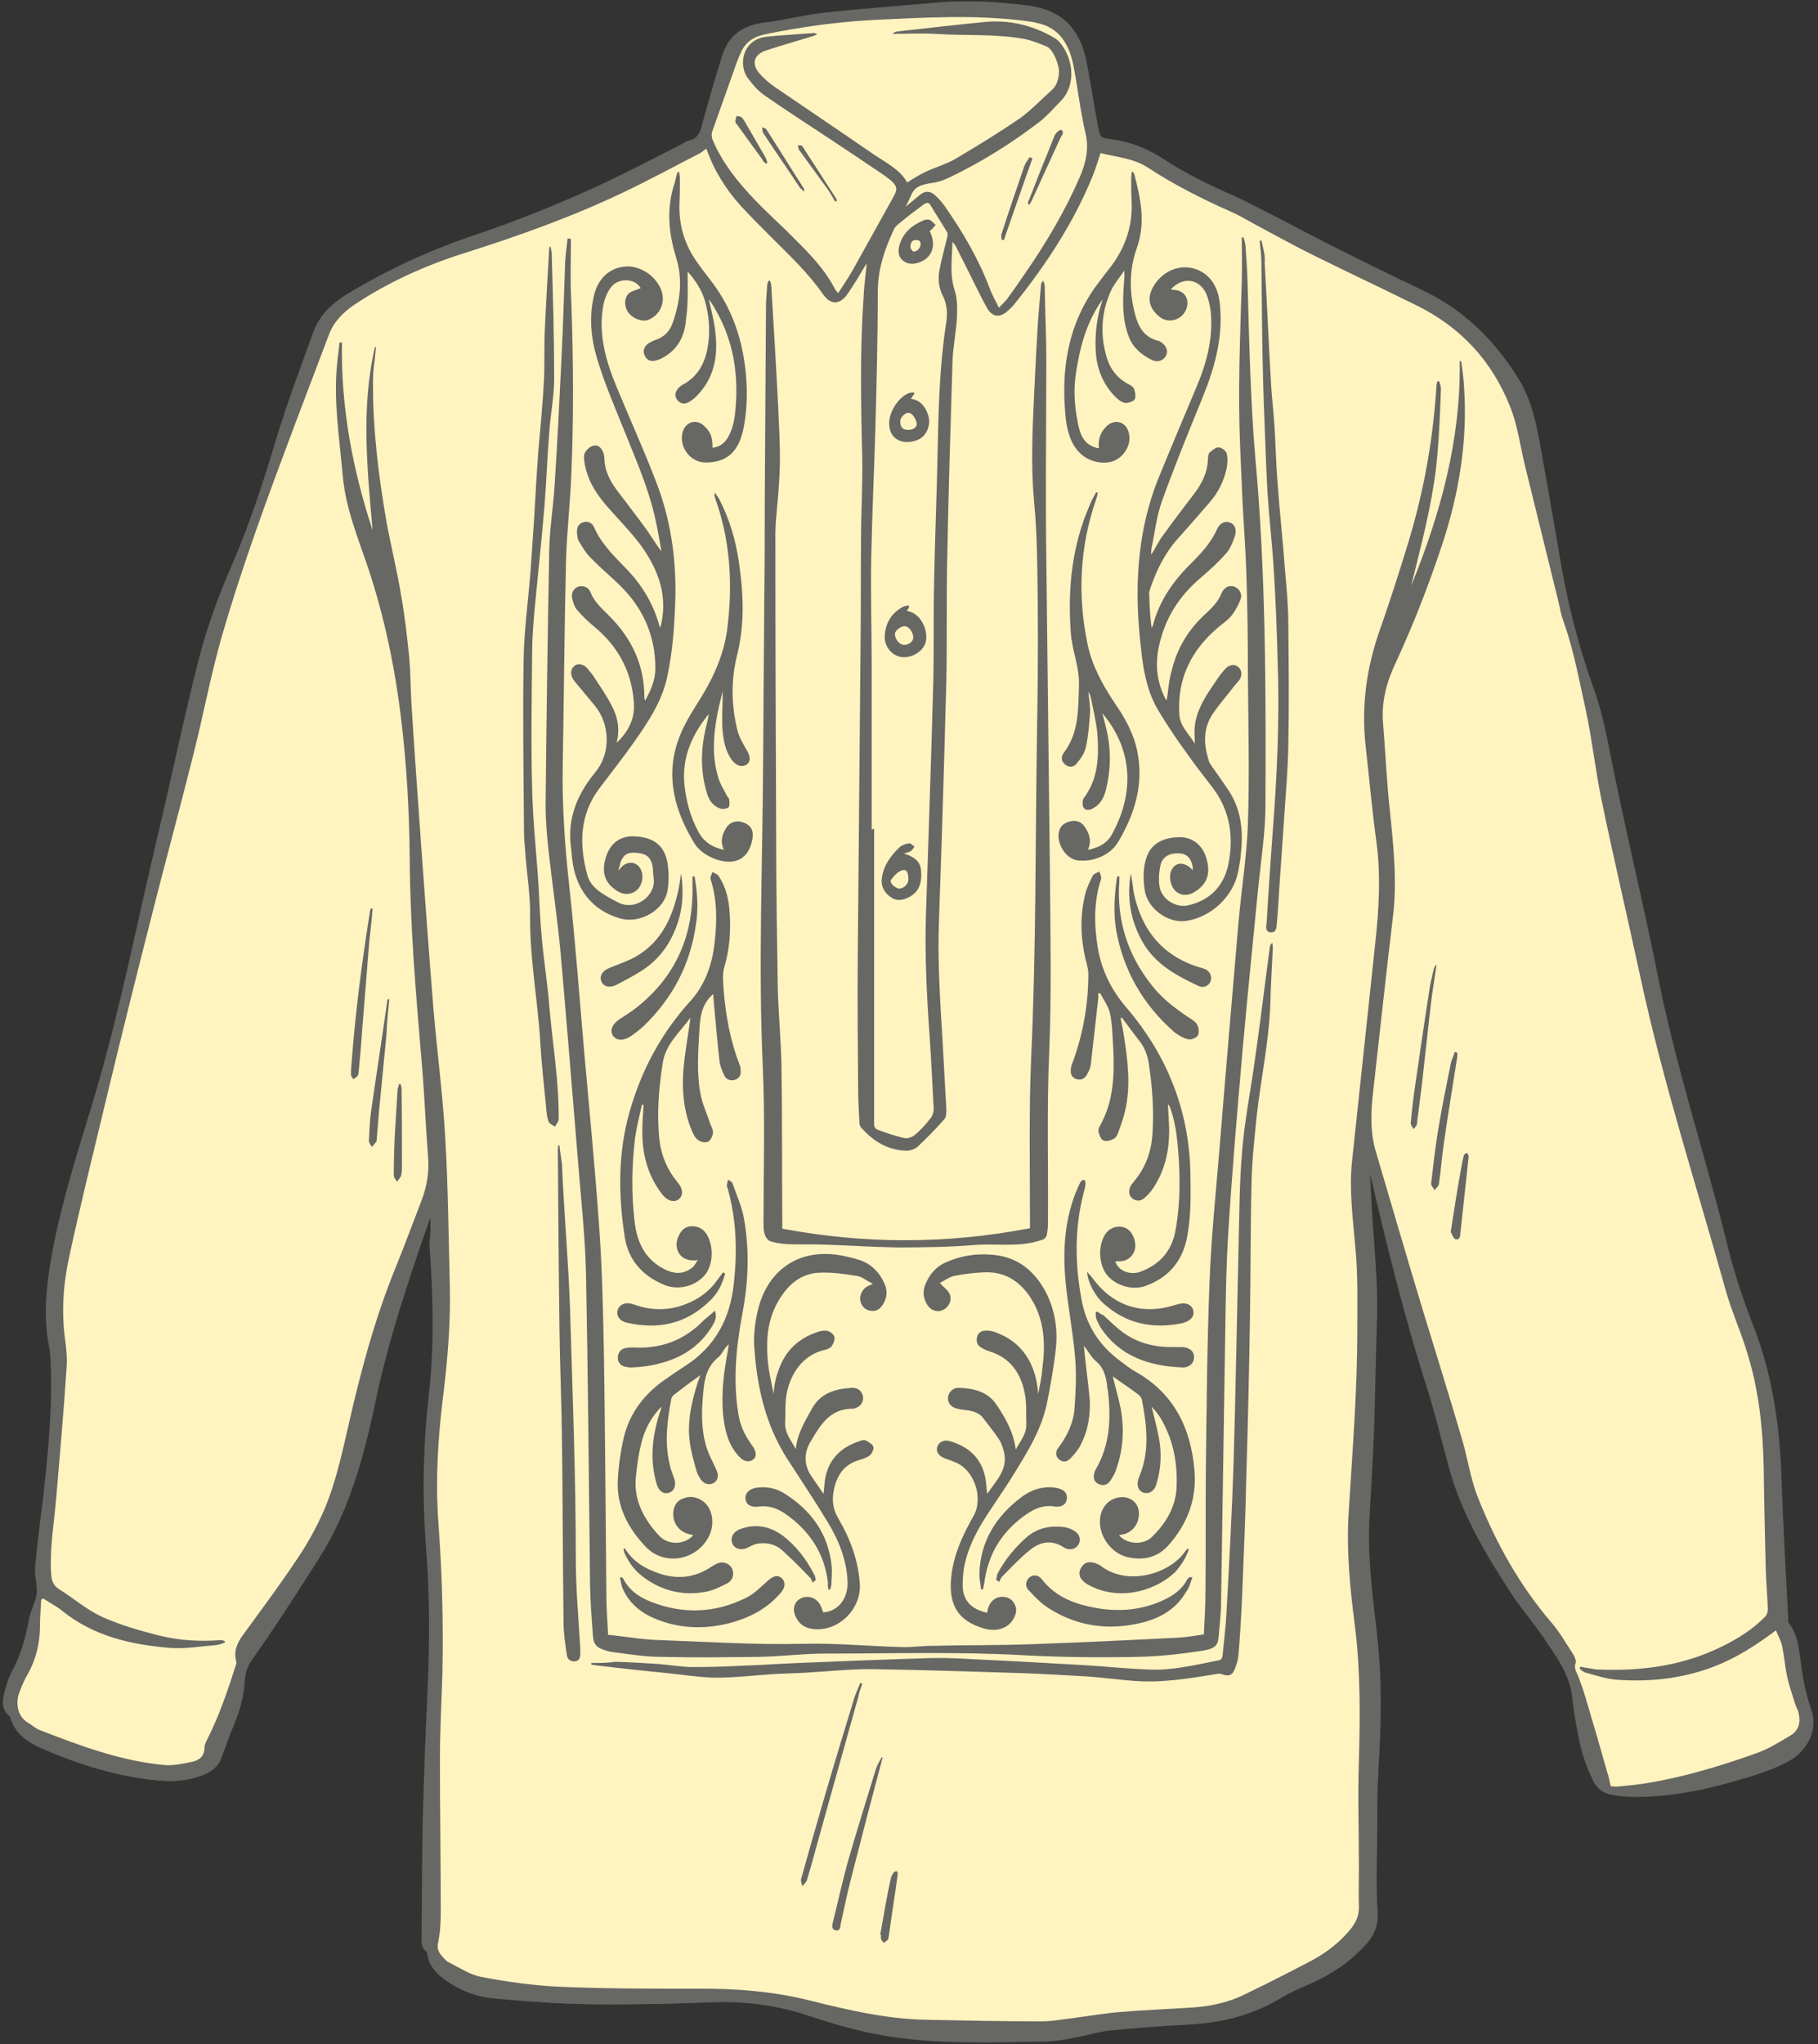
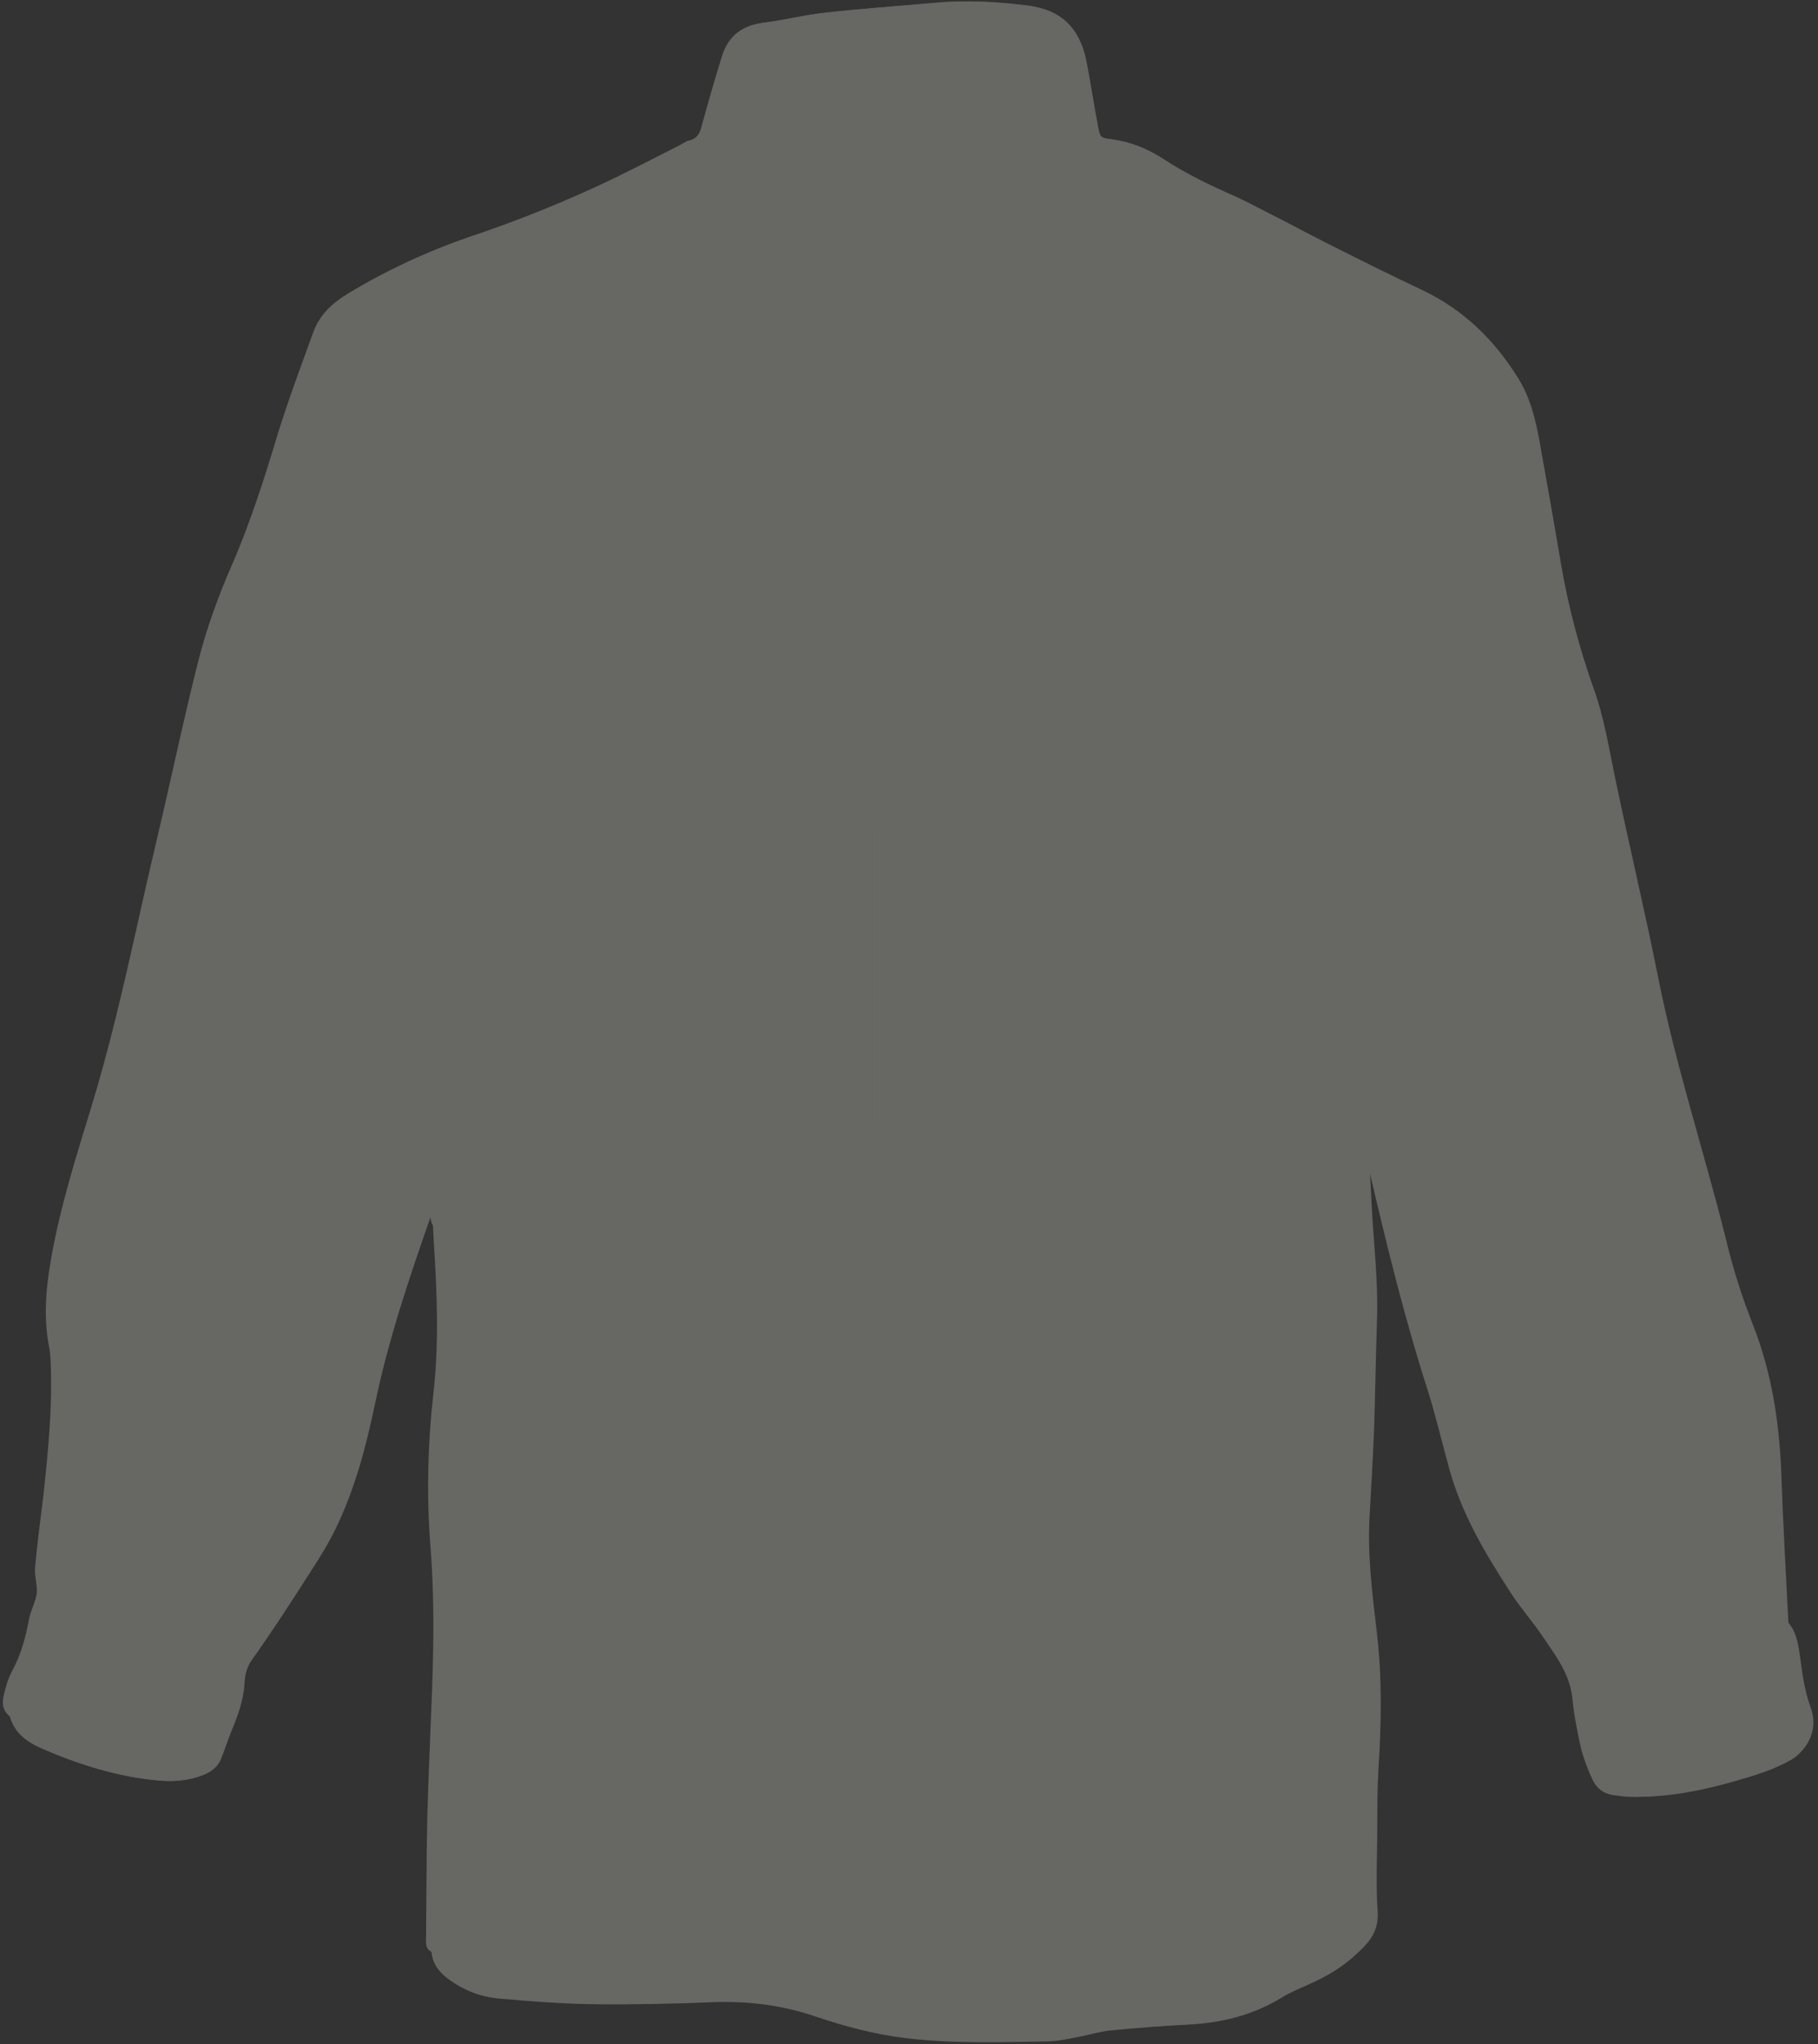
<svg xmlns="http://www.w3.org/2000/svg" height="500.8" preserveAspectRatio="xMidYMid meet" version="1.0" viewBox="-0.8 -0.3 445.5 500.8" width="445.5" zoomAndPan="magnify">
  <rect x="-0.8" y="-0.3" width="445.5" height="500.8" fill="#333333" stroke="none" />
  <g id="change1_1">
    <path d="M442.9,418c-1.3-3.6-1.9-7.2-2.4-11c-0.5-3.3-0.7-6.8-2.9-9.6c-0.2-0.2-0.2-0.6-0.2-1 c-0.6-12-1.3-24-1.7-36c-0.5-12.5-2.4-24.7-7-36.3c-2.7-6.9-4.9-13.8-6.6-21c-5.4-21.6-12.4-42.7-16.7-64.6 c-3.2-16-7-31.8-10.3-47.7c-1.6-7.5-2.7-15-5.3-22.2c-3.5-9.9-6.2-19.9-8-30.3c-1.7-10.1-3.5-20.2-5.3-30.3 c-1-5.5-2.3-10.9-5.3-15.7c-5.8-9.3-13.3-16.7-23.4-21.5c-7.8-3.7-15.5-7.5-23.2-11.4c-5-2.5-9.9-5.2-14.9-7.7 c-2.6-1.3-5.2-2.7-7.8-3.9c-6-2.6-12-5.5-17.5-9.1c-4-2.6-8.2-4.3-12.9-4.9c-2.5-0.3-2.7-0.4-3.2-3c-1-5.3-1.8-10.6-2.8-15.8 c-1.3-6.7-4.6-11.7-11.6-13.4c-1.1-0.3-2.2-0.5-3.3-0.6c-7.3-0.9-14.6-1.3-22-0.6c-8.9,0.8-17.8,1.4-26.7,2.4 c-4.9,0.5-9.8,1.8-14.7,2.4c-5.4,0.6-9,3.2-10.6,8.3c-1.7,5.5-3.4,11-4.8,16.5c-0.5,2-1,3.5-3.2,4.1c-0.9,0.2-1.7,0.9-2.6,1.3 c-5.5,2.8-11,5.6-16.5,8.3c-11.1,5.3-22.5,9.9-34.1,13.8c-10.7,3.6-20.8,8.3-30.4,14.1c-3.8,2.3-7,5.2-8.5,9.4 c-3,8.3-6.2,16.5-8.7,24.9c-3.3,11-6.8,21.9-11.4,32.5c-3.3,7.5-6.1,15.2-8.1,23.2c-3.1,12.1-5.7,24.4-8.5,36.6 c-2.2,9.4-4.4,18.9-6.5,28.3c-3.4,15.2-6.9,30.4-11.5,45.3c-3.5,11.5-7.1,22.9-9.3,34.7c-1.4,7.6-2.3,15.3-0.8,23 c0.2,1.2,0.3,2.4,0.4,3.7c0.5,11.1-0.6,22.1-1.8,33.1c-0.6,5.8-1.5,11.6-2,17.4c-0.2,2.1,0.7,4.3,0.4,6.4c-0.2,2.1-1.5,4.2-1.9,6.3 c-0.8,4.3-1.9,8.5-4,12.4c-0.8,1.5-1.4,3.1-1.8,4.7c-0.5,2.3-1.3,4.7,1,6.6c0.1,0.1,0.1,0.2,0.2,0.4c1.2,3.9,4.1,6,7.6,7.5 c9.2,4,18.7,7,28.7,7.9c3.6,0.3,7.1,0,10.4-1.3c2-0.8,3.7-2,4.5-4.1c0.8-2,1.5-4.1,2.3-6.2c1.6-3.8,3.1-7.7,3.4-11.9 c0.1-2.3,0.5-4.3,2-6.3c4.9-6.9,9.5-14,14.1-21.2c2.3-3.5,4.5-7.1,6.3-10.8c4.7-9.7,7.4-20,9.6-30.5c3.3-15.9,8.5-31.2,14-46.9 c0.2,2.7,0.3,5.1,0.4,7.4c0.8,12.3,1.3,24.6-0.1,37c-1.4,12.5-1.7,25.1-0.7,37.7c0.9,11.4,0.8,22.9,0.4,34.3 c-0.4,10.6-0.9,21.3-1.2,31.9c-0.2,9.7-0.2,19.4-0.3,29.1c0,1.3-0.3,2.8,1.2,3.7c0.1,0.1,0.2,0.4,0.2,0.6c0.4,2.8,2.1,4.7,4.3,6.3 c3.6,2.6,7.7,4.2,12.1,4.6c7.8,0.7,15.7,1.3,23.5,1.4c9.7,0.1,19.4-0.1,29.1-0.5c8.6-0.3,16.8,0.7,25,3.5 c7.2,2.4,14.5,4.4,22.1,5.3c11.6,1.4,23.3,1,35,0.8c2.7-0.1,5.3-0.7,7.9-1.2c2.5-0.5,5-1.3,7.6-1.5c6.2-0.6,12.4-1.1,18.6-1.4 c8.1-0.4,15.7-2.2,22.7-6.4c2.2-1.4,4.7-2.4,7.1-3.5c4.3-1.9,8.2-4.2,11.6-7.4c3-2.7,5.5-5.5,5.2-10.3c-0.5-6.9-0.1-13.9-0.1-20.9 c0-4.8,0-9.5,0.3-14.3c0.7-11.1,0.9-22.1-0.4-33.2c-1.1-9.4-2.3-18.8-1.8-28.3c0.4-7,0.8-13.9,1.1-20.9c0.3-8.8,0.4-17.5,0.7-26.3 c0.3-6.9-0.2-13.8-0.7-20.7c-0.5-5.7-0.7-11.4-1-17c0-0.9,0.1-1.8,0.2-2.6c0.4,1,0.5,1.9,0.8,2.8c4.2,18.1,8.6,36.1,14.3,53.7 c2,6.1,3.5,12.4,5.1,18.6c3,11.3,8.9,21.2,15.2,30.9c2.4,3.7,5.4,7.1,7.9,10.8c3.2,4.6,6.6,9.1,7.2,15c0.4,4.1,1.2,8.2,2.1,12.2 c0.6,2.7,1.7,5.4,2.9,7.9c1,2.1,2.8,3.4,5.2,3.7c1.4,0.2,2.9,0.4,4.4,0.4c8.1,0,15.9-1.5,23.6-3.7c5.2-1.5,10.3-2.9,15-5.8 C442.7,427.5,444.7,422.9,442.9,418z M135,275.7c0.1,0.1,0.1,0.1,0.2,0.2v0C135.2,275.8,135.1,275.8,135,275.7 c-0.2-0.2-0.5-0.3-0.7-0.5C134.5,275.4,134.8,275.6,135,275.7z" fill="#676764" />
  </g>
  <g>
    <g id="change1_2">
-       <path d="M104.6,296.7c-5.5,15.7-10.7,31-14,46.9c-2.2,10.5-4.9,20.8-9.6,30.5c-1.8,3.7-4,7.3-6.3,10.8 c-4.6,7.1-9.2,14.3-14.1,21.2c-1.5,2.1-1.8,4.1-2,6.3c-0.2,4.2-1.7,8.1-3.4,11.9c-0.8,2-1.5,4.1-2.3,6.2c-0.8,2.1-2.5,3.3-4.5,4.1 c-3.3,1.3-6.8,1.6-10.4,1.3c-10-0.9-19.5-3.9-28.7-7.9c-3.4-1.5-6.4-3.6-7.6-7.5c0-0.1-0.1-0.3-0.2-0.4c-2.3-1.9-1.6-4.4-1-6.6 c0.4-1.6,1-3.2,1.8-4.7c2.1-3.9,3.2-8.1,4-12.4c0.4-2.1,1.6-4.2,1.9-6.3c0.2-2.1-0.6-4.3-0.4-6.4c0.5-5.8,1.3-11.6,2-17.4 c1.2-11,2.3-22,1.8-33.1c-0.1-1.2-0.1-2.5-0.4-3.7c-1.5-7.7-0.6-15.4,0.8-23c2.2-11.8,5.8-23.3,9.3-34.7 c4.6-14.9,8.1-30.1,11.5-45.3c2.1-9.5,4.3-18.9,6.5-28.3c2.8-12.2,5.4-24.4,8.5-36.6c2-7.9,4.8-15.6,8.1-23.2 c4.6-10.5,8.1-21.5,11.4-32.5c2.6-8.4,5.7-16.6,8.7-24.9c1.6-4.3,4.7-7.1,8.5-9.4c9.6-5.8,19.8-10.5,30.4-14.1 c11.6-3.9,23-8.5,34.1-13.8c5.6-2.7,11-5.5,16.5-8.3c0.9-0.4,1.7-1.1,2.6-1.3c2.2-0.5,2.7-2.1,3.2-4.1c1.5-5.5,3.1-11,4.8-16.5 c1.6-5.2,5.2-7.7,10.6-8.3c4.9-0.6,9.8-1.9,14.7-2.4c8.9-1,17.8-1.6,26.7-2.4c7.4-0.7,14.7-0.3,22,0.6c1.1,0.1,2.2,0.4,3.3,0.6 c7.1,1.7,10.4,6.7,11.6,13.4c1,5.3,1.8,10.6,2.8,15.8c0.5,2.6,0.6,2.7,3.2,3c4.7,0.6,8.9,2.3,12.9,4.9c5.5,3.7,11.4,6.5,17.5,9.1 c2.7,1.2,5.2,2.5,7.8,3.9c5,2.6,9.9,5.2,14.9,7.7c7.7,3.8,15.4,7.7,23.2,11.4c10,4.8,17.6,12.2,23.4,21.5c3,4.8,4.3,10.2,5.3,15.7 c1.9,10.1,3.7,20.2,5.3,30.3c1.7,10.3,4.5,20.4,8,30.3c2.5,7.2,3.7,14.8,5.3,22.2c3.4,15.9,7.1,31.8,10.3,47.7 c4.4,21.9,11.3,43,16.7,64.6c1.8,7.1,3.9,14.1,6.6,21c4.6,11.6,6.5,23.8,7,36.3c0.5,12,1.1,24,1.7,36c0,0.3,0,0.7,0.2,1 c2.3,2.8,2.5,6.3,2.9,9.6c0.5,3.7,1.2,7.4,2.4,11c1.7,5-0.2,9.6-4.7,12.4c-4.6,2.9-9.8,4.3-15,5.8c-7.7,2.2-15.6,3.7-23.6,3.7 c-1.4,0-2.9-0.2-4.4-0.4c-2.4-0.3-4.2-1.6-5.2-3.7c-1.2-2.5-2.2-5.2-2.9-7.9c-0.9-4-1.7-8.1-2.1-12.2c-0.6-5.9-4.1-10.4-7.2-15 c-2.5-3.7-5.5-7.1-7.9-10.8c-6.3-9.7-12.2-19.6-15.2-30.9c-1.7-6.2-3.2-12.5-5.1-18.6c-5.7-17.7-10.1-35.7-14.3-53.7 c-0.2-0.9-0.4-1.8-0.8-2.8c-0.1,0.9-0.3,1.8-0.2,2.6c0.3,5.7,0.5,11.4,1,17c0.6,6.9,1,13.8,0.7,20.7c-0.3,8.8-0.4,17.5-0.7,26.3 c-0.3,7-0.7,13.9-1.1,20.9c-0.5,9.5,0.7,18.9,1.8,28.3c1.3,11,1.1,22.1,0.4,33.2c-0.3,4.7-0.3,9.5-0.3,14.3c-0.1,7-0.4,14,0.1,20.9 c0.3,4.8-2.2,7.6-5.2,10.3c-3.4,3.1-7.4,5.5-11.6,7.4c-2.4,1-4.9,2.1-7.1,3.5c-7,4.2-14.6,6-22.7,6.4c-6.2,0.3-12.4,0.8-18.6,1.4 c-2.6,0.3-5.1,1.1-7.6,1.5c-2.6,0.5-5.3,1.2-7.9,1.2c-11.7,0.2-23.4,0.7-35-0.8c-7.6-0.9-14.9-2.9-22.1-5.3 c-8.2-2.8-16.4-3.8-25-3.5c-9.7,0.4-19.4,0.6-29.1,0.5c-7.8-0.1-15.7-0.7-23.5-1.4c-4.4-0.4-8.5-2-12.1-4.6 c-2.2-1.6-3.9-3.5-4.3-6.3c0-0.2-0.1-0.6-0.2-0.6c-1.4-0.9-1.2-2.3-1.2-3.7c0.1-9.7,0.1-19.4,0.3-29.1c0.3-10.6,0.7-21.3,1.2-31.9 c0.5-11.4,0.5-22.9-0.4-34.3c-1-12.6-0.7-25.1,0.7-37.7c1.4-12.3,1-24.6,0.1-37C104.8,301.8,104.7,299.4,104.6,296.7z M91.1,84.7 c0.2,0,0.3,0,0.5,0c0,0.6-0.1,1.2-0.1,1.7c-0.2,2.2-0.6,4.5-0.6,6.7c-0.1,11.7,1.2,23.2,3.3,34.7c1.1,6.1,2.6,12,3.6,18.1 c0.9,5.1,1.5,10.2,2,15.4c0.4,3.5,0.3,7.1,0.5,10.7c0.8,11.7,1.6,23.4,2.4,35.1c1,13.3,1.9,26.6,3,39.9c0.9,10.6,2.3,21.1,2.9,31.7 c0.7,11.8,0.7,23.5,1.1,35.3c0.3,9.6-0.5,19.2-1.7,28.7c-1.3,9.9-1.9,19.9-1.1,29.9c0.9,12.5,1.3,24.9,1,37.4 c-0.2,7-0.6,13.9-0.6,20.9c0,12.4,0.2,24.8,0.2,37.2c0,2.5-0.1,5.1-0.6,7.6c-0.3,1.5,0,2.5,0.9,3.5c0.5,0.6,1.1,1.2,1.8,1.6 c2.6,1.3,5.1,3,7.8,3.5c6.2,1.1,12.6,2.1,18.9,2.4c11.2,0.5,22.5,0.5,33.7,0.5c9.5,0,18.7,0.7,28,2.9c9.3,2.3,18.6,4.4,28.2,4.7 c9.5,0.2,19,0.4,28.5,0.4c2.6,0,5.1-0.5,7.7-0.8c3.9-0.5,7.8-1.2,11.7-1.5c5.9-0.5,11.7-0.7,17.6-1.1c4.4-0.3,8.8-1.2,12.8-3.2 c5.6-2.8,11.1-5.5,16.6-8.4c3.5-1.9,6.6-4.3,9.2-7.4c1.4-1.7,2.3-3.5,2.2-5.8c-0.1-3.3,0-6.6,0-9.9c0-8.6-0.3-17.1,0-25.7 c0.4-11.1,0.4-22.1-1-33.2c-1.2-9.2-2.1-18.4-1.5-27.8c0.9-14.8,2.1-29.6,2.1-44.4c0-6.9,0.1-13.8-0.5-20.7 c-0.7-6.9-1.6-13.8-0.8-20.7c1.8-17.8,3.7-35.7,5.7-53.5c0.9-8.3,1.4-16.5,0.3-24.8c-1-8-1.8-16-2.7-24c-1.1-9.6,0.2-18.8,3.5-27.9 c2.5-7.1,4.9-14.2,7-21.5c3.8-12.5,6.1-25.3,6.9-38.4c0-0.3,0.2-0.7,0.2-1c0.2,0,0.3,0,0.5-0.1c0.2,0.6,0.5,1.2,0.4,1.8 c-0.3,5.5-0.4,11-0.9,16.5c-0.9,9.2-3,18.1-5.2,27c-0.4,1.6-0.8,3.2-1.2,4.8c7.2-17.7,12.2-35.8,11.9-55.1c0.3,0.1,0.4,0.2,0.4,0.3 c0.2,2.2,0.5,4.5,0.7,6.7c0.8,12.9-1.3,25.5-5.3,37.7c-3.3,10-7,19.8-11.5,29.3c-2.1,4.6-3.5,9.4-3.1,14.6 c0.6,7.3,0.9,14.6,1.7,21.8c0.9,8.7,1.8,17.3,0.7,26.1c-1.7,14.1-3.2,28.3-4.8,42.4c-0.6,5-0.8,10,0.7,15 c3.8,12.9,7.7,25.9,11.5,38.8c3.2,10.5,6.4,21.1,9.6,31.6c1.4,4.8,2.2,9.9,4,14.5c4.4,10.9,10.1,21.1,17.8,30.2 c2.1,2.5,3.7,5.3,5.5,8c0.4,0.6,0.7,1.5,0.5,2c-0.6,1.4,0.3,2.3,0.7,3.4c0.6,1.8,1.3,3.5,1.8,5.3c1.8,5.9,3.5,11.9,5.2,17.9 c0.3,1.1,0.5,2.2,0.9,3.6c0.3,0,0.8,0.2,1.4,0.1c2.2-0.2,4.3-0.4,6.4-0.7c9.7-1.4,19-4.3,28.2-7.6c2.8-1,5.4-2.6,8-4.2 c2.2-1.3,2.6-3.4,2-5.7c-0.2-0.8-0.6-1.6-0.9-2.4c-0.7-2.2-1.4-4.3-1.9-6.5c-0.5-2.4-0.7-4.9-1.2-7.4c-0.3-1.3-1-2.6-1.5-3.8 c-4.8,3.6-9.6,6.7-15,8.8c-7.7,3-15.8,3.8-24,3.3c-2.5-0.2-5-1.1-7.5-1.7c-0.6-0.2-1-0.7-1.6-1c0.1-0.2,0.2-0.3,0.2-0.5 c0.7,0.1,1.4,0.3,2.2,0.4c0.7,0.1,1.5,0.3,2.2,0.3c9.6,0.4,18.9-0.7,27.8-4.5c4.8-2.1,9.4-4.6,13.1-8.5c0.4-0.4,0.6-1.2,0.6-1.8 c-0.1-3.2-0.4-6.4-0.5-9.6c-0.2-8.3-0.4-16.6-0.5-24.9c-0.2-9.8-1.2-19.5-4.2-28.8c-1.5-4.8-3.6-9.5-5-14.4 c-7.2-25.8-15.5-51.3-21.1-77.5c-3.1-14.4-6.5-28.8-9.5-43.3c-1.5-7.4-2.3-14.9-3.9-22.2c-1.6-7.2-2.9-14.4-5.4-21.4 c-0.5-1.5-0.8-3.1-1.2-4.7c-2.7-11.1-5.4-22.2-8.2-33.3c-1.2-4.9-1.9-10-3.7-14.6C365,88.6,357.3,80.3,346.5,75 c-8.3-4.1-16.6-8-24.9-12.1c-4.9-2.5-9.7-5.1-14.6-7.7c-2-1.1-4-2.2-6.1-3.2c-7-3.1-13.9-6.6-20.3-10.8c-3.6-2.3-7.7-2.6-11.5-3.5 c-0.7,1.9-1.2,3.7-1.9,5.5c-4.6,11.6-11.4,21.9-19.3,31.6c-0.5,0.6-1,1.1-1.6,1.6c-2,1.7-3.7,1.5-5-0.7c-1-1.7-1.9-3.6-2.8-5.4 c-1.7-3.3-3.3-6.6-4.9-9.8c-0.1-0.3-0.4-0.5-0.8-1.1c-0.1,4.2-0.7,8,0.5,11.8c0.6,2.1,0.7,4.4,0.6,6.7c-0.2,3.7-1,7.4-1.1,11.1 c-0.5,16.3-0.9,32.6-1.3,48.9c-0.2,9.6,0,19.2-0.2,28.8c-0.5,19.6-1.1,39.2-1.8,58.8c-0.3,10.1,0.4,20.1,0.9,30.1 c0.3,5.5,0.6,10.9,0.9,16.4c0,0.8,0,1.9-0.5,2.4c-2,2.3-4.1,4.5-6.4,6.6c-0.7,0.7-1.9,1.1-2.9,1.1c-4.6-0.1-8.1-2.4-11.1-5.7 c-0.3-0.3-0.4-0.9-0.4-1.3c-0.1-2.4-0.3-4.9-0.3-7.3c-0.1-11.2-0.2-22.4-0.1-33.6c0.2-26.3,0.5-52.6,0.7-78.8 c0.1-7.7,0-15.4,0.1-23.2c0.1-6.4,0.5-12.9,0.3-19.3c-0.3-13.2-0.6-26.4,0.3-39.5c0.2-2.8,0.5-5.6,0.8-8.7 c-0.8,1.4-1.5,2.6-2.3,3.8c-0.8,1.2-1.6,2.5-2.4,3.7c-1.9,2.7-4.1,2.8-6,0.1c-3.7-5.2-8.3-9.6-12.8-14.1c-2.5-2.5-5.1-4.9-7.4-7.6 c-3.7-4.1-6.6-8.7-8.4-14c-0.7,0.4-1.3,0.9-1.9,1.3c-6.2,3.2-12.3,6.5-18.6,9.5c-12.6,6-25.8,10.7-39.1,14.9 c-9.4,3-18.3,7.1-26.6,12.5c-2.8,1.9-5.1,4.2-6.3,7.4c-2.8,7.3-5.5,14.6-8.3,21.9c-6.5,17.2-12.9,34.5-18,52.2 c-2.7,9.4-4.5,19.1-6.9,28.7c-3.4,13.5-7.1,27-10.5,40.6c-3.8,14.9-7.4,29.9-11.1,44.8c-3,12.5-6.1,25-8.8,37.5 c-1.5,6.8-2.1,13.8-1,20.8c0.3,2.2,0.5,4.5,0.3,6.8c-0.8,10.5-1.6,20.9-2.5,31.4c-0.5,6.1-1.7,12.2-1.3,18.4 c0.1,1.8,0.3,3.3,2.1,4.3c3.5,2.1,6.7,5,10.4,6.7c4.5,2,9.3,3.4,14.1,4.6c4.8,1.2,9.9,1.5,14.9,1.1c0.3,0,0.6,0.1,1,0.2 c0,0.1,0,0.3,0.1,0.4c-0.7,0.2-1.3,0.6-2,0.6c-3.8,0.3-7.7,1-11.5,0.7c-9.6-0.8-18.8-2.8-26.5-9.2c-1.4-1.1-3-2-4.5-2.9 c-0.2,0.1-0.3,0.2-0.5,0.3c-0.1,2.1-0.3,4.2-0.3,6.3c0,4.2-0.9,8.2-3,11.9c-0.9,1.5-1.6,3.2-2.2,4.9c-0.7,2.2-0.4,5.4,2.2,7 c1,0.6,2,1.5,3.1,1.9c9.9,3.7,19.7,7.4,30.3,8.5c2.3,0.2,4.7-0.3,6.9-0.8c1.6-0.4,3-1.4,3-3.4c0-0.6,0.3-1.3,0.6-1.9 c3-5.9,5.1-12.1,7.1-18.4c0.1-0.3,0.2-0.6,0.1-0.8c-0.7-2.5,0.2-4.5,1.6-6.5c4.3-6,8.7-11.9,12.8-17.9c2.2-3.2,4.2-6.6,5.9-10.1 c3.5-7.3,5.3-15.2,7.1-23c3-13.3,6.4-26.5,11.7-39.2c2.2-5.4,4.2-10.9,6.3-16.3c1.3-3.4,1.9-6.9,1.6-10.6c-0.6-7.9-1-15.8-1.6-23.7 c-1.4-16.5-2.8-32.9-2.9-49.5c0-11.1-0.7-22.2-2-33.3c-1.5-12.9-4.1-25.6-8.2-37.9c-2.5-7.4-5.4-14.6-6.2-22.5 c-0.8-9.1-2.3-18.2-1.4-27.4c0.2-1.8,0.4-3.5,0.6-5.3c0.2,0,0.4,0,0.6,0c-0.3,15.8,2.5,31.1,7.5,46C89.1,114.6,87.6,99.6,91.1,84.7 z M244,75.1c0.9-1,1.5-1.6,2.1-2.4c1.4-1.9,2.6-3.8,4-5.7c5.3-7.6,10-15.5,13.7-24c1.5-3.5,2.4-6.8,1.4-10.8 c-1.3-5.5-1.9-11.2-3-16.8c-1-5-3.3-9.1-9-10.2c-0.7-0.1-1.5-0.3-2.2-0.4c-12.6-1.8-25.3-0.9-37.9-0.3c-8.8,0.4-17.6,1.7-26.3,3.5 c-2.8,0.6-4.9,1.9-6,4.6c-0.3,0.8-0.7,1.6-1,2.4c-2,5.6-4.1,11.2-6,16.9c-0.2,0.6-0.1,1.3,0.1,1.9c2.3,5.7,6.1,10.4,10.4,14.8 c2.5,2.6,5.2,5,7.8,7.6c4.4,4.3,8.9,8.5,11.8,14.2c0.1,0.3,0.4,0.5,0.8,1c1.3-2,2.5-3.8,3.6-5.7c3.3-5.9,6.6-11.8,9.9-17.8 c1.1-1.9,1-2.7-0.7-4.2c-0.5-0.4-1-0.9-1.6-1.2c-4.3-2.9-8.7-5.8-13-8.7c-5.4-3.6-10.9-7.1-16.2-10.8c-1.6-1.1-2.9-2.6-4.1-4.2 c-2.4-3.1-1.5-9.5,4.5-10.2c3.8-0.5,7.7-0.6,11.5-0.9c0.2,0,0.5,0.2,1,0.3c-0.7,0.3-1.1,0.5-1.6,0.6c-3.7,1.1-7.4,2.2-11.1,3.4 c-2.9,0.9-3.5,3.3-1.5,5.6c1.1,1.2,2.3,2.3,3.6,3.2c8.1,5.6,16.3,11.1,24.5,16.7c3,2.1,6.4,3.7,8.1,6.8c1.5-0.9,2.8-1.8,4.3-2.5 c2.4-1.1,5.1-1.8,7.4-3.2c5.4-3.2,10.7-6.5,15.9-10c2.8-1.9,5.2-4.5,7.7-6.8c1.2-1.1,1.7-2.5,1.9-4.1c0.2-2.1-1.4-6-3-6.7 c-1.7-0.7-3.4-1.5-5.2-1.8c-7.3-1.5-14.8-0.9-22.2-1.3c-3.4-0.2-6.9,0-10.4,0c0.4-0.4,0.9-0.5,1.3-0.6c7.1-0.8,14.1-1.6,21.2-2.3 c5.9-0.6,11.5,0.8,16.7,3.6c0.6,0.4,1.3,0.8,1.8,1.4c3.4,4,4.2,10.3,0.3,14.3c-1.7,1.8-3.3,3.7-5.2,5.1 c-6.8,5.2-14.1,9.7-21.8,13.5c-1.4,0.7-3,1.3-4.5,1.5c-5.3,0.8-4.5,2-6.6,5.9c1.2-0.9,2.4-2,3.6-3c1.2-0.9,2.4-0.9,3.5,0 c0.9,0.8,1.8,1.8,2.5,2.8c4.4,6.3,8.3,12.9,11,20.1C242.3,71.9,243.1,73.3,244,75.1z M212.8,202.9c0.1,0,0.2,0,0.4,0 c0,11.2,0,22.3,0,33.5c0,13,0,26.1,0,39.1c0,0.4,0.4,1,0.7,1.1c2.2,0.8,4.4,1.6,6.7,2.1c0.8,0.2,1.9-0.2,2.5-0.7 c1.4-1.2,2.7-2.6,3.9-4.1c0.5-0.6,0.8-1.5,0.8-2.3c-0.3-6-0.6-11.9-1-17.9c-0.6-9.9-1.2-19.7-0.9-29.6c0.6-19,1.3-38,1.8-57 c0.2-8.1,0-16.3,0.2-24.4c0.2-11.2,0.7-22.4,0.9-33.6c0.2-9.9,0.4-19.9,2-29.7c0.4-2.4,0.4-4.7-0.7-6.9c-1.1-2.2-1.2-4.5-0.8-6.9 c0.5-2.5,1.2-5,1.8-7.5c0.1-0.4,0.2-1,0-1.3c-1.3-2.2-2.6-4.3-4-6.5c-0.5-0.8-1.1-0.9-1.8-0.3c-1.9,1.6-3.9,3.1-5.9,4.6 c-0.5,0.4-1,0.9-1.3,1.4c-2.3,4.9-4,9.8-4,15.4c0,11.3-0.3,22.5-0.6,33.8c-0.3,10.4-0.8,20.8-1,31.2c-0.1,8.5,0.1,17,0.1,25.6 C212.8,175.4,212.8,189.2,212.8,202.9z M138.3,58.1c-0.2,1.9-0.5,3.8-0.6,5.6c-0.3,7.9-0.5,15.7-0.9,23.6 c-0.5,10.4-1,20.9-1.7,31.3c-0.3,5.2-1.2,10.4-1.3,15.6c-0.4,20.9-0.7,41.8-0.9,62.7c0,3.7,0.3,7.3,0.7,11 c0.9,8.1,2.1,16.3,2.9,24.4c1.6,17.9,3,35.9,4.5,53.8c0.7,8.5,1.6,17,1.8,25.5c0.5,25.6,0.7,51.2,1,76.9c0.1,4,0.4,8,0.7,12 c0.1,1.6,0.7,2.7,2.2,3.2c0.8,0.3,1.6,0.6,2.4,0.7c4,0.5,8,1.2,12.1,1.2c8,0.2,16.1,0.1,24.1,0c5.4-0.1,10.7-0.8,16.1-0.8 c16.2,0,32.4-0.5,48.6,0.4c9.3,0.5,18.7,0.6,28.1,0.4c5.2-0.1,10.5-0.7,15.7-1.5c3.8-0.6,3.9-1.6,4.1-4.4c0.2-2,0.4-4,0.5-6.1 c0.3-19.4,0.6-38.9,0.9-58.3c0.2-10.7,0.2-21.5,0.8-32.2c0.9-15,2.2-30.1,3.5-45.1c1.2-13.6,2.6-27.1,3.9-40.6 c0.7-6.9,1.8-13.8,1.8-20.7c0.1-28.3,0.1-56.7-2.5-85c-0.6-6.7-0.9-13.5-1.2-20.3c-0.3-7.7-0.5-15.3-0.7-23 c-0.1-2.9-0.3-5.7-0.5-8.6c-0.1-0.7-0.3-1.3-0.5-2c-0.1,0-0.2,0.1-0.4,0.1c0,3.6,0.1,7.1,0,10.7c-0.4,13.6-1,27.1-0.4,40.7 c0.2,4.6,0.4,9.2,0.6,13.8c0.3,5.5,0.7,11,0.9,16.5c0.3,8.6,0.4,17.2,0.4,25.9c0.1,12.1,0.4,24.1,0,36.2c-0.3,8-1.6,15.9-2.3,23.9 c-1.6,18.7-3.2,37.4-4.7,56c-0.9,10.7-2,21.4-2.4,32.1c-0.6,15-0.7,30-0.9,45.1c-0.1,10.2,0,20.3-0.1,30.5c0,3.6-0.2,7.2-0.4,10.8 c-2.2,0.3-4.2,0.7-6.2,0.8c-12,0.6-24.1,1.2-36.1,1.6c-8.1,0.3-16.3,0.2-24.4,0.4c-2.4,0-4.9,0.4-7.3,0.3c-8.1-0.2-16.2-1-24.3-0.8 c-11.7,0.3-23.3-0.5-35-0.9c-4.2-0.1-8.5-0.9-12.7-1.3c-0.1-3.1-0.4-6-0.4-8.8c-0.2-19.8-0.3-39.7-0.6-59.5 c-0.2-10.2-0.4-20.4-1.1-30.6c-1-14.5-2.4-28.9-3.7-43.4c-1.2-13.7-2.2-27.4-3.7-41.1c-1.1-10-1.8-20-1.6-30 c0.3-16.5,0.4-33.1,0.8-49.6c0.2-7.1,1-14.1,1.3-21.1c0.6-14.2,0.5-28.3,0-42.5c-0.2-5.2,0-10.4,0-15.6 C138.8,58.2,138.6,58.2,138.3,58.1z M190.9,299.5c-0.1-12.8,0-25.6-0.2-38.4c-0.1-6.3-0.7-12.5-0.9-18.8 c-0.2-12.4-0.4-24.8-0.4-37.2c-0.1-25-0.2-50-0.2-75c0-0.8,0.1-1.6,0.1-2.4c0.4-4.7,0.9-9.4,1-14.1c0.1-4.7-0.2-9.3-0.4-14 c-0.5-10-1.1-19.9-1.7-29.9c0-0.4-0.2-0.8-0.3-1.2c-0.1,0-0.3,0-0.4,0c-0.1,0.4-0.3,0.7-0.3,1.1c-0.1,1.8-0.3,3.7-0.3,5.5 c-0.1,16.2-0.2,32.3-0.3,48.5c0,7.1,0,14.2-0.1,21.3c-0.1,13.7-0.2,27.3-0.3,41c-0.1,24.9-1.2,49.8-0.1,74.7 c0.6,12.8,0.2,25.7,0.2,38.6c0,1,0,2,0.3,2.9c0.2,0.7,0.8,1.5,1.4,1.7c1.3,0.4,2.7,0.6,4.1,0.7c3,0.1,5.9,0,8.9,0.1 c6.1,0.2,12.1,0.6,18.2,0.7c6.3,0,12.6-0.1,18.9-0.6c4.9-0.4,9.9,0.5,14.9-0.8c2.2-0.6,2.7-0.6,2.9-2.9c0.1-0.7,0.1-1.4,0.1-2.1 c0.1-13.8-0.3-27.6,0.3-41.4c0.6-14.1,0.3-28.2,0.2-42.2c-0.3-26.2-0.6-52.4-0.9-78.5c-0.1-6.6-0.1-13.3-0.1-19.9 c0-9.6,0.1-19.1,0.1-28.7c0-6.1-0.3-12.2-0.4-18.4c0-0.4-0.2-0.9-0.3-1.3c-0.5,0.4-0.6,0.7-0.6,1c-0.2,2.8-0.5,5.6-0.7,8.4 c-0.4,6.2-0.7,12.4-1,18.6c-0.4,8.7-0.8,17.4,0,26.1c0.8,8.2,0.8,16.5,0.9,24.8c0.1,11,0,22-0.2,33.1c-0.4,26-0.2,52-1.4,78 c-0.6,13.6-0.3,27.3-0.3,41c0,0.5,0,0.9,0,1.1c-20.3,3.8-40.4,3.8-60.6,0C190.9,300.5,190.9,300,190.9,299.5z M160.6,152.7 c-1.4-4.9-3.9-9.2-7.3-12.9c-3.2-3.4-6.7-6.5-8.6-10.9c-0.5-1.1-1.6-1.7-2.8-1.2c-1.2,0.4-1.5,1.5-1.4,2.6c0.1,0.6,0.1,1.4,0.4,1.9 c0.9,1.5,1.8,3.1,3.1,4.3c2.3,2.4,4.9,4.5,7.3,6.9c5.5,5.5,8.4,12.2,8.4,20c0,2.9-1.1,5.4-2.5,7.9c-0.2-0.3-0.2-0.6-0.2-0.8 c0-8-3.2-14.6-8.8-20.1c-1.7-1.7-3.5-3.3-4.4-5.6c-0.5-1.3-1.8-1.7-2.9-1.4c-1.1,0.3-1.9,1.5-1.6,2.8c0.2,1,0.6,2.2,1.2,2.9 c1.3,1.5,2.7,2.9,4.2,4.1c5.8,4.8,9.1,10.8,9.7,18.3c0.4,4-1.1,7.2-4.2,10.2c0.9-3.6,0.2-6.6-1.4-9.5c-1.2-2.3-2.7-4.4-4.1-6.6 c-0.5-0.8-1.1-1.4-1.6-2.1c-1-1.1-2.3-1.4-3.2-0.7c-1,0.8-1.1,2.1-0.3,3.4c0.2,0.3,0.5,0.7,0.8,1c1.5,1.8,2.9,3.5,4.4,5.3 c3.6,4.3,4.3,11.4,0.1,16.5c-4.3,5.2-6.8,11.2-5.9,18.1c0.1,1,0.2,2,0.3,2.9c0.8,7.6,5,12.8,11.8,14.7c4.9,1.4,10.9-2.1,11.6-7 c0.3-1.8,0.3-3.8,0.1-5.6c-0.5-5-3.2-7.3-8.2-7.5c-3.4-0.2-5.9,1.6-7,5c-1.2,3.8-0.3,6.5,2.8,8.4c1.6,1,3.3,0.9,4.6-0.1 c1.3-1,1.9-3.2,1.3-4.8c-0.8-2.2-3.1-2.7-4.8-1.1c-0.2,0.2-0.4,0.5-0.9,1c0.3-0.9,0.4-1.4,0.5-1.9c0.7-1.9,1.6-2.6,3.6-2.5 c2.5,0.1,3.7,0.9,4.2,2.8c0.3,1.2,0.2,2.4,0.4,3.6c0.5,4-4.3,8-8.7,5.8c-1.3-0.7-2.7-1.4-3.9-2.2c-1.7-1.1-3.2-2.6-3.7-4.6 c-2-7.5-1.9-14.7,3-21.2c2.8-3.7,5.7-7.4,8.4-11.2c3.5-5,6.9-10,8.2-16.1c1.4-6.4,1.8-13,2-19.5c0.2-9.7-1.2-19.2-4.7-28.2 c-3-7.9-6.5-15.5-9.7-23.3c-2.7-6.5-4.6-13.2-3.2-20.3c0.3-1.4,0.9-2.9,1.8-4.1c1.9-2.5,6-2.2,7.3,0.2c-0.9,0.4-2,0.6-2.8,1.2 c-1.3,1.1-1.3,3.3-0.2,4.8c1.1,1.5,3.6,2.4,5,1.7c3-1.3,4.2-4.6,2.9-7.6c-1.5-3.4-5.3-5.7-8.7-5.4c-3.8,0.3-6.6,2.9-7.6,6.9 c-1.3,5.3-0.8,10.6,0.7,15.6c1.6,5.4,3.8,10.6,5.9,15.8c3.1,7.8,6.6,15.4,8.4,23.6c0.6,2.6,1,5.3,1.5,7.9c-1.4-1.8-2.5-3.7-3.7-5.4 c-2.4-3.3-4.9-6.5-7.3-9.7c-1.7-2.3-2.9-4.7-3-7.6c0-0.6-0.1-1.2-0.4-1.8c-0.4-1-1.3-1.7-2.3-1.4c-0.8,0.2-1.6,0.9-2,1.6 c-0.4,0.6-0.3,1.6-0.2,2.3c0.6,4.3,2.8,7.8,5.6,11c2.7,3.1,5.6,6,8.1,9.3c4.6,5.9,6.9,12.5,4.9,20.1 C160.9,153.3,160.7,153,160.6,152.7z M284.7,170.7c-2-3.9-2.4-8-1.6-12.2c1.4-7.1,5-12.8,10.5-17.4c2.2-1.9,4.3-3.8,6.2-6 c1-1.2,1.6-2.8,2.1-4.4c0.4-1.5-0.3-2.7-1.4-3c-1.1-0.4-2.3,0.1-3,1.5c-1.5,3.5-4.1,6.2-6.7,8.8c-4.3,4.3-7.6,9.1-9.1,15 c-0.1,0.2-0.2,0.4-0.3,0.5c-0.4-2.8-0.5-5.6-0.6-8.3c0-0.5,0.1-0.9,0.3-1.4c1.5-4.4,3.5-8.5,6.6-12c2.7-3,5.3-6,7.9-9 c2.1-2.4,3.5-5.2,4.2-8.4c0.2-1.2,0.3-2.5,0-3.6c-0.2-0.7-1.3-1.5-2-1.5c-0.7,0-1.6,0.7-2.2,1.3c-0.3,0.3-0.4,1.1-0.4,1.6 c-0.1,3.3-1.5,6-3.4,8.5c-2.6,3.4-5.2,6.8-7.7,10.3c-1,1.3-1.7,2.9-2.8,4.6c0-0.8,0-1.3,0.1-1.7c0.8-3.8,1.2-7.7,2.5-11.3 c3.1-8.7,6.6-17.2,10.1-25.8c3-7.4,5-14.9,4.1-22.9c-0.5-4.5-2.9-7.6-6.7-8.5c-3.4-0.8-7,0.7-9.2,3.9c-2,3-1.7,5.6,1,7.9 c2.3,2,5.9,0.9,6.8-2.1c0.7-2.5-0.8-4.4-3.4-4.4c-0.2,0-0.3-0.1-0.5-0.1c2.9-3.2,7-2.7,8.7,1.1c0.6,1.4,0.9,2.9,1.1,4.4 c0.6,6.5-1,12.5-3.5,18.4c-3.2,7.6-6.4,15.2-9.5,22.8c-2.9,7.4-4.4,15.1-4.8,23c-0.4,6.7,0.1,13.4,0.9,20c0.6,4.8,1.6,9.5,4.2,13.7 c2.1,3.5,4.4,6.9,6.8,10.2c1.9,2.7,4,5.4,6,8c4.3,5.4,5.5,11.5,4.4,18.2c-0.9,5.9-4.3,9.8-10.1,11.1c-3.1,0.7-6.7-1.7-7-4.9 c-0.2-1.5-0.1-3.1,0.2-4.6c0.4-2.4,2.3-3.5,5.1-3.2c1.8,0.2,2.9,1.8,2.9,4.1c-2.1-2.3-4.5-2.1-5.4,0.4c-0.5,1.6,0.1,3.8,1.3,4.8 c1.3,1.1,3.1,1.1,4.7,0c3-1.9,3.8-4.5,2.7-8.2c-0.9-3.1-3.3-5-6.2-5.1c-4.2-0.1-7.3,1.6-8.4,4.8c-0.9,2.6-0.9,5.4-0.5,8.1 c0.6,4.5,5.7,8.3,10.2,7.6c6.1-0.9,11.5-6,12.7-12c0.3-1.6,0.6-3.2,0.7-4.7c0.6-5.6,0-11-3.4-15.8c-1.2-1.8-2.5-3.6-3.7-5.3 c-0.3-0.5-0.7-0.9-0.8-1.5c-1.3-4-1.4-8,1.1-11.6c1.6-2.3,3.5-4.5,5.2-6.7c0.4-0.5,0.8-0.9,1.2-1.4c0.8-1.2,0.6-2.6-0.4-3.3 c-0.9-0.7-2.2-0.4-3.1,0.6c-0.7,0.8-1.4,1.7-2,2.6c-2.4,3.5-4.9,7-5.4,11.3c-0.2,1.3,0,2.7,0,4.4c-1.5-2.5-3.6-4.2-3.8-7.1 c-0.6-8.8,2.9-15.8,9.5-21.4c1.1-0.9,2.4-1.8,3.3-2.9c0.9-1.2,1.7-2.6,2.2-4c0.5-1.4-0.4-2.7-1.6-3.1c-1.2-0.4-2.4,0.2-3,1.5 c-0.8,2.1-2.3,3.6-3.9,5.1c-4.2,3.8-7.1,8.5-8.4,14.1c-0.6,2.3-0.7,4.8-1,7.2C285,171.1,284.9,170.9,284.7,170.7z M144,407.6 c0.7,0.1,1.4,0.2,2.1,0.3c5.2,0.6,10.5,1.2,15.7,1.7c4.2,0.4,8.4,1.1,12.6,1.2c4.9,0,9.8-0.6,14.6-0.9c2.4-0.1,4.8-0.2,7.2-0.3 c5.4-0.3,10.9-0.9,16.3-0.9c12.5,0.2,25,0.6,37.5,1c5.2,0.2,10.4,0.5,15.6,0.8c3.8,0.3,7.7,0.8,11.5,1.1c6.8,0.5,13.4-0.6,20.1-1.7 c0.5-0.1,1-0.1,1.5,0.1c1.3,0.5,2.3,0.3,2.9-1.1c0.5-1.2,0.9-2.5,1-3.8c0.4-4.9,0.7-9.8,0.9-14.8c0.4-9.5,0.8-19,1-28.5 c0.4-13,0.7-26.1,0.9-39.1c0.2-11.2,0.1-22.3,0.4-33.5c0.1-5.2,0.7-10.3,1.2-15.5c1-9.4,3.1-18.7,3.4-28.2 c0.1-4.5,0.4-8.9,0.6-13.4c0-0.4-0.1-0.9-0.1-1.3c-0.4,0.3-0.5,0.5-0.6,0.8c-0.4,3.1-0.8,6.2-1.2,9.2c-0.8,6.2-1.6,12.5-2.5,18.7 c-1,7.4-2.5,14.7-3.1,22.1c-0.7,8-0.7,16.1-0.9,24.1c-0.4,17.4-0.7,34.7-1.2,52.1c-0.4,12.7-1.1,25.3-1.8,37.9 c-0.2,3.2-0.6,6.4-0.9,9.6c-0.1,0.7-0.3,1.2-1.2,1.3c-5.6,1.1-11.2,2.5-17,2.2c-5.4-0.2-10.9-0.8-16.3-1.1 c-8.7-0.5-17.5-1-26.2-1.4c-3.6-0.2-7.2-0.4-10.9-0.3c-10,0.3-19.9,0.7-29.9,1.1c-5.6,0.2-11.2,0.6-16.8,0.8c-4,0.2-8,0.3-12,0.3 c-2.9-0.1-5.7-0.6-8.6-0.8c-3.3-0.2-6.6-0.4-9.9-0.5c-2.1-0.1-4.1,0-6.2,0C144.1,407.3,144.1,407.4,144,407.6z M267.8,333.1 c1.9,1.6,2.4,3.7,2.7,5.9c0,0.5,0.1,0.9,0.2,1.4c0.8,6.7,0.5,13.2-3,19.2c-0.2,0.3-0.3,0.7-0.4,1.1c-0.2,1,0,1.9,1,2.4 c1,0.5,2,0.4,2.7-0.4c0.6-0.7,1.1-1.6,1.5-2.5c1.9-5.1,2.3-10.3,1.3-15.6c-0.5-2.6-1.3-5.1-1.9-7.8c2.1,1.5,4.2,2.9,6.2,4.4 c0.4,0.3,0.8,0.8,0.9,1.2c1.2,6.2,2,12.5-0.5,18.6c-0.2,0.5-0.4,1.1-0.5,1.6c-0.2,1.3,0.4,2.4,1.5,2.7c1.1,0.3,2.2-0.2,2.8-1.4 c0.1-0.3,0.2-0.5,0.3-0.8c1.1-3.7,1.3-7.4,0.6-11.2c-0.5-2.6-1.2-5.2-1.8-7.7c1,1.1,2,2.3,2.7,3.7c2.8,5.1,3.7,10.7,3.4,16.4 c-0.3,4.7-2.7,8.6-6,11.8c-2.1,2.1-6.1,1.9-8.1-0.4c0.5-0.1,0.9-0.2,1.4-0.3c2.1-0.7,3.4-2.5,3.5-4.8c0.1-1.8-0.9-3.3-2.4-3.9 c-1.9-0.8-4.4-0.1-5.8,1.6c-0.4,0.5-0.8,1.2-1,1.8c-1.5,4.4,1.7,9.9,6.5,11c3.8,0.8,7.2,0.1,9.9-2.9c4.6-5.2,7-11.2,6.4-18.4 c-0.9-10.5-5.1-18.9-14.5-24.2c-1.3-0.7-2.5-1.7-3.7-2.6c-5.2-3.8-8.4-8.9-9.5-15.2c-1.6-8.7-1.7-17.5,0.6-26.2 c0.2-0.7,0.4-1.5,0.4-2.2c0-0.3-0.2-0.5-0.3-0.8c-0.3,0.1-0.6,0.2-0.8,0.4c-0.4,0.6-0.6,1.2-0.9,1.8c-3.1,7.3-3.6,14.9-2.9,22.6 c0.6,6.5,1.9,12.8,2.4,19.3c0.3,4,0.1,8.1-0.2,12.1c-0.3,3.5-1.8,6.6-3.9,9.4c-0.7,0.9-0.9,2,0.1,2.9c1,0.9,2.1,0.6,2.9-0.3 c0.9-1,1.9-2.1,2.5-3.4c1.8-3.6,2.4-7.5,2.1-11.4c-0.3-4.3-0.8-8.6-1.3-12.9C265.7,330.6,266.6,332.1,267.8,333.1z M170.2,338.3 c-1.5,4.7-2.6,9.5-2,14.4c0.3,2.5,1,5,1.7,7.4c0.2,0.7,0.6,1.4,1,2c0.8,1.2,2.1,1.5,3.2,0.9c1-0.6,1.3-1.8,0.7-3.1 c-0.8-1.8-1.8-3.6-2.4-5.4c-1.5-4.7-1.3-9.5-0.8-14.4c0.3-3,1-5.7,3.5-7.8c0.8-0.6,1.3-1.6,1.9-2.5c0.2-0.2,0.4-0.4,0.8-0.8 c-0.1,0.7-0.2,1-0.2,1.4c-1,5.2-1.7,10.5-1.2,15.9c0.4,3.7,1.2,7.3,3.8,10.1c1.2,1.4,2.5,1.6,3.5,0.9c1-0.7,0.9-2-0.2-3.5 c-0.1-0.1-0.2-0.2-0.2-0.3c-1.7-2.3-2.8-4.8-3.2-7.6c-1.3-8.2-0.5-16.3,1-24.3c1.5-7.8,1.8-15.6,0.4-23.4c-0.5-2.9-1.8-5.7-2.8-8.6 c-0.1-0.4-0.7-0.6-1.1-0.9c-0.1,0.5-0.2,0.9-0.3,1.4c0,0.2,0.1,0.5,0.2,0.7c2.2,7.7,2.4,15.6,1.5,23.5c-0.9,8.4-4.5,15.2-11.7,19.9 c-1.7,1.1-3.3,2.2-4.9,3.3c-5.1,3.5-8.8,8.1-10.3,14.2c-0.8,3.4-1.3,6.9-1.5,10.4c-0.4,6.6,2.5,12,6.9,16.6 c4.7,4.8,12.6,3.2,15.5-2.8c1.4-3,0.8-6.7-1.5-8.4c-1.5-1.1-3.2-1.4-4.9-0.7c-1.5,0.5-2.2,1.7-2.4,3.2c-0.3,2.5,1.2,4.8,3.7,5.5 c0.4,0.1,0.8,0.2,1.2,0.3c-2.2,2.4-6.2,2.5-8.4,0.1c-3.7-4-6.2-8.6-5.7-14.2c0.3-2.8,0.6-5.5,1.3-8.2c0.8-3.5,2.4-6.6,5-9.2 c-0.1,0.6-0.3,1.2-0.5,1.7c-1.8,5.7-2.4,11.4-0.7,17.2c0.5,1.8,1.7,2.6,3,2.2c1.3-0.4,1.9-1.8,1.3-3.5c-0.4-1.2-0.9-2.3-1.1-3.5 c-1.3-5.3-0.6-10.7,0.4-16c0.1-0.4,0.4-0.9,0.8-1.1c2-1.5,4.1-3,6.5-4.6C170.5,337.5,170.4,337.9,170.2,338.3z M174.1,243.9 c0.5,5.2,0.9,10.4,1.5,15.6c0.1,1.3,0.7,2.6,1.2,3.7c0.5,1,1.5,1.4,2.7,1c1.1-0.4,1.4-1.3,1.3-2.4c0-0.4-0.1-0.8-0.2-1.1 c-2.4-6.1-3.5-12.4-4-18.8c-0.1-1.8-0.3-3.7,0.2-5.3c1.3-4.4,1.6-8.8,1.3-13.3c-0.2-3.2-0.9-6.3-2.7-9c-0.3-0.5-1-0.6-1.5-1 c-0.2,0.6-0.6,1.2-0.5,1.7c1.7,5.2,1.6,10.5,1,15.8c-0.6,5.2-2.3,10.1-5.8,14c-7.2,7.9-12.1,17-15,27.2 c-2.9,10.1-2.8,20.5-1.2,30.8c0.9,5.6,4.3,9.4,9.5,11.6c3.4,1.5,7.6,0.5,10-2.2c2.1-2.4,2.4-6.8,0.7-9.9c-0.8-1.4-2-2.2-3.7-2.2 c-1.7,0-2.7,1-3.3,2.4c-1.4,2.8,0.1,6.6,4.7,5.9c-0.5,0.7-0.8,1.4-1.3,1.8c-1.9,1.5-3.9,1.7-6.1,0.8c-5.3-2.3-7.5-6.7-8.1-12.1 c-0.8-6.8-0.7-13.5,0.1-20.3c0.4-2.8,1.1-5.5,1.7-8.3c0.1,0,0.3,0.1,0.4,0.1c-0.1,2-0.3,4-0.3,6c-0.1,5.8,1.2,11.1,4.8,15.8 c1.3,1.7,2.9,2.2,4.1,1.3c1.2-0.9,1.1-2.6-0.3-4.2c-2.5-3-3.9-6.4-4.4-10.2c-0.7-6.4-0.2-12.7,0.8-19c0.7-4.6,4.1-7.4,6.8-11.1 c-0.5,3.7-1.1,7.1-1.5,10.5c-0.7,5.8-0.5,11.6,1.8,17.1c0.4,0.9,0.8,1.9,1.6,2.4c0.6,0.5,1.8,0.7,2.4,0.4c0.6-0.3,1.1-1.3,1.2-2.1 c0.1-0.8-0.4-1.6-0.7-2.4c-0.7-2.2-1.7-4.3-2.2-6.5c-1.2-5.5-0.7-11.2-0.4-16.7c0.2-3.1,0.6-6.1,3.4-8.3 C174.1,243.5,174.1,243.7,174.1,243.9z M274.8,308.5c1.6-0.5,2.7-2.1,2.6-3.8c-0.1-2.2-1.4-4.1-3.1-4.4c-1.7-0.4-3.5,0.4-4.4,2 c-1.7,2.9-1.4,7.3,0.6,9.8c2.2,2.6,6.2,3.8,9.5,2.6c5.4-2,8.8-5.8,10-11.5c1.1-5.3,1-10.8,0.9-16.2c-0.3-15.4-5.8-28.9-15.7-40.5 c-3.7-4.3-6.1-9.2-7-14.7c-0.9-5.5-1-11.2,0.8-16.7c0.2-0.5-0.2-1.2-0.4-1.9c-0.5,0.3-1.3,0.5-1.6,1c-0.7,1.4-1.4,2.8-1.8,4.3 c-1.5,5.8-1.2,11.6,0.3,17.3c0.2,0.8,0.4,1.7,0.4,2.5c0,7.5-1.3,14.8-3.9,21.8c-0.2,0.5-0.4,1.1-0.4,1.6c-0.1,1,0.2,1.9,1.2,2.3 c1.1,0.4,2,0.1,2.6-0.8c0.5-0.8,1-1.8,1.1-2.7c0.6-5.3,1.2-10.6,1.8-16c0.1-0.5,0-1,0-1.4c0.2,0,0.3-0.1,0.5-0.1 c0.8,1.6,2,3.2,2.4,4.9c0.6,2.8,0.6,5.8,0.8,8.7c0.3,6.5,0.1,12.9-3.2,18.8c-0.3,0.5-0.5,1.1-0.4,1.6c0.2,0.8,0.6,1.9,1.2,2.1 c0.7,0.3,1.8,0,2.5-0.4c0.6-0.3,1-1.1,1.2-1.8c0.6-1.6,1.2-3.3,1.6-5c1.5-6.4,0.6-12.8-0.4-19.2c-0.2-1.2-0.5-2.4-0.7-3.6 c0.1,0,0.2-0.1,0.3-0.1c1.4,1.9,2.9,3.8,4.3,5.7c1.3,1.6,2,3.5,2.3,5.5c0.9,5.8,1.3,11.6,0.9,17.5c-0.3,4.2-1.7,8.1-4.5,11.4 c-0.4,0.5-0.8,1-1,1.5c-0.3,1-0.3,2,0.6,2.7c0.9,0.7,1.9,0.7,2.8,0c0.6-0.5,1.2-1.1,1.7-1.7c3.4-4.6,4.6-9.9,4.5-15.6 c-0.1-1.9-0.2-3.9-0.3-5.8c0.3,0.3,0.5,0.7,0.6,1c1.5,4.2,1.8,8.6,2.1,13.1c0.3,5.9,0.2,11.8-1,17.6c-1,4.4-3.7,7.4-7.8,9.1 c-2.8,1.2-6.1-0.1-6.8-2.6C273.4,308.6,274.1,308.7,274.8,308.5z M191.6,348c0.1-1.5,0-3,0.1-4.5c0.2-5.1,3-11.6,9.6-13.1 c0.6-0.1,1.4-0.5,1.7-0.9c0.4-0.6,0.8-1.6,0.7-2.2c-0.1-0.6-0.9-1.3-1.6-1.5c-0.6-0.2-1.5-0.1-2.2,0.1c-3.9,1.2-7,3.5-8.9,7.1 c-1.3,2.6-2.1,5.3-2.2,8.2c-0.6-2.9-1.3-5.8-1.5-8.7c-0.4-5,0.1-9.8,2.7-14.2c2.2-3.7,5.2-6.5,9.7-6.8c3.2-0.2,6.5,0.3,9.6,0.8 c1.2,0.2,2.3,1.2,3.8,1.9c-0.8,0.4-1.1,0.5-1.5,0.7c-1.1,0.7-1.8,2.2-1.6,3.4c0.3,1.3,1.1,2.3,2.5,2.5c1.5,0.3,2.4-0.5,3.1-1.6 c1-1.6,1.1-3.2,0.4-4.9c-1.2-2.8-3.2-4.9-6.1-5.9c-1.6-0.5-3.3-0.9-4.9-1.2c-11.1-1.8-17.8,4.7-19.9,12.8c-0.8,2.9-1.2,6.1-1.1,9.1 c0.6,9.8,2.6,19.3,8,27.8c3.4,5.3,6.9,10.5,10.1,15.8c2.7,4.5,4.6,9.2,4.8,14.6c0.1,4-2.3,7.2-6,7.4c-0.2-0.6-0.4-1.3-0.7-1.8 c-0.9-1.8-3.1-2.5-4.8-1.6c-1.6,0.8-2.1,2.7-1.2,4.5c0.9,1.9,2.4,2.8,4.4,3c6.2,0.6,11.7-5,11.3-11.1c-0.4-5.7-2.3-10.9-5.1-15.7 c-1.4-2.3-1.8-4.5-1.3-7.1c0.7-3.6,2.4-6.4,6.2-7.5c0.9-0.3,2-0.6,2.7-1.2c0.5-0.5,1-1.5,0.8-2.1c-0.2-0.6-1.1-1.1-1.8-1.5 c-0.4-0.2-0.9-0.1-1.4,0.1c-4.4,1.4-7.5,4.1-8.5,8.8c-0.3,1.3-0.3,2.7-0.5,4.2c-1.1-1.6-2-3-3-4.4c-1.8-2.7-1.8-5.6-0.3-8.2 c2.4-4.1,4.8-8.4,10.6-8.3c0,0,0.1,0,0.1,0c1.5-0.4,2.4-1.4,2.3-2.8c-0.1-1.3-1.2-2.4-2.7-2.3c-3.8,0.2-7.4,1.1-9.6,4.7 c-1.9,3.2-3.9,6.4-4.2,10.4C193.1,352.6,191.5,350.7,191.6,348z M243.2,326c-0.8-0.3-1.7-0.5-2.6-0.4c-1,0-1.8,0.6-2,1.7 c-0.2,1,0.1,1.9,1,2.4c0.6,0.4,1.3,0.7,1.9,0.9c5.4,1.6,8,5.6,8.9,10.8c0.4,2.3,0.2,4.7,0.3,7c0.1,2.5-1.5,4.3-2.6,6.3 c-0.5-4.2-2.5-7.7-4.8-11.1c-2.1-3.1-5.6-3.9-9.1-4c-1.5-0.1-2.6,1.1-2.7,2.4c-0.1,1.3,0.8,2.4,2.3,2.7c0.8,0.2,1.7,0.3,2.5,0.4 c1.5,0.2,3,0.7,3.9,2c1.3,1.7,2.6,3.3,3.8,5.1c0.6,0.9,0.9,1.9,1.2,3c1.1,4.4-1.9,7.1-4.1,10.4c-0.2-1.6-0.2-2.9-0.5-4.2 c-1-4.7-4.1-7.4-8.5-8.7c-1.5-0.5-2.8,0.1-3.2,1.3c-0.4,1.1,0.2,2.2,1.7,2.8c0.9,0.4,1.8,0.6,2.6,1c4.8,1.8,7.1,8.9,4.5,13.3 c-2.5,4.4-4.6,8.9-5.3,14c-1,7.3,1.3,11.5,7.8,13.4c3.2,1,6.1,0,7.4-2.4c0.7-1.3,0.9-2.6,0-3.9c-0.7-1.1-1.9-1.5-3.2-1.4 c-1.5,0.2-2.5,1.2-3,2.6c-0.2,0.4-0.2,0.9-0.3,1.3c-4.1-0.9-6-3.2-6-6.8c0-1.4,0.1-2.7,0.3-4.1c0.7-4,2.4-7.7,4.5-11.2 c2.4-3.9,5.1-7.6,7.5-11.5c3.4-5.5,6.9-11,8.3-17.5c0.9-4.4,1.7-8.9,2.2-13.3c0.6-5-0.2-10-2.6-14.5c-2.5-4.5-6.1-7.7-11.3-8.6 c-4.4-0.7-8.8-0.2-12.9,1.6c-2.6,1.1-4.2,3.1-5.2,5.6c-0.7,1.8-0.4,3.5,0.7,5.1c1,1.3,2.5,1.7,3.9,0.9c1.4-0.8,2.1-2.6,1.3-4 c-0.5-0.9-1.4-1.5-2.3-2.5c1-0.5,2.2-1.4,3.4-1.7c2.4-0.5,4.9-0.8,7.4-0.9c5.6-0.3,9.5,2.7,12.1,7.3c2.8,5.1,3,10.7,2.2,16.4 c-0.3,2.1-0.8,4.1-1.2,6.2C253,333.6,249.5,328.3,243.2,326z M133.8,60.4c-0.4,6.8-0.8,13.5-1.1,20.3c-0.2,4,0,8.1-0.2,12.1 c-0.3,5.9-0.9,11.8-1.4,17.7c-0.4,5.4-0.7,10.7-1,16.1c-0.3,4.4-0.6,8.8-0.9,13.2c-0.6,7.3-1.6,14.6-1.7,21.9 c-0.2,13.9,0,27.8,0.1,41.7c0,2.1,0.3,4.2,0.4,6.3c0.4,4.8,1.2,9.7,1.1,14.5c-0.1,10.4,1.9,20.6,2.5,30.9 c0.3,5.2,0.9,10.4,1.4,15.6c0.1,1.3,0.2,2.5,0.6,3.7c0.2,0.6,1,0.9,1.6,1.3c0.3-0.6,0.9-1.2,0.9-1.8c0.1-9.3-1.5-18.5-2.3-27.7 c-0.4-5.4-1.3-10.8-1.8-16.3c-0.4-4.2-0.6-8.5-0.8-12.7c-0.5-8-1.4-16-1.6-24.1c-0.3-11.2-0.1-22.3,0-33.5c0-3.5,0.3-7.1,0.6-10.6 c0.8-8.4,1.7-16.7,2.4-25.1c0.5-6.1,0.7-12.3,1.2-18.4c0.3-4.4,1.2-8.7,1.2-13.1c0-10.1-0.3-20.1-0.6-30.2c0-0.8-0.3-1.5-0.4-2.5 C133.9,60.3,133.8,60.3,133.8,60.4z M264.8,202.1c-0.8-1.1-2-1.5-3.4-1.2c-1.2,0.3-2.3,0.9-2.7,2.2c-1,3,1.6,7.2,4.7,7.4 c1.5,0.1,3,0,4.4-0.5c2.2-0.7,4.2-2.1,5.4-4.2c4-6.8,6.2-14,4.6-22c-0.9-4.4-3-8.2-5.5-11.8c-3-4.5-5.6-9.2-6.7-14.5 c-2.5-12-1.9-23.9,2.1-35.5c0.2-0.5,0.3-1,0.4-1.6c-0.1,0-0.3-0.1-0.4-0.1c-0.5,1-1.1,1.9-1.5,3c-4.4,10-5.5,20.5-4.7,31.4 c0.3,4.4,2.2,8.5,2,13.1c-0.2,5.7,0,11.4-3.7,16.3c-0.7,0.9-0.7,2,0.2,2.8c1,0.9,2.2,0.8,2.9-0.1c1-1.2,2-2.6,2.3-4.1 c0.6-2.7,0.8-5.5,1-8.2c0.1-1.8-0.2-3.5-0.4-5.3c0.3,0.4,0.5,0.9,0.6,1.4c0.6,2.9,1.3,5.8,1.6,8.7c0.4,5.6,0.3,11.1-3.3,15.9 c-0.4,0.5-0.4,1.7-0.1,2.3c0.5,0.9,1.6,0.7,2.4,0.2c1.8-1,2.6-2.6,3.1-4.5c1.2-4.8,1.3-9.7,0.2-14.5c-0.3-1.3-0.6-2.6-1.1-4.3 c8.1,9.6,7.6,20.6,2.1,30.2c-1.1,1.9-3.1,2.9-5.6,3.4C266.8,205.5,266.1,203.7,264.8,202.1z M170.4,203.6c-2-3.7-3.1-7.7-3.5-11.8 c-0.6-6.6,1.9-12.2,6-17.2c-0.2,1.4-0.6,2.7-0.9,4.1c-1.1,5.1-1.1,10.2,0.4,15.2c0.5,1.8,1.5,3.3,3.4,3.9c0.5,0.2,1.5,0,1.9-0.3 c0.4-0.4,0.2-1.3,0.2-1.9c0-0.3-0.4-0.6-0.6-1c-0.8-1.6-1.8-3.1-2.2-4.8c-1.4-4.8-1.1-9.8-0.2-14.7c0.4-2.1,0.9-4.1,1.4-6.1 c0,3-0.2,5.9-0.1,8.7c0.2,3,0.6,5.9,2.5,8.4c1.1,1.3,2.4,1.6,3.5,0.9c1-0.8,0.9-2,0-3.5c-0.9-1.6-1.9-3.2-2.3-4.9 c-1.5-6.1-1.6-12.2-0.1-18.3c1.9-7.5,1.6-15.1,0.5-22.7c-0.8-5.5-2.3-10.7-4.9-15.7c-0.3-0.5-0.7-1-1-1.5c-0.2,0.5-0.1,0.9,0,1.2 c3.8,10.5,4.4,21.3,3,32.3c-0.9,6.6-3.7,12.5-7.3,18.1c-1.9,3-3.8,6.2-4.9,9.6c-2.9,8.8-0.5,17,4.1,24.6c1.2,2,3.2,3.2,5.3,4 c4.9,1.7,8.2-0.2,9-5.1c0.3-2-0.4-3.2-2.2-3.9c-1.7-0.6-3.3-0.2-4.3,1.4c-1,1.6-1.6,3.3-0.6,5.4 C173.7,207.3,171.7,205.9,170.4,203.6z M308,58.6c0.1,1.7,0.4,3.3,0.4,5c0.1,6.1,0.1,12.1,0.2,18.2c0.1,7.3,0.3,14.7,0.6,22 c0.2,5.5,0.4,11,0.7,16.5c0.4,6.1,1.1,12.1,1.5,18.2c0.5,7.8,0.8,15.7,1,23.6c0.5,14.1-0.2,28.2-1.3,42.3c-0.5,7-1,14.1-1.4,21.1 c-0.1,0.9-0.5,2.4,1,2.5c1.5,0.1,1.4-1.4,1.5-2.4c0.3-2.9,0.4-5.7,0.6-8.6c0.4-5.8,0.8-11.5,1.2-17.3c0.4-5.9,0.9-11.7,1-17.6 c0.2-9.8,0.1-19.7,0-29.5c0-4.4-0.4-8.8-0.8-13.2c-0.5-7-1.3-14.1-1.8-21.1c-0.4-4.8-0.5-9.6-0.8-14.4c-0.2-3.2-0.6-6.5-0.8-9.7 c-0.6-10.1-1-20.1-1.6-30.2c-0.1-1.8-0.7-3.6-1-5.4C308.2,58.6,308.1,58.6,308,58.6z M172,73.6c1,3.7,1.3,7.5,0.6,11.3 c-0.7,3.9-2.5,7.2-6.2,9.1c-0.3,0.2-0.6,0.4-0.9,0.7c-0.8,0.9-1.1,1.9-0.4,2.9c0.7,1,1.8,1.2,2.7,0.7c1-0.5,1.9-1.3,2.6-2.1 c4.2-4.6,4.8-10.1,4-15.9c-0.3-2.5-1-4.9-1.5-7.3c0.1,0.1,0.2,0.2,0.3,0.4c5.2,7.8,7,16.4,6.3,25.7c-0.2,2.7-0.5,5.4-2,7.9 c-0.9,1.4-2,2.2-3.7,2.4c0-2.7-0.5-3.9-2-5.3c-1.8-1.8-4.3-1.2-5.2,1.1c-1.3,3.5,1.5,7.7,5.3,7.8c6.1,0.1,8.6-3.4,9.6-8.9 c0.8-4.4,0.9-8.9,0.4-13.5c-0.8-7.5-3-14.3-7.3-20.5c-1.4-2-3-3.9-4.4-5.9c-3.2-4.4-4.7-9.3-4.5-14.7c0.1-2,0.1-4,0.1-6.1 c0-0.5-0.1-1-0.2-1.7c-0.3,0.3-0.5,0.3-0.5,0.5c-0.2,0.8-0.4,1.6-0.6,2.4c-2,6-1.5,12,0.3,17.9c1.8,5.6,1.1,11-0.8,16.4 c-0.7,2-2.1,3.4-4.2,4.1c-0.6,0.2-1.2,0.5-1.8,0.9c-0.9,0.7-1.3,1.6-0.9,2.7c0.4,1.1,1.3,1.7,2.4,1.5c0.7-0.1,1.4-0.4,2-0.7 c3.8-2,5.5-5.4,5.8-9.4c0.3-3.9,0.1-7.9,0.1-11.8C169.5,68.4,171.2,70.7,172,73.6z M276.4,41.9c0,0.5-0.1,1-0.1,1.5 c0,1.8,0,3.7,0.1,5.5c0.3,5.9-1.4,11.2-5,16c-1.4,1.8-2.8,3.6-4.1,5.4c-6,8.6-7.9,18.3-7.3,28.6c0.2,3.1,0.4,6.2,1.8,9.1 c1.7,3.4,4.8,5.3,8.6,5c3.8-0.3,6.5-4.5,5.1-7.9c-0.9-2.2-3.3-2.7-5.1-1.1c-1.6,1.5-2.3,3.3-2,5.5c-0.3,0-0.4,0-0.6-0.1 c-3.2-0.8-4.1-3.5-4.6-6.2c-0.8-4.1-1.1-8.2-0.4-12.3c0.9-6,2.4-11.6,5.7-16.7c0.3-0.4,0.5-0.8,0.8-1.1c-1.4,4.1-1.9,8.2-1.7,12.4 c0.2,4.5,1.8,8.4,4.9,11.5c0.6,0.6,1.5,1.3,2.3,1.4c0.7,0.1,1.9-0.3,2.3-0.8c0.4-0.6,0.2-1.8-0.1-2.6c-0.2-0.6-1-1-1.6-1.3 c-2.5-1.4-4.1-3.4-5-6.1c-1.8-5.8-1.5-11.5,1.1-17c0.8-1.6,2.1-3.1,3.1-4.6c0.1,1.2,0,2.3-0.1,3.4c-0.3,4.4-0.4,8.8,1.3,13 c1.1,2.7,3.2,4.3,5.6,5.5c1.4,0.7,2.9,0.1,3.5-1.2c0.5-1.2-0.1-2.5-1.5-3.3c-0.2-0.1-0.3-0.2-0.5-0.2c-3.5-0.9-4.9-3.5-5.7-6.7 c-1.4-5.4-1.4-10.8,0.5-16.1c2.2-6.2,0.9-12.2-0.7-18.2c0-0.2-0.2-0.3-0.3-0.4C276.6,41.8,276.5,41.9,276.4,41.9z M136,280.3 c0,0.3-0.1,0.6-0.1,0.9c0.1,14.7,0.2,29.4,0.4,44.1c0.1,8.8,0.5,17.5,0.6,26.3c0.2,15.2,0.2,30.3,0.4,45.5c0,2.7,0.4,5.3,0.8,8 c0.1,1,0.8,1.7,2,1.6c1.1-0.1,1.3-1,1.3-1.9c0-0.4,0-0.8,0-1.1c-0.4-7.3-1.1-14.7-1.1-22c0-20.3-0.8-40.7-1.4-61 c-0.4-12-1.5-24-2-35.9c-0.1-1.5-0.3-2.9-0.5-4.4C136.2,280.3,136.1,280.3,136,280.3z M290.6,386.2c-0.1,0.1-0.3,0.3-0.4,0.4 c-1.3,2.6-3.5,4.1-6.1,5.3c-5.1,2.3-10.4,2.8-15.9,1.9c-5.3-0.9-10.2-2.6-13.7-7.1c-0.8-1.1-2.1-1.2-3-0.5 c-0.9,0.7-1.2,2.2-0.3,3.1c1.5,1.6,3.1,3.3,5,4.5c7.1,4.5,14.8,5.5,22.9,3.5c4.5-1.1,8.4-3.4,10.8-7.6c0.6-1.1,0.9-2.3,1.4-3.6 C290.8,386.1,290.7,386.1,290.6,386.2z M151.1,386.2c0.2,0.7,0.3,1.5,0.5,2.2c1.7,4.3,5.1,6.8,9.3,8.3c5.5,2,11.1,2.1,16.8,0.7 c5.1-1.3,9.6-3.6,13-7.7c1-1.3,1-2.7-0.1-3.5c-1-0.8-2.1-0.3-3.3,0.8c-1.7,1.5-3.4,3.3-5.4,4.2c-7.5,3.7-15.4,4-23.2,0.9 c-2.8-1.1-5.2-2.7-6.7-5.5c-0.1-0.2-0.4-0.3-0.5-0.5C151.4,386.1,151.3,386.2,151.1,386.2z M168.9,214.4c0,1.1,0,2.3,0,3.4 c0,11.8-4.5,21.5-13.8,28.8c-1.3,1-2.7,1.9-4.1,2.8c-1.8,1.2-2.4,2.8-1.6,4c0.8,1.2,2.4,1.4,4.3,0.2c1.2-0.8,2.3-1.7,3.3-2.6 c7-6.8,11.3-14.9,12.7-24.6c0.6-4,0.3-8-0.4-12C169.2,214.4,169.1,214.4,168.9,214.4z M273.1,214.4c-0.1,0.1-0.2,0.2-0.2,0.3 c-0.6,4.3-0.9,8.5-0.2,12.8c1.8,10,6.6,18.3,14.2,25c1,0.8,2.2,1.5,3.4,1.8c0.7,0.2,2-0.3,2.4-0.9c0.4-0.6,0.3-1.9-0.1-2.6 c-0.4-0.8-1.4-1.4-2.2-1.9c-3.4-2.3-6.6-4.7-9.1-8c-5.5-7-8.2-14.9-7.9-23.9c0-0.9,0-1.8,0-2.8 C273.3,214.4,273.2,214.4,273.1,214.4z M202.6,389.1c0.1-0.4,0.3-0.7,0.3-1.1c0.1-1.5,0.2-3.1,0.1-4.6c-0.8-8-5.1-13.8-11.7-17.9 c-2.1-1.3-4.5-1.7-6.9-1.3c-1.7,0.3-2.7,1.4-2.5,2.7c0.1,1.4,1.3,2.1,3.1,1.9c2.7-0.4,4.9,0.5,7,2c5.7,4.1,9.3,9.6,10.1,16.7 c0.1,0.5,0.2,1.1,0.3,1.6C202.3,389.1,202.5,389.1,202.6,389.1z M240.1,389c0.1-0.5,0.2-1,0.3-1.5c0.8-6.2,3.5-11.3,8.3-15.3 c2.7-2.2,5.5-4.1,9.2-3.4c0.2,0,0.4,0,0.6,0c1.1-0.1,1.9-0.6,2.1-1.8c0.2-1.1-0.3-2-1.3-2.4c-0.6-0.3-1.2-0.4-1.9-0.5 c-2.9-0.3-5.5,0.6-7.8,2.3c-6.3,4.7-10.2,10.9-10.4,18.9c0,1.3,0.3,2.5,0.4,3.8C239.8,389.1,240,389,240.1,389z M152,379.2 c0.1,0.3,0.1,0.6,0.2,0.9c1,2.2,2.3,4.1,4.2,5.6c4.6,3.6,9.8,5,15.5,4c1.9-0.3,3.7-1.2,5.5-2.1c1.5-0.8,1.8-2.5,1.1-3.8 c-0.7-1.2-2.3-1.7-3.7-1c-0.6,0.3-1.1,0.6-1.7,1c-3.8,2.4-7.8,2.8-12,1.5c-3.5-1.1-6.6-2.8-8.7-6.2 C152.2,379,152.1,379.1,152,379.2z M290.1,379.1c-0.2,0.2-0.4,0.4-0.6,0.7c-3.7,5.4-13.9,8.5-20.4,3.7c-0.6-0.5-1.4-0.8-2.1-1 c-1.3-0.3-2.3,0.1-3,1.3c-0.6,1.1-0.5,2.2,0.4,3.1c0.4,0.4,0.9,0.8,1.5,1.1c6.7,3.7,15.6,2.1,21.2-3.2c1.6-1.5,2.8-3.4,3.5-5.5 C290.4,379.2,290.3,379.1,290.1,379.1z M171.7,323.1c-4.7,4.9-10.5,7.1-17.3,6.7c-0.7,0-1.4,0-2.1,0.2c-1.1,0.3-1.7,1.2-1.7,2.3 c0,1.1,0.6,1.9,1.7,2.2c0.5,0.1,1,0.2,1.5,0.2c3.5-0.1,6.9-0.7,10.2-2c4.1-1.6,7.4-4.3,9.7-8.1c0.6-1,1.3-2.1,0.7-3.8 C173.4,321.7,172.5,322.3,171.7,323.1z M267.7,321.2c0,0.6,0,1.2,0.2,1.7c0.4,0.9,0.8,1.8,1.4,2.6c3.6,5.1,8.7,7.7,14.7,8.7 c1.6,0.3,3.2,0.4,4.8,0.5c1.8,0.1,3-1,3-2.5c0-1.5-1.1-2.4-2.9-2.5c-0.9,0-1.9,0-2.8,0c-4.9,0-9.3-1.4-13-4.6 c-1.2-1-2.3-2.1-3.4-3.1c-0.5-0.4-1-0.7-1.5-1.1C267.9,321.1,267.8,321.1,267.7,321.2z M165.1,219.2c-1.8,7.3-5.4,13.2-12.7,16.1 c-1.3,0.5-2.5,1-3.8,1.5c-1.8,0.7-2.6,2-2,3.4c0.6,1.3,2.1,1.6,3.8,0.7c1.8-1,3.7-1.9,5.4-3c3.7-2.2,6.4-5.2,8.2-9 c2.4-4.8,2.9-9.9,2-15.2C165.7,215.5,165.5,217.4,165.1,219.2z M279.1,230.3c3.1,5.6,8.4,8.4,13.9,11c1.1,0.5,2.4-0.1,2.8-1.1 c0.5-1.1,0-2.4-1.1-3c-0.5-0.2-1-0.4-1.5-0.5c-9.2-2.8-14.3-9.2-16.2-18.4c-0.3-1.5-0.5-3-0.8-4.5 C275.3,219.6,276.2,225.1,279.1,230.3z M269.7,319c5.5,4.9,11.9,6.2,19,4.8c2.2-0.5,3.3-1.7,2.9-3.2c-0.4-1.5-2-2.1-4.1-1.4 c-8.3,2.7-15.4,0.5-20.6-6.5c-0.3-0.4-0.7-0.8-1.3-1.4C265.7,313.7,267.5,317.1,269.7,319z M176.5,311.4c-0.5,0.7-1.1,1.4-1.6,2.1 c-1.4,2-3.2,3.5-5.4,4.7c-4.9,2.6-9.9,2.9-15.1,1c-1.7-0.6-3.2,0-3.7,1.3c-0.5,1.4,0.4,2.8,2.1,3.2c7.6,1.8,14.5,0.4,20.2-5.1 c2-1.9,3-4.3,3.8-6.9C176.8,311.6,176.6,311.5,176.5,311.4z M199.1,386.8c-0.1-0.5-0.1-1-0.4-1.4c-1.9-3.7-4.4-7-7.7-9.5 c-3.1-2.3-6.7-3-10.4-1.6c-1.9,0.7-2.6,2.4-1.8,3.8c0.8,1.3,2.4,1.5,4.1,0.5c0.8-0.4,1.7-0.8,2.6-0.8c2.1-0.2,4,0.4,5.5,1.8 c2.3,2.1,4.5,4.3,6.6,6.5c0.3,0.3,0.4,0.9,0.6,1.3C198.5,387.2,198.8,387,199.1,386.8z M244,387.3c0.2-0.5,0.4-1,0.7-1.3 c2.2-2.2,4.3-4.5,6.7-6.4c2.5-2.1,5.4-2.7,8.4-0.7c1.3,0.8,2.8,0.5,3.5-0.6c0.8-1.2,0.4-2.7-1-3.5c-0.8-0.5-1.7-0.8-2.6-0.9 c-3.2-0.4-6.2,0.2-8.8,2.3c-3,2.6-5.5,5.6-7.4,9.2c-0.2,0.5-0.3,1-0.4,1.5C243.5,386.9,243.8,387.1,244,387.3z M215.2,430.3 c-0.5,0.9-1.1,1.9-1.4,2.9c-2.2,7.2-4.5,14.5-6.6,21.8c-1.5,5.2-2.6,10.4-3.9,15.6c-0.2,0.7-0.4,1.8,0.7,2c1.1,0.2,1.1-0.8,1.2-1.5 c0.8-3.5,1.5-7.1,2.4-10.6c2.6-10.1,5.2-20.1,7.8-30.2C215.5,430.2,215.2,430.2,215.2,430.3z M210,412c-0.5,1.3-1.1,2.5-1.5,3.8 c-2.4,7.9-4.8,15.7-7.1,23.6c-2,6.9-4,13.8-5.9,20.7c-0.1,0.5,0.2,1.1,0.3,1.7c0.4-0.5,0.9-0.9,1.1-1.4c1-3.3,1.9-6.6,2.8-9.9 c3.3-11.7,6.5-23.3,9.8-35c0.3-1.1,0.7-2.2,1.1-3.3C210.3,412.1,210.1,412.1,210,412z M90.1,222.3c-0.1,0.4-0.3,0.8-0.3,1.2 c-1.9,12-3.5,24.1-4.4,36.2c-0.1,1.1-0.2,2.2-0.2,3.4c0,0.4,0.4,0.7,0.6,1.1c0.3-0.3,0.8-0.5,1-0.8c0.2-0.3,0.3-0.7,0.3-1.1 c0.3-3.2,0.6-6.4,0.8-9.5c0.6-7.5,1.2-15,1.8-22.5c0.2-2.7,0.5-5.3,0.7-7.9C90.4,222.3,90.3,222.3,90.1,222.3z M355.7,257.4 c-0.3,1-0.8,1.9-1,2.9c-1.1,5.4-2.2,10.9-3.1,16.3c-0.7,4.3-1.2,8.7-1.7,13c-0.1,0.5,0.6,1.1,0.8,1.7c0.4-0.5,1-1,1.1-1.5 c0.5-3.3,0.7-6.6,1.2-9.9c1-7.1,2.2-14.2,3.3-21.3c0-0.3,0-0.6,0-0.9C356.1,257.5,355.9,257.5,355.7,257.4z M94.1,244.4 c0,0.2-0.1,0.3-0.1,0.5c-1.3,9.1-2.7,18.1-4,27.2c-0.3,2.3-0.4,4.7-0.5,7c0,0.5,0.5,1,0.7,1.5c0.4-0.4,0.7-0.8,1.1-1.3 c0.1-0.1,0.1-0.3,0.1-0.4c0.2-2.4,0.4-4.9,0.6-7.3c0.6-6.2,1.2-12.4,1.8-18.5c0.3-2.9,0.5-5.8,0.8-8.7 C94.4,244.5,94.3,244.4,94.1,244.4z M351,236c-0.2,0.4-0.4,0.8-0.5,1.2c-0.4,1.8-0.9,3.6-1.1,5.4c-1.3,8.3-2.5,16.6-3.7,24.9 c-0.3,2.4-0.6,4.8-0.8,7.3c0,0.4,0.4,0.9,0.7,1.4c0.3-0.4,0.8-0.8,0.8-1.2c0.4-3.2,0.8-6.3,1.2-9.5c0.7-6.3,1.4-12.5,2.1-18.8 c0.4-3.5,1-7,1.5-10.5C351.2,236.1,351.1,236.1,351,236z M355.9,303.3c1.2,0.2,1.1-1,1.2-1.8c0.7-6.2,1.3-12.3,2-18.5 c0-0.3-0.3-0.6-0.4-0.9c-0.3,0.2-0.8,0.4-0.8,0.7c-0.3,1.1-0.5,2.3-0.7,3.4c-0.8,5-1.5,9.9-2.4,15.3 C355,302.1,355.4,303.2,355.9,303.3z M97,265.3c-0.1,0.6-0.4,1.2-0.4,1.9c-0.2,3.2-0.4,6.5-0.6,9.7c-0.2,3.6-0.3,7.2-0.3,10.9 c0,0.5,0.5,1,0.8,1.5c0.3-0.5,0.8-0.9,1-1.5c0.2-0.8,0.2-1.6,0.2-2.4c0-6.4,0-12.8-0.1-19.2c0-0.3-0.1-0.6-0.2-0.9 C97.2,265.3,97.1,265.3,97,265.3z M215.1,473.8c0,0.3-0.1,0.7,0,1c0.1,0.4,0.5,0.7,0.7,1c0.3-0.3,0.7-0.5,1-0.9 c0.2-0.2,0.1-0.5,0.2-0.8c0.7-5.1,1.5-10.1,2.2-15.2c0-0.2-0.1-0.5-0.2-0.7c-0.3,0.1-0.7,0.1-0.8,0.3c-0.4,0.6-0.7,1.2-0.8,1.9 c-0.8,4.4-1.5,8.9-2.3,13.3C215,473.7,215,473.7,215.1,473.8z M251.5,49.8c0.2-0.3,0.3-0.6,0.5-0.9c2.3-5.1,4.7-10.2,7-15.3 c0.3-0.7,1.2-1.5,0.2-2.1c-0.2-0.1-1.4,0.8-1.6,1.5c-2.1,5.2-4.2,10.4-6.2,15.6c-0.1,0.4-0.1,0.8-0.1,1.2 C251.3,49.8,251.4,49.8,251.5,49.8z M251.5,38.2c-0.4,0.7-1,1.4-1.3,2.2c-1.9,5.6-3.8,11.1-5.6,16.7c-0.1,0.4,0,1,0.1,1.4 c0.2,0,0.3,0,0.5,0c2.3-6.7,4.7-13.4,7-20.1C251.9,38.4,251.7,38.3,251.5,38.2z M187.2,39.6c-0.2-0.4-0.3-0.9-0.5-1.3 c-1.6-2.8-3.2-5.5-4.8-8.3c-0.3-0.5-0.6-1.1-1-1.5c-0.3-0.3-0.9-0.3-1.3-0.4c-0.1,0.5-0.3,0.9-0.3,1.4c0,0.2,0.2,0.5,0.4,0.7 c2.1,2.9,4.2,5.8,6.3,8.7c0.2,0.3,0.6,0.6,0.9,0.9C187,39.7,187.1,39.7,187.2,39.6z M196.2,45.9c-3.1-4.8-6.1-9.7-9.2-14.5 c-0.2-0.3-0.7-0.4-1-0.5c0,0.4,0,0.8,0.1,1.1c0.1,0.3,0.3,0.5,0.4,0.7c2.9,4.4,5.9,8.7,8.8,13.1c0.2,0.2,0.4,0.4,0.8,0.9 C196.2,46.2,196.3,46,196.2,45.9z M204.2,49c0-0.2,0.1-0.4,0-0.5c-2.8-4.3-5.6-8.7-8.4-13c-0.1-0.2-0.7-0.2-1.1-0.2 c0.1,0.4,0.1,0.8,0.3,1.1c2.4,3.3,4.8,6.6,7.2,9.9c0.6,0.9,1.1,1.9,1.7,2.8C204,49.1,204.1,49,204.2,49z M220.7,208.8 c2.2,0.7,4,1.7,4.2,4.1c0.2,2.5-0.1,4.9-2.6,6.4c-1.6,0.9-3.2,1.3-4.8,0.2c-1.7-1.1-2.5-2.7-2.2-4.7c0.4-3.1,2.2-5.5,4.4-7.6 c0.6-0.5,1.5-0.8,2.3-0.9c0.4-0.1,0.9,0.5,1.3,0.8c-0.3,0.4-0.6,0.9-0.9,1.1C221.8,208.5,221.2,208.6,220.7,208.8z M221.8,215.2 c0-1.4-0.2-2.7-1.5-2.3c-1.1,0.3-2.1,1.4-2.8,2.4c-0.4,0.7,1.2,2.1,2.1,2.1C220.8,217.3,221.8,216.2,221.8,215.2z M222,148.4 c-0.2,0.3-0.4,0.6-0.6,1c0.3,0.1,0.6,0.2,0.9,0.3c2.5,0.8,4.3,4.2,3.8,7.1c-0.4,2.3-3,4.1-5.6,4c-2.4-0.1-4.5-2.3-4.5-4.9 c0-3.2,1.5-5.8,4.4-7.4c0.4-0.2,0.9-0.3,1.4-0.4C221.9,148.1,222,148.2,222,148.4z M220.9,157.7c1,0,2.2-0.9,2.2-1.8 c0-1.3-1.1-2.8-2.1-2.8c-1,0-2.4,1.1-2.4,1.9C218.6,156.3,219.7,157.7,220.9,157.7z M223.3,96.2c-0.3,0.3-0.5,0.6-0.9,1.1 c2.2,0.3,3.4,1.7,4.1,3.6c0.8,2,0.3,4.2-1.1,5.6c-1.4,1.3-4.2,1.8-5.9,1c-1.7-0.8-2.3-2.2-2.4-3.9c-0.1-2.8,2.1-6.5,4.6-7.6 c0.4-0.2,0.9-0.2,1.4-0.3C223.2,96,223.2,96.1,223.3,96.2z M221.6,105.1c1.5,0,2.5-0.7,2.2-1.9c-0.2-0.9-0.9-2-1.6-2.3 c-1-0.4-2.4,1-2.4,2C219.7,104.4,220.3,105,221.6,105.1z M227,56.3c1.8,3.6,0.6,6.8-2.8,7.8c-1.4,0.4-2.7,0.3-3.8-0.7 c-1.1-1-1-2.3-0.7-3.6c0.8-3.2,3.2-5,6.1-6.2c0.4-0.2,1-0.2,1.4,0c0.5,0.3,1,0.8,1.4,1.2c-0.3,0.4-0.7,0.8-1,1.1 C227.4,56,227.2,56.1,227,56.3z M224.4,58.5c-1.7-0.3-2.1,0.6-2.1,1.7c0,0.4,0.4,1,0.7,1.1c0.8,0.2,1.9-0.9,1.8-1.9 C224.8,59,224.5,58.6,224.4,58.5z" fill="#676764" />
+       <path d="M104.6,296.7c-5.5,15.7-10.7,31-14,46.9c-2.2,10.5-4.9,20.8-9.6,30.5c-1.8,3.7-4,7.3-6.3,10.8 c-4.6,7.1-9.2,14.3-14.1,21.2c-1.5,2.1-1.8,4.1-2,6.3c-0.2,4.2-1.7,8.1-3.4,11.9c-0.8,2-1.5,4.1-2.3,6.2c-0.8,2.1-2.5,3.3-4.5,4.1 c-3.3,1.3-6.8,1.6-10.4,1.3c-10-0.9-19.5-3.9-28.7-7.9c-3.4-1.5-6.4-3.6-7.6-7.5c0-0.1-0.1-0.3-0.2-0.4c-2.3-1.9-1.6-4.4-1-6.6 c0.4-1.6,1-3.2,1.8-4.7c2.1-3.9,3.2-8.1,4-12.4c0.4-2.1,1.6-4.2,1.9-6.3c0.2-2.1-0.6-4.3-0.4-6.4c0.5-5.8,1.3-11.6,2-17.4 c1.2-11,2.3-22,1.8-33.1c-0.1-1.2-0.1-2.5-0.4-3.7c-1.5-7.7-0.6-15.4,0.8-23c2.2-11.8,5.8-23.3,9.3-34.7 c4.6-14.9,8.1-30.1,11.5-45.3c2.1-9.5,4.3-18.9,6.5-28.3c2.8-12.2,5.4-24.4,8.5-36.6c2-7.9,4.8-15.6,8.1-23.2 c4.6-10.5,8.1-21.5,11.4-32.5c2.6-8.4,5.7-16.6,8.7-24.9c1.6-4.3,4.7-7.1,8.5-9.4c9.6-5.8,19.8-10.5,30.4-14.1 c11.6-3.9,23-8.5,34.1-13.8c5.6-2.7,11-5.5,16.5-8.3c0.9-0.4,1.7-1.1,2.6-1.3c2.2-0.5,2.7-2.1,3.2-4.1c1.5-5.5,3.1-11,4.8-16.5 c1.6-5.2,5.2-7.7,10.6-8.3c4.9-0.6,9.8-1.9,14.7-2.4c8.9-1,17.8-1.6,26.7-2.4c7.4-0.7,14.7-0.3,22,0.6c1.1,0.1,2.2,0.4,3.3,0.6 c7.1,1.7,10.4,6.7,11.6,13.4c1,5.3,1.8,10.6,2.8,15.8c0.5,2.6,0.6,2.7,3.2,3c4.7,0.6,8.9,2.3,12.9,4.9c5.5,3.7,11.4,6.5,17.5,9.1 c2.7,1.2,5.2,2.5,7.8,3.9c5,2.6,9.9,5.2,14.9,7.7c7.7,3.8,15.4,7.7,23.2,11.4c10,4.8,17.6,12.2,23.4,21.5c3,4.8,4.3,10.2,5.3,15.7 c1.9,10.1,3.7,20.2,5.3,30.3c1.7,10.3,4.5,20.4,8,30.3c2.5,7.2,3.7,14.8,5.3,22.2c3.4,15.9,7.1,31.8,10.3,47.7 c4.4,21.9,11.3,43,16.7,64.6c1.8,7.1,3.9,14.1,6.6,21c4.6,11.6,6.5,23.8,7,36.3c0.5,12,1.1,24,1.7,36c0,0.3,0,0.7,0.2,1 c2.3,2.8,2.5,6.3,2.9,9.6c0.5,3.7,1.2,7.4,2.4,11c1.7,5-0.2,9.6-4.7,12.4c-4.6,2.9-9.8,4.3-15,5.8c-7.7,2.2-15.6,3.7-23.6,3.7 c-1.4,0-2.9-0.2-4.4-0.4c-2.4-0.3-4.2-1.6-5.2-3.7c-1.2-2.5-2.2-5.2-2.9-7.9c-0.9-4-1.7-8.1-2.1-12.2c-0.6-5.9-4.1-10.4-7.2-15 c-2.5-3.7-5.5-7.1-7.9-10.8c-6.3-9.7-12.2-19.6-15.2-30.9c-1.7-6.2-3.2-12.5-5.1-18.6c-5.7-17.7-10.1-35.7-14.3-53.7 c-0.2-0.9-0.4-1.8-0.8-2.8c-0.1,0.9-0.3,1.8-0.2,2.6c0.3,5.7,0.5,11.4,1,17c0.6,6.9,1,13.8,0.7,20.7c-0.3,8.8-0.4,17.5-0.7,26.3 c-0.3,7-0.7,13.9-1.1,20.9c-0.5,9.5,0.7,18.9,1.8,28.3c1.3,11,1.1,22.1,0.4,33.2c-0.3,4.7-0.3,9.5-0.3,14.3c-0.1,7-0.4,14,0.1,20.9 c0.3,4.8-2.2,7.6-5.2,10.3c-3.4,3.1-7.4,5.5-11.6,7.4c-2.4,1-4.9,2.1-7.1,3.5c-7,4.2-14.6,6-22.7,6.4c-6.2,0.3-12.4,0.8-18.6,1.4 c-2.6,0.5-5.3,1.2-7.9,1.2c-11.7,0.2-23.4,0.7-35-0.8c-7.6-0.9-14.9-2.9-22.1-5.3 c-8.2-2.8-16.4-3.8-25-3.5c-9.7,0.4-19.4,0.6-29.1,0.5c-7.8-0.1-15.7-0.7-23.5-1.4c-4.4-0.4-8.5-2-12.1-4.6 c-2.2-1.6-3.9-3.5-4.3-6.3c0-0.2-0.1-0.6-0.2-0.6c-1.4-0.9-1.2-2.3-1.2-3.7c0.1-9.7,0.1-19.4,0.3-29.1c0.3-10.6,0.7-21.3,1.2-31.9 c0.5-11.4,0.5-22.9-0.4-34.3c-1-12.6-0.7-25.1,0.7-37.7c1.4-12.3,1-24.6,0.1-37C104.8,301.8,104.7,299.4,104.6,296.7z M91.1,84.7 c0.2,0,0.3,0,0.5,0c0,0.6-0.1,1.2-0.1,1.7c-0.2,2.2-0.6,4.5-0.6,6.7c-0.1,11.7,1.2,23.2,3.3,34.7c1.1,6.1,2.6,12,3.6,18.1 c0.9,5.1,1.5,10.2,2,15.4c0.4,3.5,0.3,7.1,0.5,10.7c0.8,11.7,1.6,23.4,2.4,35.1c1,13.3,1.9,26.6,3,39.9c0.9,10.6,2.3,21.1,2.9,31.7 c0.7,11.8,0.7,23.5,1.1,35.3c0.3,9.6-0.5,19.2-1.7,28.7c-1.3,9.9-1.9,19.9-1.1,29.9c0.9,12.5,1.3,24.9,1,37.4 c-0.2,7-0.6,13.9-0.6,20.9c0,12.4,0.2,24.8,0.2,37.2c0,2.5-0.1,5.1-0.6,7.6c-0.3,1.5,0,2.5,0.9,3.5c0.5,0.6,1.1,1.2,1.8,1.6 c2.6,1.3,5.1,3,7.8,3.5c6.2,1.1,12.6,2.1,18.9,2.4c11.2,0.5,22.5,0.5,33.7,0.5c9.5,0,18.7,0.7,28,2.9c9.3,2.3,18.6,4.4,28.2,4.7 c9.5,0.2,19,0.4,28.5,0.4c2.6,0,5.1-0.5,7.7-0.8c3.9-0.5,7.8-1.2,11.7-1.5c5.9-0.5,11.7-0.7,17.6-1.1c4.4-0.3,8.8-1.2,12.8-3.2 c5.6-2.8,11.1-5.5,16.6-8.4c3.5-1.9,6.6-4.3,9.2-7.4c1.4-1.7,2.3-3.5,2.2-5.8c-0.1-3.3,0-6.6,0-9.9c0-8.6-0.3-17.1,0-25.7 c0.4-11.1,0.4-22.1-1-33.2c-1.2-9.2-2.1-18.4-1.5-27.8c0.9-14.8,2.1-29.6,2.1-44.4c0-6.9,0.1-13.8-0.5-20.7 c-0.7-6.9-1.6-13.8-0.8-20.7c1.8-17.8,3.7-35.7,5.7-53.5c0.9-8.3,1.4-16.5,0.3-24.8c-1-8-1.8-16-2.7-24c-1.1-9.6,0.2-18.8,3.5-27.9 c2.5-7.1,4.9-14.2,7-21.5c3.8-12.5,6.1-25.3,6.9-38.4c0-0.3,0.2-0.7,0.2-1c0.2,0,0.3,0,0.5-0.1c0.2,0.6,0.5,1.2,0.4,1.8 c-0.3,5.5-0.4,11-0.9,16.5c-0.9,9.2-3,18.1-5.2,27c-0.4,1.6-0.8,3.2-1.2,4.8c7.2-17.7,12.2-35.8,11.9-55.1c0.3,0.1,0.4,0.2,0.4,0.3 c0.2,2.2,0.5,4.5,0.7,6.7c0.8,12.9-1.3,25.5-5.3,37.7c-3.3,10-7,19.8-11.5,29.3c-2.1,4.6-3.5,9.4-3.1,14.6 c0.6,7.3,0.9,14.6,1.7,21.8c0.9,8.7,1.8,17.3,0.7,26.1c-1.7,14.1-3.2,28.3-4.8,42.4c-0.6,5-0.8,10,0.7,15 c3.8,12.9,7.7,25.9,11.5,38.8c3.2,10.5,6.4,21.1,9.6,31.6c1.4,4.8,2.2,9.9,4,14.5c4.4,10.9,10.1,21.1,17.8,30.2 c2.1,2.5,3.7,5.3,5.5,8c0.4,0.6,0.7,1.5,0.5,2c-0.6,1.4,0.3,2.3,0.7,3.4c0.6,1.8,1.3,3.5,1.8,5.3c1.8,5.9,3.5,11.9,5.2,17.9 c0.3,1.1,0.5,2.2,0.9,3.6c0.3,0,0.8,0.2,1.4,0.1c2.2-0.2,4.3-0.4,6.4-0.7c9.7-1.4,19-4.3,28.2-7.6c2.8-1,5.4-2.6,8-4.2 c2.2-1.3,2.6-3.4,2-5.7c-0.2-0.8-0.6-1.6-0.9-2.4c-0.7-2.2-1.4-4.3-1.9-6.5c-0.5-2.4-0.7-4.9-1.2-7.4c-0.3-1.3-1-2.6-1.5-3.8 c-4.8,3.6-9.6,6.7-15,8.8c-7.7,3-15.8,3.8-24,3.3c-2.5-0.2-5-1.1-7.5-1.7c-0.6-0.2-1-0.7-1.6-1c0.1-0.2,0.2-0.3,0.2-0.5 c0.7,0.1,1.4,0.3,2.2,0.4c0.7,0.1,1.5,0.3,2.2,0.3c9.6,0.4,18.9-0.7,27.8-4.5c4.8-2.1,9.4-4.6,13.1-8.5c0.4-0.4,0.6-1.2,0.6-1.8 c-0.1-3.2-0.4-6.4-0.5-9.6c-0.2-8.3-0.4-16.6-0.5-24.9c-0.2-9.8-1.2-19.5-4.2-28.8c-1.5-4.8-3.6-9.5-5-14.4 c-7.2-25.8-15.5-51.3-21.1-77.5c-3.1-14.4-6.5-28.8-9.5-43.3c-1.5-7.4-2.3-14.9-3.9-22.2c-1.6-7.2-2.9-14.4-5.4-21.4 c-0.5-1.5-0.8-3.1-1.2-4.7c-2.7-11.1-5.4-22.2-8.2-33.3c-1.2-4.9-1.9-10-3.7-14.6C365,88.6,357.3,80.3,346.5,75 c-8.3-4.1-16.6-8-24.9-12.1c-4.9-2.5-9.7-5.1-14.6-7.7c-2-1.1-4-2.2-6.1-3.2c-7-3.1-13.9-6.6-20.3-10.8c-3.6-2.3-7.7-2.6-11.5-3.5 c-0.7,1.9-1.2,3.7-1.9,5.5c-4.6,11.6-11.4,21.9-19.3,31.6c-0.5,0.6-1,1.1-1.6,1.6c-2,1.7-3.7,1.5-5-0.7c-1-1.7-1.9-3.6-2.8-5.4 c-1.7-3.3-3.3-6.6-4.9-9.8c-0.1-0.3-0.4-0.5-0.8-1.1c-0.1,4.2-0.7,8,0.5,11.8c0.6,2.1,0.7,4.4,0.6,6.7c-0.2,3.7-1,7.4-1.1,11.1 c-0.5,16.3-0.9,32.6-1.3,48.9c-0.2,9.6,0,19.2-0.2,28.8c-0.5,19.6-1.1,39.2-1.8,58.8c-0.3,10.1,0.4,20.1,0.9,30.1 c0.3,5.5,0.6,10.9,0.9,16.4c0,0.8,0,1.9-0.5,2.4c-2,2.3-4.1,4.5-6.4,6.6c-0.7,0.7-1.9,1.1-2.9,1.1c-4.6-0.1-8.1-2.4-11.1-5.7 c-0.3-0.3-0.4-0.9-0.4-1.3c-0.1-2.4-0.3-4.9-0.3-7.3c-0.1-11.2-0.2-22.4-0.1-33.6c0.2-26.3,0.5-52.6,0.7-78.8 c0.1-7.7,0-15.4,0.1-23.2c0.1-6.4,0.5-12.9,0.3-19.3c-0.3-13.2-0.6-26.4,0.3-39.5c0.2-2.8,0.5-5.6,0.8-8.7 c-0.8,1.4-1.5,2.6-2.3,3.8c-0.8,1.2-1.6,2.5-2.4,3.7c-1.9,2.7-4.1,2.8-6,0.1c-3.7-5.2-8.3-9.6-12.8-14.1c-2.5-2.5-5.1-4.9-7.4-7.6 c-3.7-4.1-6.6-8.7-8.4-14c-0.7,0.4-1.3,0.9-1.9,1.3c-6.2,3.2-12.3,6.5-18.6,9.5c-12.6,6-25.8,10.7-39.1,14.9 c-9.4,3-18.3,7.1-26.6,12.5c-2.8,1.9-5.1,4.2-6.3,7.4c-2.8,7.3-5.5,14.6-8.3,21.9c-6.5,17.2-12.9,34.5-18,52.2 c-2.7,9.4-4.5,19.1-6.9,28.7c-3.4,13.5-7.1,27-10.5,40.6c-3.8,14.9-7.4,29.9-11.1,44.8c-3,12.5-6.1,25-8.8,37.5 c-1.5,6.8-2.1,13.8-1,20.8c0.3,2.2,0.5,4.5,0.3,6.8c-0.8,10.5-1.6,20.9-2.5,31.4c-0.5,6.1-1.7,12.2-1.3,18.4 c0.1,1.8,0.3,3.3,2.1,4.3c3.5,2.1,6.7,5,10.4,6.7c4.5,2,9.3,3.4,14.1,4.6c4.8,1.2,9.9,1.5,14.9,1.1c0.3,0,0.6,0.1,1,0.2 c0,0.1,0,0.3,0.1,0.4c-0.7,0.2-1.3,0.6-2,0.6c-3.8,0.3-7.7,1-11.5,0.7c-9.6-0.8-18.8-2.8-26.5-9.2c-1.4-1.1-3-2-4.5-2.9 c-0.2,0.1-0.3,0.2-0.5,0.3c-0.1,2.1-0.3,4.2-0.3,6.3c0,4.2-0.9,8.2-3,11.9c-0.9,1.5-1.6,3.2-2.2,4.9c-0.7,2.2-0.4,5.4,2.2,7 c1,0.6,2,1.5,3.1,1.9c9.9,3.7,19.7,7.4,30.3,8.5c2.3,0.2,4.7-0.3,6.9-0.8c1.6-0.4,3-1.4,3-3.4c0-0.6,0.3-1.3,0.6-1.9 c3-5.9,5.1-12.1,7.1-18.4c0.1-0.3,0.2-0.6,0.1-0.8c-0.7-2.5,0.2-4.5,1.6-6.5c4.3-6,8.7-11.9,12.8-17.9c2.2-3.2,4.2-6.6,5.9-10.1 c3.5-7.3,5.3-15.2,7.1-23c3-13.3,6.4-26.5,11.7-39.2c2.2-5.4,4.2-10.9,6.3-16.3c1.3-3.4,1.9-6.9,1.6-10.6c-0.6-7.9-1-15.8-1.6-23.7 c-1.4-16.5-2.8-32.9-2.9-49.5c0-11.1-0.7-22.2-2-33.3c-1.5-12.9-4.1-25.6-8.2-37.9c-2.5-7.4-5.4-14.6-6.2-22.5 c-0.8-9.1-2.3-18.2-1.4-27.4c0.2-1.8,0.4-3.5,0.6-5.3c0.2,0,0.4,0,0.6,0c-0.3,15.8,2.5,31.1,7.5,46C89.1,114.6,87.6,99.6,91.1,84.7 z M244,75.1c0.9-1,1.5-1.6,2.1-2.4c1.4-1.9,2.6-3.8,4-5.7c5.3-7.6,10-15.5,13.7-24c1.5-3.5,2.4-6.8,1.4-10.8 c-1.3-5.5-1.9-11.2-3-16.8c-1-5-3.3-9.1-9-10.2c-0.7-0.1-1.5-0.3-2.2-0.4c-12.6-1.8-25.3-0.9-37.9-0.3c-8.8,0.4-17.6,1.7-26.3,3.5 c-2.8,0.6-4.9,1.9-6,4.6c-0.3,0.8-0.7,1.6-1,2.4c-2,5.6-4.1,11.2-6,16.9c-0.2,0.6-0.1,1.3,0.1,1.9c2.3,5.7,6.1,10.4,10.4,14.8 c2.5,2.6,5.2,5,7.8,7.6c4.4,4.3,8.9,8.5,11.8,14.2c0.1,0.3,0.4,0.5,0.8,1c1.3-2,2.5-3.8,3.6-5.7c3.3-5.9,6.6-11.8,9.9-17.8 c1.1-1.9,1-2.7-0.7-4.2c-0.5-0.4-1-0.9-1.6-1.2c-4.3-2.9-8.7-5.8-13-8.7c-5.4-3.6-10.9-7.1-16.2-10.8c-1.6-1.1-2.9-2.6-4.1-4.2 c-2.4-3.1-1.5-9.5,4.5-10.2c3.8-0.5,7.7-0.6,11.5-0.9c0.2,0,0.5,0.2,1,0.3c-0.7,0.3-1.1,0.5-1.6,0.6c-3.7,1.1-7.4,2.2-11.1,3.4 c-2.9,0.9-3.5,3.3-1.5,5.6c1.1,1.2,2.3,2.3,3.6,3.2c8.1,5.6,16.3,11.1,24.5,16.7c3,2.1,6.4,3.7,8.1,6.8c1.5-0.9,2.8-1.8,4.3-2.5 c2.4-1.1,5.1-1.8,7.4-3.2c5.4-3.2,10.7-6.5,15.9-10c2.8-1.9,5.2-4.5,7.7-6.8c1.2-1.1,1.7-2.5,1.9-4.1c0.2-2.1-1.4-6-3-6.7 c-1.7-0.7-3.4-1.5-5.2-1.8c-7.3-1.5-14.8-0.9-22.2-1.3c-3.4-0.2-6.9,0-10.4,0c0.4-0.4,0.9-0.5,1.3-0.6c7.1-0.8,14.1-1.6,21.2-2.3 c5.9-0.6,11.5,0.8,16.7,3.6c0.6,0.4,1.3,0.8,1.8,1.4c3.4,4,4.2,10.3,0.3,14.3c-1.7,1.8-3.3,3.7-5.2,5.1 c-6.8,5.2-14.1,9.7-21.8,13.5c-1.4,0.7-3,1.3-4.5,1.5c-5.3,0.8-4.5,2-6.6,5.9c1.2-0.9,2.4-2,3.6-3c1.2-0.9,2.4-0.9,3.5,0 c0.9,0.8,1.8,1.8,2.5,2.8c4.4,6.3,8.3,12.9,11,20.1C242.3,71.9,243.1,73.3,244,75.1z M212.8,202.9c0.1,0,0.2,0,0.4,0 c0,11.2,0,22.3,0,33.5c0,13,0,26.1,0,39.1c0,0.4,0.4,1,0.7,1.1c2.2,0.8,4.4,1.6,6.7,2.1c0.8,0.2,1.9-0.2,2.5-0.7 c1.4-1.2,2.7-2.6,3.9-4.1c0.5-0.6,0.8-1.5,0.8-2.3c-0.3-6-0.6-11.9-1-17.9c-0.6-9.9-1.2-19.7-0.9-29.6c0.6-19,1.3-38,1.8-57 c0.2-8.1,0-16.3,0.2-24.4c0.2-11.2,0.7-22.4,0.9-33.6c0.2-9.9,0.4-19.9,2-29.7c0.4-2.4,0.4-4.7-0.7-6.9c-1.1-2.2-1.2-4.5-0.8-6.9 c0.5-2.5,1.2-5,1.8-7.5c0.1-0.4,0.2-1,0-1.3c-1.3-2.2-2.6-4.3-4-6.5c-0.5-0.8-1.1-0.9-1.8-0.3c-1.9,1.6-3.9,3.1-5.9,4.6 c-0.5,0.4-1,0.9-1.3,1.4c-2.3,4.9-4,9.8-4,15.4c0,11.3-0.3,22.5-0.6,33.8c-0.3,10.4-0.8,20.8-1,31.2c-0.1,8.5,0.1,17,0.1,25.6 C212.8,175.4,212.8,189.2,212.8,202.9z M138.3,58.1c-0.2,1.9-0.5,3.8-0.6,5.6c-0.3,7.9-0.5,15.7-0.9,23.6 c-0.5,10.4-1,20.9-1.7,31.3c-0.3,5.2-1.2,10.4-1.3,15.6c-0.4,20.9-0.7,41.8-0.9,62.7c0,3.7,0.3,7.3,0.7,11 c0.9,8.1,2.1,16.3,2.9,24.4c1.6,17.9,3,35.9,4.5,53.8c0.7,8.5,1.6,17,1.8,25.5c0.5,25.6,0.7,51.2,1,76.9c0.1,4,0.4,8,0.7,12 c0.1,1.6,0.7,2.7,2.2,3.2c0.8,0.3,1.6,0.6,2.4,0.7c4,0.5,8,1.2,12.1,1.2c8,0.2,16.1,0.1,24.1,0c5.4-0.1,10.7-0.8,16.1-0.8 c16.2,0,32.4-0.5,48.6,0.4c9.3,0.5,18.7,0.6,28.1,0.4c5.2-0.1,10.5-0.7,15.7-1.5c3.8-0.6,3.9-1.6,4.1-4.4c0.2-2,0.4-4,0.5-6.1 c0.3-19.4,0.6-38.9,0.9-58.3c0.2-10.7,0.2-21.5,0.8-32.2c0.9-15,2.2-30.1,3.5-45.1c1.2-13.6,2.6-27.1,3.9-40.6 c0.7-6.9,1.8-13.8,1.8-20.7c0.1-28.3,0.1-56.7-2.5-85c-0.6-6.7-0.9-13.5-1.2-20.3c-0.3-7.7-0.5-15.3-0.7-23 c-0.1-2.9-0.3-5.7-0.5-8.6c-0.1-0.7-0.3-1.3-0.5-2c-0.1,0-0.2,0.1-0.4,0.1c0,3.6,0.1,7.1,0,10.7c-0.4,13.6-1,27.1-0.4,40.7 c0.2,4.6,0.4,9.2,0.6,13.8c0.3,5.5,0.7,11,0.9,16.5c0.3,8.6,0.4,17.2,0.4,25.9c0.1,12.1,0.4,24.1,0,36.2c-0.3,8-1.6,15.9-2.3,23.9 c-1.6,18.7-3.2,37.4-4.7,56c-0.9,10.7-2,21.4-2.4,32.1c-0.6,15-0.7,30-0.9,45.1c-0.1,10.2,0,20.3-0.1,30.5c0,3.6-0.2,7.2-0.4,10.8 c-2.2,0.3-4.2,0.7-6.2,0.8c-12,0.6-24.1,1.2-36.1,1.6c-8.1,0.3-16.3,0.2-24.4,0.4c-2.4,0-4.9,0.4-7.3,0.3c-8.1-0.2-16.2-1-24.3-0.8 c-11.7,0.3-23.3-0.5-35-0.9c-4.2-0.1-8.5-0.9-12.7-1.3c-0.1-3.1-0.4-6-0.4-8.8c-0.2-19.8-0.3-39.7-0.6-59.5 c-0.2-10.2-0.4-20.4-1.1-30.6c-1-14.5-2.4-28.9-3.7-43.4c-1.2-13.7-2.2-27.4-3.7-41.1c-1.1-10-1.8-20-1.6-30 c0.3-16.5,0.4-33.1,0.8-49.6c0.2-7.1,1-14.1,1.3-21.1c0.6-14.2,0.5-28.3,0-42.5c-0.2-5.2,0-10.4,0-15.6 C138.8,58.2,138.6,58.2,138.3,58.1z M190.9,299.5c-0.1-12.8,0-25.6-0.2-38.4c-0.1-6.3-0.7-12.5-0.9-18.8 c-0.2-12.4-0.4-24.8-0.4-37.2c-0.1-25-0.2-50-0.2-75c0-0.8,0.1-1.6,0.1-2.4c0.4-4.7,0.9-9.4,1-14.1c0.1-4.7-0.2-9.3-0.4-14 c-0.5-10-1.1-19.9-1.7-29.9c0-0.4-0.2-0.8-0.3-1.2c-0.1,0-0.3,0-0.4,0c-0.1,0.4-0.3,0.7-0.3,1.1c-0.1,1.8-0.3,3.7-0.3,5.5 c-0.1,16.2-0.2,32.3-0.3,48.5c0,7.1,0,14.2-0.1,21.3c-0.1,13.7-0.2,27.3-0.3,41c-0.1,24.9-1.2,49.8-0.1,74.7 c0.6,12.8,0.2,25.7,0.2,38.6c0,1,0,2,0.3,2.9c0.2,0.7,0.8,1.5,1.4,1.7c1.3,0.4,2.7,0.6,4.1,0.7c3,0.1,5.9,0,8.9,0.1 c6.1,0.2,12.1,0.6,18.2,0.7c6.3,0,12.6-0.1,18.9-0.6c4.9-0.4,9.9,0.5,14.9-0.8c2.2-0.6,2.7-0.6,2.9-2.9c0.1-0.7,0.1-1.4,0.1-2.1 c0.1-13.8-0.3-27.6,0.3-41.4c0.6-14.1,0.3-28.2,0.2-42.2c-0.3-26.2-0.6-52.4-0.9-78.5c-0.1-6.6-0.1-13.3-0.1-19.9 c0-9.6,0.1-19.1,0.1-28.7c0-6.1-0.3-12.2-0.4-18.4c0-0.4-0.2-0.9-0.3-1.3c-0.5,0.4-0.6,0.7-0.6,1c-0.2,2.8-0.5,5.6-0.7,8.4 c-0.4,6.2-0.7,12.4-1,18.6c-0.4,8.7-0.8,17.4,0,26.1c0.8,8.2,0.8,16.5,0.9,24.8c0.1,11,0,22-0.2,33.1c-0.4,26-0.2,52-1.4,78 c-0.6,13.6-0.3,27.3-0.3,41c0,0.5,0,0.9,0,1.1c-20.3,3.8-40.4,3.8-60.6,0C190.9,300.5,190.9,300,190.9,299.5z M160.6,152.7 c-1.4-4.9-3.9-9.2-7.3-12.9c-3.2-3.4-6.7-6.5-8.6-10.9c-0.5-1.1-1.6-1.7-2.8-1.2c-1.2,0.4-1.5,1.5-1.4,2.6c0.1,0.6,0.1,1.4,0.4,1.9 c0.9,1.5,1.8,3.1,3.1,4.3c2.3,2.4,4.9,4.5,7.3,6.9c5.5,5.5,8.4,12.2,8.4,20c0,2.9-1.1,5.4-2.5,7.9c-0.2-0.3-0.2-0.6-0.2-0.8 c0-8-3.2-14.6-8.8-20.1c-1.7-1.7-3.5-3.3-4.4-5.6c-0.5-1.3-1.8-1.7-2.9-1.4c-1.1,0.3-1.9,1.5-1.6,2.8c0.2,1,0.6,2.2,1.2,2.9 c1.3,1.5,2.7,2.9,4.2,4.1c5.8,4.8,9.1,10.8,9.7,18.3c0.4,4-1.1,7.2-4.2,10.2c0.9-3.6,0.2-6.6-1.4-9.5c-1.2-2.3-2.7-4.4-4.1-6.6 c-0.5-0.8-1.1-1.4-1.6-2.1c-1-1.1-2.3-1.4-3.2-0.7c-1,0.8-1.1,2.1-0.3,3.4c0.2,0.3,0.5,0.7,0.8,1c1.5,1.8,2.9,3.5,4.4,5.3 c3.6,4.3,4.3,11.4,0.1,16.5c-4.3,5.2-6.8,11.2-5.9,18.1c0.1,1,0.2,2,0.3,2.9c0.8,7.6,5,12.8,11.8,14.7c4.9,1.4,10.9-2.1,11.6-7 c0.3-1.8,0.3-3.8,0.1-5.6c-0.5-5-3.2-7.3-8.2-7.5c-3.4-0.2-5.9,1.6-7,5c-1.2,3.8-0.3,6.5,2.8,8.4c1.6,1,3.3,0.9,4.6-0.1 c1.3-1,1.9-3.2,1.3-4.8c-0.8-2.2-3.1-2.7-4.8-1.1c-0.2,0.2-0.4,0.5-0.9,1c0.3-0.9,0.4-1.4,0.5-1.9c0.7-1.9,1.6-2.6,3.6-2.5 c2.5,0.1,3.7,0.9,4.2,2.8c0.3,1.2,0.2,2.4,0.4,3.6c0.5,4-4.3,8-8.7,5.8c-1.3-0.7-2.7-1.4-3.9-2.2c-1.7-1.1-3.2-2.6-3.7-4.6 c-2-7.5-1.9-14.7,3-21.2c2.8-3.7,5.7-7.4,8.4-11.2c3.5-5,6.9-10,8.2-16.1c1.4-6.4,1.8-13,2-19.5c0.2-9.7-1.2-19.2-4.7-28.2 c-3-7.9-6.5-15.5-9.7-23.3c-2.7-6.5-4.6-13.2-3.2-20.3c0.3-1.4,0.9-2.9,1.8-4.1c1.9-2.5,6-2.2,7.3,0.2c-0.9,0.4-2,0.6-2.8,1.2 c-1.3,1.1-1.3,3.3-0.2,4.8c1.1,1.5,3.6,2.4,5,1.7c3-1.3,4.2-4.6,2.9-7.6c-1.5-3.4-5.3-5.7-8.7-5.4c-3.8,0.3-6.6,2.9-7.6,6.9 c-1.3,5.3-0.8,10.6,0.7,15.6c1.6,5.4,3.8,10.6,5.9,15.8c3.1,7.8,6.6,15.4,8.4,23.6c0.6,2.6,1,5.3,1.5,7.9c-1.4-1.8-2.5-3.7-3.7-5.4 c-2.4-3.3-4.9-6.5-7.3-9.7c-1.7-2.3-2.9-4.7-3-7.6c0-0.6-0.1-1.2-0.4-1.8c-0.4-1-1.3-1.7-2.3-1.4c-0.8,0.2-1.6,0.9-2,1.6 c-0.4,0.6-0.3,1.6-0.2,2.3c0.6,4.3,2.8,7.8,5.6,11c2.7,3.1,5.6,6,8.1,9.3c4.6,5.9,6.9,12.5,4.9,20.1 C160.9,153.3,160.7,153,160.6,152.7z M284.7,170.7c-2-3.9-2.4-8-1.6-12.2c1.4-7.1,5-12.8,10.5-17.4c2.2-1.9,4.3-3.8,6.2-6 c1-1.2,1.6-2.8,2.1-4.4c0.4-1.5-0.3-2.7-1.4-3c-1.1-0.4-2.3,0.1-3,1.5c-1.5,3.5-4.1,6.2-6.7,8.8c-4.3,4.3-7.6,9.1-9.1,15 c-0.1,0.2-0.2,0.4-0.3,0.5c-0.4-2.8-0.5-5.6-0.6-8.3c0-0.5,0.1-0.9,0.3-1.4c1.5-4.4,3.5-8.5,6.6-12c2.7-3,5.3-6,7.9-9 c2.1-2.4,3.5-5.2,4.2-8.4c0.2-1.2,0.3-2.5,0-3.6c-0.2-0.7-1.3-1.5-2-1.5c-0.7,0-1.6,0.7-2.2,1.3c-0.3,0.3-0.4,1.1-0.4,1.6 c-0.1,3.3-1.5,6-3.4,8.5c-2.6,3.4-5.2,6.8-7.7,10.3c-1,1.3-1.7,2.9-2.8,4.6c0-0.8,0-1.3,0.1-1.7c0.8-3.8,1.2-7.7,2.5-11.3 c3.1-8.7,6.6-17.2,10.1-25.8c3-7.4,5-14.9,4.1-22.9c-0.5-4.5-2.9-7.6-6.7-8.5c-3.4-0.8-7,0.7-9.2,3.9c-2,3-1.7,5.6,1,7.9 c2.3,2,5.9,0.9,6.8-2.1c0.7-2.5-0.8-4.4-3.4-4.4c-0.2,0-0.3-0.1-0.5-0.1c2.9-3.2,7-2.7,8.7,1.1c0.6,1.4,0.9,2.9,1.1,4.4 c0.6,6.5-1,12.5-3.5,18.4c-3.2,7.6-6.4,15.2-9.5,22.8c-2.9,7.4-4.4,15.1-4.8,23c-0.4,6.7,0.1,13.4,0.9,20c0.6,4.8,1.6,9.5,4.2,13.7 c2.1,3.5,4.4,6.9,6.8,10.2c1.9,2.7,4,5.4,6,8c4.3,5.4,5.5,11.5,4.4,18.2c-0.9,5.9-4.3,9.8-10.1,11.1c-3.1,0.7-6.7-1.7-7-4.9 c-0.2-1.5-0.1-3.1,0.2-4.6c0.4-2.4,2.3-3.5,5.1-3.2c1.8,0.2,2.9,1.8,2.9,4.1c-2.1-2.3-4.5-2.1-5.4,0.4c-0.5,1.6,0.1,3.8,1.3,4.8 c1.3,1.1,3.1,1.1,4.7,0c3-1.9,3.8-4.5,2.7-8.2c-0.9-3.1-3.3-5-6.2-5.1c-4.2-0.1-7.3,1.6-8.4,4.8c-0.9,2.6-0.9,5.4-0.5,8.1 c0.6,4.5,5.7,8.3,10.2,7.6c6.1-0.9,11.5-6,12.7-12c0.3-1.6,0.6-3.2,0.7-4.7c0.6-5.6,0-11-3.4-15.8c-1.2-1.8-2.5-3.6-3.7-5.3 c-0.3-0.5-0.7-0.9-0.8-1.5c-1.3-4-1.4-8,1.1-11.6c1.6-2.3,3.5-4.5,5.2-6.7c0.4-0.5,0.8-0.9,1.2-1.4c0.8-1.2,0.6-2.6-0.4-3.3 c-0.9-0.7-2.2-0.4-3.1,0.6c-0.7,0.8-1.4,1.7-2,2.6c-2.4,3.5-4.9,7-5.4,11.3c-0.2,1.3,0,2.7,0,4.4c-1.5-2.5-3.6-4.2-3.8-7.1 c-0.6-8.8,2.9-15.8,9.5-21.4c1.1-0.9,2.4-1.8,3.3-2.9c0.9-1.2,1.7-2.6,2.2-4c0.5-1.4-0.4-2.7-1.6-3.1c-1.2-0.4-2.4,0.2-3,1.5 c-0.8,2.1-2.3,3.6-3.9,5.1c-4.2,3.8-7.1,8.5-8.4,14.1c-0.6,2.3-0.7,4.8-1,7.2C285,171.1,284.9,170.9,284.7,170.7z M144,407.6 c0.7,0.1,1.4,0.2,2.1,0.3c5.2,0.6,10.5,1.2,15.7,1.7c4.2,0.4,8.4,1.1,12.6,1.2c4.9,0,9.8-0.6,14.6-0.9c2.4-0.1,4.8-0.2,7.2-0.3 c5.4-0.3,10.9-0.9,16.3-0.9c12.5,0.2,25,0.6,37.5,1c5.2,0.2,10.4,0.5,15.6,0.8c3.8,0.3,7.7,0.8,11.5,1.1c6.8,0.5,13.4-0.6,20.1-1.7 c0.5-0.1,1-0.1,1.5,0.1c1.3,0.5,2.3,0.3,2.9-1.1c0.5-1.2,0.9-2.5,1-3.8c0.4-4.9,0.7-9.8,0.9-14.8c0.4-9.5,0.8-19,1-28.5 c0.4-13,0.7-26.1,0.9-39.1c0.2-11.2,0.1-22.3,0.4-33.5c0.1-5.2,0.7-10.3,1.2-15.5c1-9.4,3.1-18.7,3.4-28.2 c0.1-4.5,0.4-8.9,0.6-13.4c0-0.4-0.1-0.9-0.1-1.3c-0.4,0.3-0.5,0.5-0.6,0.8c-0.4,3.1-0.8,6.2-1.2,9.2c-0.8,6.2-1.6,12.5-2.5,18.7 c-1,7.4-2.5,14.7-3.1,22.1c-0.7,8-0.7,16.1-0.9,24.1c-0.4,17.4-0.7,34.7-1.2,52.1c-0.4,12.7-1.1,25.3-1.8,37.9 c-0.2,3.2-0.6,6.4-0.9,9.6c-0.1,0.7-0.3,1.2-1.2,1.3c-5.6,1.1-11.2,2.5-17,2.2c-5.4-0.2-10.9-0.8-16.3-1.1 c-8.7-0.5-17.5-1-26.2-1.4c-3.6-0.2-7.2-0.4-10.9-0.3c-10,0.3-19.9,0.7-29.9,1.1c-5.6,0.2-11.2,0.6-16.8,0.8c-4,0.2-8,0.3-12,0.3 c-2.9-0.1-5.7-0.6-8.6-0.8c-3.3-0.2-6.6-0.4-9.9-0.5c-2.1-0.1-4.1,0-6.2,0C144.1,407.3,144.1,407.4,144,407.6z M267.8,333.1 c1.9,1.6,2.4,3.7,2.7,5.9c0,0.5,0.1,0.9,0.2,1.4c0.8,6.7,0.5,13.2-3,19.2c-0.2,0.3-0.3,0.7-0.4,1.1c-0.2,1,0,1.9,1,2.4 c1,0.5,2,0.4,2.7-0.4c0.6-0.7,1.1-1.6,1.5-2.5c1.9-5.1,2.3-10.3,1.3-15.6c-0.5-2.6-1.3-5.1-1.9-7.8c2.1,1.5,4.2,2.9,6.2,4.4 c0.4,0.3,0.8,0.8,0.9,1.2c1.2,6.2,2,12.5-0.5,18.6c-0.2,0.5-0.4,1.1-0.5,1.6c-0.2,1.3,0.4,2.4,1.5,2.7c1.1,0.3,2.2-0.2,2.8-1.4 c0.1-0.3,0.2-0.5,0.3-0.8c1.1-3.7,1.3-7.4,0.6-11.2c-0.5-2.6-1.2-5.2-1.8-7.7c1,1.1,2,2.3,2.7,3.7c2.8,5.1,3.7,10.7,3.4,16.4 c-0.3,4.7-2.7,8.6-6,11.8c-2.1,2.1-6.1,1.9-8.1-0.4c0.5-0.1,0.9-0.2,1.4-0.3c2.1-0.7,3.4-2.5,3.5-4.8c0.1-1.8-0.9-3.3-2.4-3.9 c-1.9-0.8-4.4-0.1-5.8,1.6c-0.4,0.5-0.8,1.2-1,1.8c-1.5,4.4,1.7,9.9,6.5,11c3.8,0.8,7.2,0.1,9.9-2.9c4.6-5.2,7-11.2,6.4-18.4 c-0.9-10.5-5.1-18.9-14.5-24.2c-1.3-0.7-2.5-1.7-3.7-2.6c-5.2-3.8-8.4-8.9-9.5-15.2c-1.6-8.7-1.7-17.5,0.6-26.2 c0.2-0.7,0.4-1.5,0.4-2.2c0-0.3-0.2-0.5-0.3-0.8c-0.3,0.1-0.6,0.2-0.8,0.4c-0.4,0.6-0.6,1.2-0.9,1.8c-3.1,7.3-3.6,14.9-2.9,22.6 c0.6,6.5,1.9,12.8,2.4,19.3c0.3,4,0.1,8.1-0.2,12.1c-0.3,3.5-1.8,6.6-3.9,9.4c-0.7,0.9-0.9,2,0.1,2.9c1,0.9,2.1,0.6,2.9-0.3 c0.9-1,1.9-2.1,2.5-3.4c1.8-3.6,2.4-7.5,2.1-11.4c-0.3-4.3-0.8-8.6-1.3-12.9C265.7,330.6,266.6,332.1,267.8,333.1z M170.2,338.3 c-1.5,4.7-2.6,9.5-2,14.4c0.3,2.5,1,5,1.7,7.4c0.2,0.7,0.6,1.4,1,2c0.8,1.2,2.1,1.5,3.2,0.9c1-0.6,1.3-1.8,0.7-3.1 c-0.8-1.8-1.8-3.6-2.4-5.4c-1.5-4.7-1.3-9.5-0.8-14.4c0.3-3,1-5.7,3.5-7.8c0.8-0.6,1.3-1.6,1.9-2.5c0.2-0.2,0.4-0.4,0.8-0.8 c-0.1,0.7-0.2,1-0.2,1.4c-1,5.2-1.7,10.5-1.2,15.9c0.4,3.7,1.2,7.3,3.8,10.1c1.2,1.4,2.5,1.6,3.5,0.9c1-0.7,0.9-2-0.2-3.5 c-0.1-0.1-0.2-0.2-0.2-0.3c-1.7-2.3-2.8-4.8-3.2-7.6c-1.3-8.2-0.5-16.3,1-24.3c1.5-7.8,1.8-15.6,0.4-23.4c-0.5-2.9-1.8-5.7-2.8-8.6 c-0.1-0.4-0.7-0.6-1.1-0.9c-0.1,0.5-0.2,0.9-0.3,1.4c0,0.2,0.1,0.5,0.2,0.7c2.2,7.7,2.4,15.6,1.5,23.5c-0.9,8.4-4.5,15.2-11.7,19.9 c-1.7,1.1-3.3,2.2-4.9,3.3c-5.1,3.5-8.8,8.1-10.3,14.2c-0.8,3.4-1.3,6.9-1.5,10.4c-0.4,6.6,2.5,12,6.9,16.6 c4.7,4.8,12.6,3.2,15.5-2.8c1.4-3,0.8-6.7-1.5-8.4c-1.5-1.1-3.2-1.4-4.9-0.7c-1.5,0.5-2.2,1.7-2.4,3.2c-0.3,2.5,1.2,4.8,3.7,5.5 c0.4,0.1,0.8,0.2,1.2,0.3c-2.2,2.4-6.2,2.5-8.4,0.1c-3.7-4-6.2-8.6-5.7-14.2c0.3-2.8,0.6-5.5,1.3-8.2c0.8-3.5,2.4-6.6,5-9.2 c-0.1,0.6-0.3,1.2-0.5,1.7c-1.8,5.7-2.4,11.4-0.7,17.2c0.5,1.8,1.7,2.6,3,2.2c1.3-0.4,1.9-1.8,1.3-3.5c-0.4-1.2-0.9-2.3-1.1-3.5 c-1.3-5.3-0.6-10.7,0.4-16c0.1-0.4,0.4-0.9,0.8-1.1c2-1.5,4.1-3,6.5-4.6C170.5,337.5,170.4,337.9,170.2,338.3z M174.1,243.9 c0.5,5.2,0.9,10.4,1.5,15.6c0.1,1.3,0.7,2.6,1.2,3.7c0.5,1,1.5,1.4,2.7,1c1.1-0.4,1.4-1.3,1.3-2.4c0-0.4-0.1-0.8-0.2-1.1 c-2.4-6.1-3.5-12.4-4-18.8c-0.1-1.8-0.3-3.7,0.2-5.3c1.3-4.4,1.6-8.8,1.3-13.3c-0.2-3.2-0.9-6.3-2.7-9c-0.3-0.5-1-0.6-1.5-1 c-0.2,0.6-0.6,1.2-0.5,1.7c1.7,5.2,1.6,10.5,1,15.8c-0.6,5.2-2.3,10.1-5.8,14c-7.2,7.9-12.1,17-15,27.2 c-2.9,10.1-2.8,20.5-1.2,30.8c0.9,5.6,4.3,9.4,9.5,11.6c3.4,1.5,7.6,0.5,10-2.2c2.1-2.4,2.4-6.8,0.7-9.9c-0.8-1.4-2-2.2-3.7-2.2 c-1.7,0-2.7,1-3.3,2.4c-1.4,2.8,0.1,6.6,4.7,5.9c-0.5,0.7-0.8,1.4-1.3,1.8c-1.9,1.5-3.9,1.7-6.1,0.8c-5.3-2.3-7.5-6.7-8.1-12.1 c-0.8-6.8-0.7-13.5,0.1-20.3c0.4-2.8,1.1-5.5,1.7-8.3c0.1,0,0.3,0.1,0.4,0.1c-0.1,2-0.3,4-0.3,6c-0.1,5.8,1.2,11.1,4.8,15.8 c1.3,1.7,2.9,2.2,4.1,1.3c1.2-0.9,1.1-2.6-0.3-4.2c-2.5-3-3.9-6.4-4.4-10.2c-0.7-6.4-0.2-12.7,0.8-19c0.7-4.6,4.1-7.4,6.8-11.1 c-0.5,3.7-1.1,7.1-1.5,10.5c-0.7,5.8-0.5,11.6,1.8,17.1c0.4,0.9,0.8,1.9,1.6,2.4c0.6,0.5,1.8,0.7,2.4,0.4c0.6-0.3,1.1-1.3,1.2-2.1 c0.1-0.8-0.4-1.6-0.7-2.4c-0.7-2.2-1.7-4.3-2.2-6.5c-1.2-5.5-0.7-11.2-0.4-16.7c0.2-3.1,0.6-6.1,3.4-8.3 C174.1,243.5,174.1,243.7,174.1,243.9z M274.8,308.5c1.6-0.5,2.7-2.1,2.6-3.8c-0.1-2.2-1.4-4.1-3.1-4.4c-1.7-0.4-3.5,0.4-4.4,2 c-1.7,2.9-1.4,7.3,0.6,9.8c2.2,2.6,6.2,3.8,9.5,2.6c5.4-2,8.8-5.8,10-11.5c1.1-5.3,1-10.8,0.9-16.2c-0.3-15.4-5.8-28.9-15.7-40.5 c-3.7-4.3-6.1-9.2-7-14.7c-0.9-5.5-1-11.2,0.8-16.7c0.2-0.5-0.2-1.2-0.4-1.9c-0.5,0.3-1.3,0.5-1.6,1c-0.7,1.4-1.4,2.8-1.8,4.3 c-1.5,5.8-1.2,11.6,0.3,17.3c0.2,0.8,0.4,1.7,0.4,2.5c0,7.5-1.3,14.8-3.9,21.8c-0.2,0.5-0.4,1.1-0.4,1.6c-0.1,1,0.2,1.9,1.2,2.3 c1.1,0.4,2,0.1,2.6-0.8c0.5-0.8,1-1.8,1.1-2.7c0.6-5.3,1.2-10.6,1.8-16c0.1-0.5,0-1,0-1.4c0.2,0,0.3-0.1,0.5-0.1 c0.8,1.6,2,3.2,2.4,4.9c0.6,2.8,0.6,5.8,0.8,8.7c0.3,6.5,0.1,12.9-3.2,18.8c-0.3,0.5-0.5,1.1-0.4,1.6c0.2,0.8,0.6,1.9,1.2,2.1 c0.7,0.3,1.8,0,2.5-0.4c0.6-0.3,1-1.1,1.2-1.8c0.6-1.6,1.2-3.3,1.6-5c1.5-6.4,0.6-12.8-0.4-19.2c-0.2-1.2-0.5-2.4-0.7-3.6 c0.1,0,0.2-0.1,0.3-0.1c1.4,1.9,2.9,3.8,4.3,5.7c1.3,1.6,2,3.5,2.3,5.5c0.9,5.8,1.3,11.6,0.9,17.5c-0.3,4.2-1.7,8.1-4.5,11.4 c-0.4,0.5-0.8,1-1,1.5c-0.3,1-0.3,2,0.6,2.7c0.9,0.7,1.9,0.7,2.8,0c0.6-0.5,1.2-1.1,1.7-1.7c3.4-4.6,4.6-9.9,4.5-15.6 c-0.1-1.9-0.2-3.9-0.3-5.8c0.3,0.3,0.5,0.7,0.6,1c1.5,4.2,1.8,8.6,2.1,13.1c0.3,5.9,0.2,11.8-1,17.6c-1,4.4-3.7,7.4-7.8,9.1 c-2.8,1.2-6.1-0.1-6.8-2.6C273.4,308.6,274.1,308.7,274.8,308.5z M191.6,348c0.1-1.5,0-3,0.1-4.5c0.2-5.1,3-11.6,9.6-13.1 c0.6-0.1,1.4-0.5,1.7-0.9c0.4-0.6,0.8-1.6,0.7-2.2c-0.1-0.6-0.9-1.3-1.6-1.5c-0.6-0.2-1.5-0.1-2.2,0.1c-3.9,1.2-7,3.5-8.9,7.1 c-1.3,2.6-2.1,5.3-2.2,8.2c-0.6-2.9-1.3-5.8-1.5-8.7c-0.4-5,0.1-9.8,2.7-14.2c2.2-3.7,5.2-6.5,9.7-6.8c3.2-0.2,6.5,0.3,9.6,0.8 c1.2,0.2,2.3,1.2,3.8,1.9c-0.8,0.4-1.1,0.5-1.5,0.7c-1.1,0.7-1.8,2.2-1.6,3.4c0.3,1.3,1.1,2.3,2.5,2.5c1.5,0.3,2.4-0.5,3.1-1.6 c1-1.6,1.1-3.2,0.4-4.9c-1.2-2.8-3.2-4.9-6.1-5.9c-1.6-0.5-3.3-0.9-4.9-1.2c-11.1-1.8-17.8,4.7-19.9,12.8c-0.8,2.9-1.2,6.1-1.1,9.1 c0.6,9.8,2.6,19.3,8,27.8c3.4,5.3,6.9,10.5,10.1,15.8c2.7,4.5,4.6,9.2,4.8,14.6c0.1,4-2.3,7.2-6,7.4c-0.2-0.6-0.4-1.3-0.7-1.8 c-0.9-1.8-3.1-2.5-4.8-1.6c-1.6,0.8-2.1,2.7-1.2,4.5c0.9,1.9,2.4,2.8,4.4,3c6.2,0.6,11.7-5,11.3-11.1c-0.4-5.7-2.3-10.9-5.1-15.7 c-1.4-2.3-1.8-4.5-1.3-7.1c0.7-3.6,2.4-6.4,6.2-7.5c0.9-0.3,2-0.6,2.7-1.2c0.5-0.5,1-1.5,0.8-2.1c-0.2-0.6-1.1-1.1-1.8-1.5 c-0.4-0.2-0.9-0.1-1.4,0.1c-4.4,1.4-7.5,4.1-8.5,8.8c-0.3,1.3-0.3,2.7-0.5,4.2c-1.1-1.6-2-3-3-4.4c-1.8-2.7-1.8-5.6-0.3-8.2 c2.4-4.1,4.8-8.4,10.6-8.3c0,0,0.1,0,0.1,0c1.5-0.4,2.4-1.4,2.3-2.8c-0.1-1.3-1.2-2.4-2.7-2.3c-3.8,0.2-7.4,1.1-9.6,4.7 c-1.9,3.2-3.9,6.4-4.2,10.4C193.1,352.6,191.5,350.7,191.6,348z M243.2,326c-0.8-0.3-1.7-0.5-2.6-0.4c-1,0-1.8,0.6-2,1.7 c-0.2,1,0.1,1.9,1,2.4c0.6,0.4,1.3,0.7,1.9,0.9c5.4,1.6,8,5.6,8.9,10.8c0.4,2.3,0.2,4.7,0.3,7c0.1,2.5-1.5,4.3-2.6,6.3 c-0.5-4.2-2.5-7.7-4.8-11.1c-2.1-3.1-5.6-3.9-9.1-4c-1.5-0.1-2.6,1.1-2.7,2.4c-0.1,1.3,0.8,2.4,2.3,2.7c0.8,0.2,1.7,0.3,2.5,0.4 c1.5,0.2,3,0.7,3.9,2c1.3,1.7,2.6,3.3,3.8,5.1c0.6,0.9,0.9,1.9,1.2,3c1.1,4.4-1.9,7.1-4.1,10.4c-0.2-1.6-0.2-2.9-0.5-4.2 c-1-4.7-4.1-7.4-8.5-8.7c-1.5-0.5-2.8,0.1-3.2,1.3c-0.4,1.1,0.2,2.2,1.7,2.8c0.9,0.4,1.8,0.6,2.6,1c4.8,1.8,7.1,8.9,4.5,13.3 c-2.5,4.4-4.6,8.9-5.3,14c-1,7.3,1.3,11.5,7.8,13.4c3.2,1,6.1,0,7.4-2.4c0.7-1.3,0.9-2.6,0-3.9c-0.7-1.1-1.9-1.5-3.2-1.4 c-1.5,0.2-2.5,1.2-3,2.6c-0.2,0.4-0.2,0.9-0.3,1.3c-4.1-0.9-6-3.2-6-6.8c0-1.4,0.1-2.7,0.3-4.1c0.7-4,2.4-7.7,4.5-11.2 c2.4-3.9,5.1-7.6,7.5-11.5c3.4-5.5,6.9-11,8.3-17.5c0.9-4.4,1.7-8.9,2.2-13.3c0.6-5-0.2-10-2.6-14.5c-2.5-4.5-6.1-7.7-11.3-8.6 c-4.4-0.7-8.8-0.2-12.9,1.6c-2.6,1.1-4.2,3.1-5.2,5.6c-0.7,1.8-0.4,3.5,0.7,5.1c1,1.3,2.5,1.7,3.9,0.9c1.4-0.8,2.1-2.6,1.3-4 c-0.5-0.9-1.4-1.5-2.3-2.5c1-0.5,2.2-1.4,3.4-1.7c2.4-0.5,4.9-0.8,7.4-0.9c5.6-0.3,9.5,2.7,12.1,7.3c2.8,5.1,3,10.7,2.2,16.4 c-0.3,2.1-0.8,4.1-1.2,6.2C253,333.6,249.5,328.3,243.2,326z M133.8,60.4c-0.4,6.8-0.8,13.5-1.1,20.3c-0.2,4,0,8.1-0.2,12.1 c-0.3,5.9-0.9,11.8-1.4,17.7c-0.4,5.4-0.7,10.7-1,16.1c-0.3,4.4-0.6,8.8-0.9,13.2c-0.6,7.3-1.6,14.6-1.7,21.9 c-0.2,13.9,0,27.8,0.1,41.7c0,2.1,0.3,4.2,0.4,6.3c0.4,4.8,1.2,9.7,1.1,14.5c-0.1,10.4,1.9,20.6,2.5,30.9 c0.3,5.2,0.9,10.4,1.4,15.6c0.1,1.3,0.2,2.5,0.6,3.7c0.2,0.6,1,0.9,1.6,1.3c0.3-0.6,0.9-1.2,0.9-1.8c0.1-9.3-1.5-18.5-2.3-27.7 c-0.4-5.4-1.3-10.8-1.8-16.3c-0.4-4.2-0.6-8.5-0.8-12.7c-0.5-8-1.4-16-1.6-24.1c-0.3-11.2-0.1-22.3,0-33.5c0-3.5,0.3-7.1,0.6-10.6 c0.8-8.4,1.7-16.7,2.4-25.1c0.5-6.1,0.7-12.3,1.2-18.4c0.3-4.4,1.2-8.7,1.2-13.1c0-10.1-0.3-20.1-0.6-30.2c0-0.8-0.3-1.5-0.4-2.5 C133.9,60.3,133.8,60.3,133.8,60.4z M264.8,202.1c-0.8-1.1-2-1.5-3.4-1.2c-1.2,0.3-2.3,0.9-2.7,2.2c-1,3,1.6,7.2,4.7,7.4 c1.5,0.1,3,0,4.4-0.5c2.2-0.7,4.2-2.1,5.4-4.2c4-6.8,6.2-14,4.6-22c-0.9-4.4-3-8.2-5.5-11.8c-3-4.5-5.6-9.2-6.7-14.5 c-2.5-12-1.9-23.9,2.1-35.5c0.2-0.5,0.3-1,0.4-1.6c-0.1,0-0.3-0.1-0.4-0.1c-0.5,1-1.1,1.9-1.5,3c-4.4,10-5.5,20.5-4.7,31.4 c0.3,4.4,2.2,8.5,2,13.1c-0.2,5.7,0,11.4-3.7,16.3c-0.7,0.9-0.7,2,0.2,2.8c1,0.9,2.2,0.8,2.9-0.1c1-1.2,2-2.6,2.3-4.1 c0.6-2.7,0.8-5.5,1-8.2c0.1-1.8-0.2-3.5-0.4-5.3c0.3,0.4,0.5,0.9,0.6,1.4c0.6,2.9,1.3,5.8,1.6,8.7c0.4,5.6,0.3,11.1-3.3,15.9 c-0.4,0.5-0.4,1.7-0.1,2.3c0.5,0.9,1.6,0.7,2.4,0.2c1.8-1,2.6-2.6,3.1-4.5c1.2-4.8,1.3-9.7,0.2-14.5c-0.3-1.3-0.6-2.6-1.1-4.3 c8.1,9.6,7.6,20.6,2.1,30.2c-1.1,1.9-3.1,2.9-5.6,3.4C266.8,205.5,266.1,203.7,264.8,202.1z M170.4,203.6c-2-3.7-3.1-7.7-3.5-11.8 c-0.6-6.6,1.9-12.2,6-17.2c-0.2,1.4-0.6,2.7-0.9,4.1c-1.1,5.1-1.1,10.2,0.4,15.2c0.5,1.8,1.5,3.3,3.4,3.9c0.5,0.2,1.5,0,1.9-0.3 c0.4-0.4,0.2-1.3,0.2-1.9c0-0.3-0.4-0.6-0.6-1c-0.8-1.6-1.8-3.1-2.2-4.8c-1.4-4.8-1.1-9.8-0.2-14.7c0.4-2.1,0.9-4.1,1.4-6.1 c0,3-0.2,5.9-0.1,8.7c0.2,3,0.6,5.9,2.5,8.4c1.1,1.3,2.4,1.6,3.5,0.9c1-0.8,0.9-2,0-3.5c-0.9-1.6-1.9-3.2-2.3-4.9 c-1.5-6.1-1.6-12.2-0.1-18.3c1.9-7.5,1.6-15.1,0.5-22.7c-0.8-5.5-2.3-10.7-4.9-15.7c-0.3-0.5-0.7-1-1-1.5c-0.2,0.5-0.1,0.9,0,1.2 c3.8,10.5,4.4,21.3,3,32.3c-0.9,6.6-3.7,12.5-7.3,18.1c-1.9,3-3.8,6.2-4.9,9.6c-2.9,8.8-0.5,17,4.1,24.6c1.2,2,3.2,3.2,5.3,4 c4.9,1.7,8.2-0.2,9-5.1c0.3-2-0.4-3.2-2.2-3.9c-1.7-0.6-3.3-0.2-4.3,1.4c-1,1.6-1.6,3.3-0.6,5.4 C173.7,207.3,171.7,205.9,170.4,203.6z M308,58.6c0.1,1.7,0.4,3.3,0.4,5c0.1,6.1,0.1,12.1,0.2,18.2c0.1,7.3,0.3,14.7,0.6,22 c0.2,5.5,0.4,11,0.7,16.5c0.4,6.1,1.1,12.1,1.5,18.2c0.5,7.8,0.8,15.7,1,23.6c0.5,14.1-0.2,28.2-1.3,42.3c-0.5,7-1,14.1-1.4,21.1 c-0.1,0.9-0.5,2.4,1,2.5c1.5,0.1,1.4-1.4,1.5-2.4c0.3-2.9,0.4-5.7,0.6-8.6c0.4-5.8,0.8-11.5,1.2-17.3c0.4-5.9,0.9-11.7,1-17.6 c0.2-9.8,0.1-19.7,0-29.5c0-4.4-0.4-8.8-0.8-13.2c-0.5-7-1.3-14.1-1.8-21.1c-0.4-4.8-0.5-9.6-0.8-14.4c-0.2-3.2-0.6-6.5-0.8-9.7 c-0.6-10.1-1-20.1-1.6-30.2c-0.1-1.8-0.7-3.6-1-5.4C308.2,58.6,308.1,58.6,308,58.6z M172,73.6c1,3.7,1.3,7.5,0.6,11.3 c-0.7,3.9-2.5,7.2-6.2,9.1c-0.3,0.2-0.6,0.4-0.9,0.7c-0.8,0.9-1.1,1.9-0.4,2.9c0.7,1,1.8,1.2,2.7,0.7c1-0.5,1.9-1.3,2.6-2.1 c4.2-4.6,4.8-10.1,4-15.9c-0.3-2.5-1-4.9-1.5-7.3c0.1,0.1,0.2,0.2,0.3,0.4c5.2,7.8,7,16.4,6.3,25.7c-0.2,2.7-0.5,5.4-2,7.9 c-0.9,1.4-2,2.2-3.7,2.4c0-2.7-0.5-3.9-2-5.3c-1.8-1.8-4.3-1.2-5.2,1.1c-1.3,3.5,1.5,7.7,5.3,7.8c6.1,0.1,8.6-3.4,9.6-8.9 c0.8-4.4,0.9-8.9,0.4-13.5c-0.8-7.5-3-14.3-7.3-20.5c-1.4-2-3-3.9-4.4-5.9c-3.2-4.4-4.7-9.3-4.5-14.7c0.1-2,0.1-4,0.1-6.1 c0-0.5-0.1-1-0.2-1.7c-0.3,0.3-0.5,0.3-0.5,0.5c-0.2,0.8-0.4,1.6-0.6,2.4c-2,6-1.5,12,0.3,17.9c1.8,5.6,1.1,11-0.8,16.4 c-0.7,2-2.1,3.4-4.2,4.1c-0.6,0.2-1.2,0.5-1.8,0.9c-0.9,0.7-1.3,1.6-0.9,2.7c0.4,1.1,1.3,1.7,2.4,1.5c0.7-0.1,1.4-0.4,2-0.7 c3.8-2,5.5-5.4,5.8-9.4c0.3-3.9,0.1-7.9,0.1-11.8C169.5,68.4,171.2,70.7,172,73.6z M276.4,41.9c0,0.5-0.1,1-0.1,1.5 c0,1.8,0,3.7,0.1,5.5c0.3,5.9-1.4,11.2-5,16c-1.4,1.8-2.8,3.6-4.1,5.4c-6,8.6-7.9,18.3-7.3,28.6c0.2,3.1,0.4,6.2,1.8,9.1 c1.7,3.4,4.8,5.3,8.6,5c3.8-0.3,6.5-4.5,5.1-7.9c-0.9-2.2-3.3-2.7-5.1-1.1c-1.6,1.5-2.3,3.3-2,5.5c-0.3,0-0.4,0-0.6-0.1 c-3.2-0.8-4.1-3.5-4.6-6.2c-0.8-4.1-1.1-8.2-0.4-12.3c0.9-6,2.4-11.6,5.7-16.7c0.3-0.4,0.5-0.8,0.8-1.1c-1.4,4.1-1.9,8.2-1.7,12.4 c0.2,4.5,1.8,8.4,4.9,11.5c0.6,0.6,1.5,1.3,2.3,1.4c0.7,0.1,1.9-0.3,2.3-0.8c0.4-0.6,0.2-1.8-0.1-2.6c-0.2-0.6-1-1-1.6-1.3 c-2.5-1.4-4.1-3.4-5-6.1c-1.8-5.8-1.5-11.5,1.1-17c0.8-1.6,2.1-3.1,3.1-4.6c0.1,1.2,0,2.3-0.1,3.4c-0.3,4.4-0.4,8.8,1.3,13 c1.1,2.7,3.2,4.3,5.6,5.5c1.4,0.7,2.9,0.1,3.5-1.2c0.5-1.2-0.1-2.5-1.5-3.3c-0.2-0.1-0.3-0.2-0.5-0.2c-3.5-0.9-4.9-3.5-5.7-6.7 c-1.4-5.4-1.4-10.8,0.5-16.1c2.2-6.2,0.9-12.2-0.7-18.2c0-0.2-0.2-0.3-0.3-0.4C276.6,41.8,276.5,41.9,276.4,41.9z M136,280.3 c0,0.3-0.1,0.6-0.1,0.9c0.1,14.7,0.2,29.4,0.4,44.1c0.1,8.8,0.5,17.5,0.6,26.3c0.2,15.2,0.2,30.3,0.4,45.5c0,2.7,0.4,5.3,0.8,8 c0.1,1,0.8,1.7,2,1.6c1.1-0.1,1.3-1,1.3-1.9c0-0.4,0-0.8,0-1.1c-0.4-7.3-1.1-14.7-1.1-22c0-20.3-0.8-40.7-1.4-61 c-0.4-12-1.5-24-2-35.9c-0.1-1.5-0.3-2.9-0.5-4.4C136.2,280.3,136.1,280.3,136,280.3z M290.6,386.2c-0.1,0.1-0.3,0.3-0.4,0.4 c-1.3,2.6-3.5,4.1-6.1,5.3c-5.1,2.3-10.4,2.8-15.9,1.9c-5.3-0.9-10.2-2.6-13.7-7.1c-0.8-1.1-2.1-1.2-3-0.5 c-0.9,0.7-1.2,2.2-0.3,3.1c1.5,1.6,3.1,3.3,5,4.5c7.1,4.5,14.8,5.5,22.9,3.5c4.5-1.1,8.4-3.4,10.8-7.6c0.6-1.1,0.9-2.3,1.4-3.6 C290.8,386.1,290.7,386.1,290.6,386.2z M151.1,386.2c0.2,0.7,0.3,1.5,0.5,2.2c1.7,4.3,5.1,6.8,9.3,8.3c5.5,2,11.1,2.1,16.8,0.7 c5.1-1.3,9.6-3.6,13-7.7c1-1.3,1-2.7-0.1-3.5c-1-0.8-2.1-0.3-3.3,0.8c-1.7,1.5-3.4,3.3-5.4,4.2c-7.5,3.7-15.4,4-23.2,0.9 c-2.8-1.1-5.2-2.7-6.7-5.5c-0.1-0.2-0.4-0.3-0.5-0.5C151.4,386.1,151.3,386.2,151.1,386.2z M168.9,214.4c0,1.1,0,2.3,0,3.4 c0,11.8-4.5,21.5-13.8,28.8c-1.3,1-2.7,1.9-4.1,2.8c-1.8,1.2-2.4,2.8-1.6,4c0.8,1.2,2.4,1.4,4.3,0.2c1.2-0.8,2.3-1.7,3.3-2.6 c7-6.8,11.3-14.9,12.7-24.6c0.6-4,0.3-8-0.4-12C169.2,214.4,169.1,214.4,168.9,214.4z M273.1,214.4c-0.1,0.1-0.2,0.2-0.2,0.3 c-0.6,4.3-0.9,8.5-0.2,12.8c1.8,10,6.6,18.3,14.2,25c1,0.8,2.2,1.5,3.4,1.8c0.7,0.2,2-0.3,2.4-0.9c0.4-0.6,0.3-1.9-0.1-2.6 c-0.4-0.8-1.4-1.4-2.2-1.9c-3.4-2.3-6.6-4.7-9.1-8c-5.5-7-8.2-14.9-7.9-23.9c0-0.9,0-1.8,0-2.8 C273.3,214.4,273.2,214.4,273.1,214.4z M202.6,389.1c0.1-0.4,0.3-0.7,0.3-1.1c0.1-1.5,0.2-3.1,0.1-4.6c-0.8-8-5.1-13.8-11.7-17.9 c-2.1-1.3-4.5-1.7-6.9-1.3c-1.7,0.3-2.7,1.4-2.5,2.7c0.1,1.4,1.3,2.1,3.1,1.9c2.7-0.4,4.9,0.5,7,2c5.7,4.1,9.3,9.6,10.1,16.7 c0.1,0.5,0.2,1.1,0.3,1.6C202.3,389.1,202.5,389.1,202.6,389.1z M240.1,389c0.1-0.5,0.2-1,0.3-1.5c0.8-6.2,3.5-11.3,8.3-15.3 c2.7-2.2,5.5-4.1,9.2-3.4c0.2,0,0.4,0,0.6,0c1.1-0.1,1.9-0.6,2.1-1.8c0.2-1.1-0.3-2-1.3-2.4c-0.6-0.3-1.2-0.4-1.9-0.5 c-2.9-0.3-5.5,0.6-7.8,2.3c-6.3,4.7-10.2,10.9-10.4,18.9c0,1.3,0.3,2.5,0.4,3.8C239.8,389.1,240,389,240.1,389z M152,379.2 c0.1,0.3,0.1,0.6,0.2,0.9c1,2.2,2.3,4.1,4.2,5.6c4.6,3.6,9.8,5,15.5,4c1.9-0.3,3.7-1.2,5.5-2.1c1.5-0.8,1.8-2.5,1.1-3.8 c-0.7-1.2-2.3-1.7-3.7-1c-0.6,0.3-1.1,0.6-1.7,1c-3.8,2.4-7.8,2.8-12,1.5c-3.5-1.1-6.6-2.8-8.7-6.2 C152.2,379,152.1,379.1,152,379.2z M290.1,379.1c-0.2,0.2-0.4,0.4-0.6,0.7c-3.7,5.4-13.9,8.5-20.4,3.7c-0.6-0.5-1.4-0.8-2.1-1 c-1.3-0.3-2.3,0.1-3,1.3c-0.6,1.1-0.5,2.2,0.4,3.1c0.4,0.4,0.9,0.8,1.5,1.1c6.7,3.7,15.6,2.1,21.2-3.2c1.6-1.5,2.8-3.4,3.5-5.5 C290.4,379.2,290.3,379.1,290.1,379.1z M171.7,323.1c-4.7,4.9-10.5,7.1-17.3,6.7c-0.7,0-1.4,0-2.1,0.2c-1.1,0.3-1.7,1.2-1.7,2.3 c0,1.1,0.6,1.9,1.7,2.2c0.5,0.1,1,0.2,1.5,0.2c3.5-0.1,6.9-0.7,10.2-2c4.1-1.6,7.4-4.3,9.7-8.1c0.6-1,1.3-2.1,0.7-3.8 C173.4,321.7,172.5,322.3,171.7,323.1z M267.7,321.2c0,0.6,0,1.2,0.2,1.7c0.4,0.9,0.8,1.8,1.4,2.6c3.6,5.1,8.7,7.7,14.7,8.7 c1.6,0.3,3.2,0.4,4.8,0.5c1.8,0.1,3-1,3-2.5c0-1.5-1.1-2.4-2.9-2.5c-0.9,0-1.9,0-2.8,0c-4.9,0-9.3-1.4-13-4.6 c-1.2-1-2.3-2.1-3.4-3.1c-0.5-0.4-1-0.7-1.5-1.1C267.9,321.1,267.8,321.1,267.7,321.2z M165.1,219.2c-1.8,7.3-5.4,13.2-12.7,16.1 c-1.3,0.5-2.5,1-3.8,1.5c-1.8,0.7-2.6,2-2,3.4c0.6,1.3,2.1,1.6,3.8,0.7c1.8-1,3.7-1.9,5.4-3c3.7-2.2,6.4-5.2,8.2-9 c2.4-4.8,2.9-9.9,2-15.2C165.7,215.5,165.5,217.4,165.1,219.2z M279.1,230.3c3.1,5.6,8.4,8.4,13.9,11c1.1,0.5,2.4-0.1,2.8-1.1 c0.5-1.1,0-2.4-1.1-3c-0.5-0.2-1-0.4-1.5-0.5c-9.2-2.8-14.3-9.2-16.2-18.4c-0.3-1.5-0.5-3-0.8-4.5 C275.3,219.6,276.2,225.1,279.1,230.3z M269.7,319c5.5,4.9,11.9,6.2,19,4.8c2.2-0.5,3.3-1.7,2.9-3.2c-0.4-1.5-2-2.1-4.1-1.4 c-8.3,2.7-15.4,0.5-20.6-6.5c-0.3-0.4-0.7-0.8-1.3-1.4C265.7,313.7,267.5,317.1,269.7,319z M176.5,311.4c-0.5,0.7-1.1,1.4-1.6,2.1 c-1.4,2-3.2,3.5-5.4,4.7c-4.9,2.6-9.9,2.9-15.1,1c-1.7-0.6-3.2,0-3.7,1.3c-0.5,1.4,0.4,2.8,2.1,3.2c7.6,1.8,14.5,0.4,20.2-5.1 c2-1.9,3-4.3,3.8-6.9C176.8,311.6,176.6,311.5,176.5,311.4z M199.1,386.8c-0.1-0.5-0.1-1-0.4-1.4c-1.9-3.7-4.4-7-7.7-9.5 c-3.1-2.3-6.7-3-10.4-1.6c-1.9,0.7-2.6,2.4-1.8,3.8c0.8,1.3,2.4,1.5,4.1,0.5c0.8-0.4,1.7-0.8,2.6-0.8c2.1-0.2,4,0.4,5.5,1.8 c2.3,2.1,4.5,4.3,6.6,6.5c0.3,0.3,0.4,0.9,0.6,1.3C198.5,387.2,198.8,387,199.1,386.8z M244,387.3c0.2-0.5,0.4-1,0.7-1.3 c2.2-2.2,4.3-4.5,6.7-6.4c2.5-2.1,5.4-2.7,8.4-0.7c1.3,0.8,2.8,0.5,3.5-0.6c0.8-1.2,0.4-2.7-1-3.5c-0.8-0.5-1.7-0.8-2.6-0.9 c-3.2-0.4-6.2,0.2-8.8,2.3c-3,2.6-5.5,5.6-7.4,9.2c-0.2,0.5-0.3,1-0.4,1.5C243.5,386.9,243.8,387.1,244,387.3z M215.2,430.3 c-0.5,0.9-1.1,1.9-1.4,2.9c-2.2,7.2-4.5,14.5-6.6,21.8c-1.5,5.2-2.6,10.4-3.9,15.6c-0.2,0.7-0.4,1.8,0.7,2c1.1,0.2,1.1-0.8,1.2-1.5 c0.8-3.5,1.5-7.1,2.4-10.6c2.6-10.1,5.2-20.1,7.8-30.2C215.5,430.2,215.2,430.2,215.2,430.3z M210,412c-0.5,1.3-1.1,2.5-1.5,3.8 c-2.4,7.9-4.8,15.7-7.1,23.6c-2,6.9-4,13.8-5.9,20.7c-0.1,0.5,0.2,1.1,0.3,1.7c0.4-0.5,0.9-0.9,1.1-1.4c1-3.3,1.9-6.6,2.8-9.9 c3.3-11.7,6.5-23.3,9.8-35c0.3-1.1,0.7-2.2,1.1-3.3C210.3,412.1,210.1,412.1,210,412z M90.1,222.3c-0.1,0.4-0.3,0.8-0.3,1.2 c-1.9,12-3.5,24.1-4.4,36.2c-0.1,1.1-0.2,2.2-0.2,3.4c0,0.4,0.4,0.7,0.6,1.1c0.3-0.3,0.8-0.5,1-0.8c0.2-0.3,0.3-0.7,0.3-1.1 c0.3-3.2,0.6-6.4,0.8-9.5c0.6-7.5,1.2-15,1.8-22.5c0.2-2.7,0.5-5.3,0.7-7.9C90.4,222.3,90.3,222.3,90.1,222.3z M355.7,257.4 c-0.3,1-0.8,1.9-1,2.9c-1.1,5.4-2.2,10.9-3.1,16.3c-0.7,4.3-1.2,8.7-1.7,13c-0.1,0.5,0.6,1.1,0.8,1.7c0.4-0.5,1-1,1.1-1.5 c0.5-3.3,0.7-6.6,1.2-9.9c1-7.1,2.2-14.2,3.3-21.3c0-0.3,0-0.6,0-0.9C356.1,257.5,355.9,257.5,355.7,257.4z M94.1,244.4 c0,0.2-0.1,0.3-0.1,0.5c-1.3,9.1-2.7,18.1-4,27.2c-0.3,2.3-0.4,4.7-0.5,7c0,0.5,0.5,1,0.7,1.5c0.4-0.4,0.7-0.8,1.1-1.3 c0.1-0.1,0.1-0.3,0.1-0.4c0.2-2.4,0.4-4.9,0.6-7.3c0.6-6.2,1.2-12.4,1.8-18.5c0.3-2.9,0.5-5.8,0.8-8.7 C94.4,244.5,94.3,244.4,94.1,244.4z M351,236c-0.2,0.4-0.4,0.8-0.5,1.2c-0.4,1.8-0.9,3.6-1.1,5.4c-1.3,8.3-2.5,16.6-3.7,24.9 c-0.3,2.4-0.6,4.8-0.8,7.3c0,0.4,0.4,0.9,0.7,1.4c0.3-0.4,0.8-0.8,0.8-1.2c0.4-3.2,0.8-6.3,1.2-9.5c0.7-6.3,1.4-12.5,2.1-18.8 c0.4-3.5,1-7,1.5-10.5C351.2,236.1,351.1,236.1,351,236z M355.9,303.3c1.2,0.2,1.1-1,1.2-1.8c0.7-6.2,1.3-12.3,2-18.5 c0-0.3-0.3-0.6-0.4-0.9c-0.3,0.2-0.8,0.4-0.8,0.7c-0.3,1.1-0.5,2.3-0.7,3.4c-0.8,5-1.5,9.9-2.4,15.3 C355,302.1,355.4,303.2,355.9,303.3z M97,265.3c-0.1,0.6-0.4,1.2-0.4,1.9c-0.2,3.2-0.4,6.5-0.6,9.7c-0.2,3.6-0.3,7.2-0.3,10.9 c0,0.5,0.5,1,0.8,1.5c0.3-0.5,0.8-0.9,1-1.5c0.2-0.8,0.2-1.6,0.2-2.4c0-6.4,0-12.8-0.1-19.2c0-0.3-0.1-0.6-0.2-0.9 C97.2,265.3,97.1,265.3,97,265.3z M215.1,473.8c0,0.3-0.1,0.7,0,1c0.1,0.4,0.5,0.7,0.7,1c0.3-0.3,0.7-0.5,1-0.9 c0.2-0.2,0.1-0.5,0.2-0.8c0.7-5.1,1.5-10.1,2.2-15.2c0-0.2-0.1-0.5-0.2-0.7c-0.3,0.1-0.7,0.1-0.8,0.3c-0.4,0.6-0.7,1.2-0.8,1.9 c-0.8,4.4-1.5,8.9-2.3,13.3C215,473.7,215,473.7,215.1,473.8z M251.5,49.8c0.2-0.3,0.3-0.6,0.5-0.9c2.3-5.1,4.7-10.2,7-15.3 c0.3-0.7,1.2-1.5,0.2-2.1c-0.2-0.1-1.4,0.8-1.6,1.5c-2.1,5.2-4.2,10.4-6.2,15.6c-0.1,0.4-0.1,0.8-0.1,1.2 C251.3,49.8,251.4,49.8,251.5,49.8z M251.5,38.2c-0.4,0.7-1,1.4-1.3,2.2c-1.9,5.6-3.8,11.1-5.6,16.7c-0.1,0.4,0,1,0.1,1.4 c0.2,0,0.3,0,0.5,0c2.3-6.7,4.7-13.4,7-20.1C251.9,38.4,251.7,38.3,251.5,38.2z M187.2,39.6c-0.2-0.4-0.3-0.9-0.5-1.3 c-1.6-2.8-3.2-5.5-4.8-8.3c-0.3-0.5-0.6-1.1-1-1.5c-0.3-0.3-0.9-0.3-1.3-0.4c-0.1,0.5-0.3,0.9-0.3,1.4c0,0.2,0.2,0.5,0.4,0.7 c2.1,2.9,4.2,5.8,6.3,8.7c0.2,0.3,0.6,0.6,0.9,0.9C187,39.7,187.1,39.7,187.2,39.6z M196.2,45.9c-3.1-4.8-6.1-9.7-9.2-14.5 c-0.2-0.3-0.7-0.4-1-0.5c0,0.4,0,0.8,0.1,1.1c0.1,0.3,0.3,0.5,0.4,0.7c2.9,4.4,5.9,8.7,8.8,13.1c0.2,0.2,0.4,0.4,0.8,0.9 C196.2,46.2,196.3,46,196.2,45.9z M204.2,49c0-0.2,0.1-0.4,0-0.5c-2.8-4.3-5.6-8.7-8.4-13c-0.1-0.2-0.7-0.2-1.1-0.2 c0.1,0.4,0.1,0.8,0.3,1.1c2.4,3.3,4.8,6.6,7.2,9.9c0.6,0.9,1.1,1.9,1.7,2.8C204,49.1,204.1,49,204.2,49z M220.7,208.8 c2.2,0.7,4,1.7,4.2,4.1c0.2,2.5-0.1,4.9-2.6,6.4c-1.6,0.9-3.2,1.3-4.8,0.2c-1.7-1.1-2.5-2.7-2.2-4.7c0.4-3.1,2.2-5.5,4.4-7.6 c0.6-0.5,1.5-0.8,2.3-0.9c0.4-0.1,0.9,0.5,1.3,0.8c-0.3,0.4-0.6,0.9-0.9,1.1C221.8,208.5,221.2,208.6,220.7,208.8z M221.8,215.2 c0-1.4-0.2-2.7-1.5-2.3c-1.1,0.3-2.1,1.4-2.8,2.4c-0.4,0.7,1.2,2.1,2.1,2.1C220.8,217.3,221.8,216.2,221.8,215.2z M222,148.4 c-0.2,0.3-0.4,0.6-0.6,1c0.3,0.1,0.6,0.2,0.9,0.3c2.5,0.8,4.3,4.2,3.8,7.1c-0.4,2.3-3,4.1-5.6,4c-2.4-0.1-4.5-2.3-4.5-4.9 c0-3.2,1.5-5.8,4.4-7.4c0.4-0.2,0.9-0.3,1.4-0.4C221.9,148.1,222,148.2,222,148.4z M220.9,157.7c1,0,2.2-0.9,2.2-1.8 c0-1.3-1.1-2.8-2.1-2.8c-1,0-2.4,1.1-2.4,1.9C218.6,156.3,219.7,157.7,220.9,157.7z M223.3,96.2c-0.3,0.3-0.5,0.6-0.9,1.1 c2.2,0.3,3.4,1.7,4.1,3.6c0.8,2,0.3,4.2-1.1,5.6c-1.4,1.3-4.2,1.8-5.9,1c-1.7-0.8-2.3-2.2-2.4-3.9c-0.1-2.8,2.1-6.5,4.6-7.6 c0.4-0.2,0.9-0.2,1.4-0.3C223.2,96,223.2,96.1,223.3,96.2z M221.6,105.1c1.5,0,2.5-0.7,2.2-1.9c-0.2-0.9-0.9-2-1.6-2.3 c-1-0.4-2.4,1-2.4,2C219.7,104.4,220.3,105,221.6,105.1z M227,56.3c1.8,3.6,0.6,6.8-2.8,7.8c-1.4,0.4-2.7,0.3-3.8-0.7 c-1.1-1-1-2.3-0.7-3.6c0.8-3.2,3.2-5,6.1-6.2c0.4-0.2,1-0.2,1.4,0c0.5,0.3,1,0.8,1.4,1.2c-0.3,0.4-0.7,0.8-1,1.1 C227.4,56,227.2,56.1,227,56.3z M224.4,58.5c-1.7-0.3-2.1,0.6-2.1,1.7c0,0.4,0.4,1,0.7,1.1c0.8,0.2,1.9-0.9,1.8-1.9 C224.8,59,224.5,58.6,224.4,58.5z" fill="#676764" />
    </g>
    <g id="change2_1">
-       <path d="M91.1,84.7c-3.5,14.9-1.9,29.9-0.6,44.9c-4.9-14.9-7.8-30.2-7.5-46c-0.2,0-0.4,0-0.6,0 c-0.2,1.8-0.4,3.5-0.6,5.3c-0.9,9.2,0.6,18.3,1.4,27.4c0.7,7.9,3.7,15.1,6.2,22.5c4.1,12.3,6.7,25,8.2,37.9c1.3,11,1.9,22.1,2,33.3 c0.1,16.5,1.5,33,2.9,49.5c0.7,7.9,1,15.8,1.6,23.7c0.3,3.7-0.3,7.2-1.6,10.6c-2.1,5.4-4.1,10.9-6.3,16.3 c-5.2,12.7-8.7,25.9-11.7,39.2c-1.8,7.8-3.5,15.7-7.1,23c-1.7,3.5-3.7,6.9-5.9,10.1c-4.1,6.1-8.5,12-12.8,17.9 c-1.4,1.9-2.3,4-1.6,6.5c0.1,0.2,0,0.5-0.1,0.8c-2,6.3-4.1,12.5-7.1,18.4c-0.3,0.6-0.6,1.2-0.6,1.9c0,2.1-1.4,3.1-3,3.4 c-2.3,0.5-4.7,1-6.9,0.8c-10.6-1-20.5-4.7-30.3-8.5c-1.1-0.4-2.1-1.3-3.1-1.9c-2.6-1.6-2.9-4.7-2.2-7c0.6-1.7,1.3-3.3,2.2-4.9 c2.1-3.7,3-7.7,3-11.9c0-2.1,0.2-4.2,0.3-6.3c0.2-0.1,0.3-0.2,0.5-0.3c1.5,1,3.1,1.8,4.5,2.9c7.7,6.3,16.9,8.4,26.5,9.2 c3.8,0.3,7.7-0.4,11.5-0.7c0.7-0.1,1.4-0.4,2-0.6c0-0.1,0-0.3-0.1-0.4c-0.3-0.1-0.6-0.2-1-0.2c-5,0.4-10,0.1-14.9-1.1 c-4.8-1.2-9.6-2.6-14.1-4.6c-3.7-1.7-6.9-4.5-10.4-6.7c-1.8-1.1-2-2.5-2.1-4.3c-0.3-6.2,0.8-12.3,1.3-18.4 c0.9-10.5,1.8-20.9,2.5-31.4c0.2-2.2,0-4.5-0.3-6.8c-1-7-0.5-14,1-20.8c2.7-12.5,5.8-25,8.8-37.5c3.6-15,7.3-29.9,11.1-44.8 c3.4-13.5,7.1-27,10.5-40.6c2.4-9.5,4.2-19.2,6.9-28.7c5.1-17.7,11.5-34.9,18-52.2c2.8-7.3,5.5-14.6,8.3-21.9 c1.2-3.2,3.5-5.5,6.3-7.4c8.3-5.5,17.2-9.5,26.6-12.5c13.3-4.2,26.5-8.9,39.1-14.9c6.3-3,12.4-6.3,18.6-9.5 c0.7-0.3,1.2-0.8,1.9-1.3c1.8,5.2,4.7,9.9,8.4,14c2.4,2.6,4.9,5.1,7.4,7.6c4.5,4.5,9.1,8.8,12.8,14.1c1.9,2.7,4.1,2.6,6-0.1 c0.8-1.2,1.6-2.4,2.4-3.7c0.7-1.2,1.4-2.4,2.3-3.8c-0.3,3.1-0.7,5.9-0.8,8.7c-0.9,13.2-0.6,26.4-0.3,39.5 c0.1,6.4-0.3,12.9-0.3,19.3c-0.1,7.7,0,15.4-0.1,23.2c-0.2,26.3-0.5,52.6-0.7,78.8c-0.1,11.2,0,22.4,0.1,33.6 c0,2.4,0.2,4.9,0.3,7.3c0,0.4,0.1,1,0.4,1.3c2.9,3.3,6.5,5.6,11.1,5.7c1,0,2.2-0.4,2.9-1.1c2.2-2.1,4.4-4.3,6.4-6.6 c0.5-0.5,0.5-1.6,0.5-2.4c-0.3-5.5-0.6-10.9-0.9-16.4c-0.6-10-1.3-20-0.9-30.1c0.7-19.6,1.3-39.2,1.8-58.8c0.2-9.6,0-19.2,0.2-28.8 c0.3-16.3,0.8-32.6,1.3-48.9c0.1-3.7,0.9-7.4,1.1-11.1c0.1-2.2,0.1-4.6-0.6-6.7c-1.2-3.8-0.6-7.6-0.5-11.8c0.4,0.6,0.7,0.8,0.8,1.1 c1.7,3.3,3.3,6.6,4.9,9.8c0.9,1.8,1.8,3.6,2.8,5.4c1.3,2.2,3.1,2.4,5,0.7c0.6-0.5,1.1-1,1.6-1.6c7.8-9.7,14.6-20,19.3-31.6 c0.7-1.7,1.2-3.5,1.9-5.5c3.8,1,7.9,1.2,11.5,3.5c6.4,4.2,13.3,7.7,20.3,10.8c2.1,0.9,4.1,2.1,6.1,3.2c4.9,2.6,9.7,5.3,14.6,7.7 c8.3,4.1,16.6,8,24.9,12.1c10.8,5.3,18.5,13.6,22.9,24.7c1.9,4.6,2.5,9.7,3.7,14.6c2.7,11.1,5.5,22.2,8.2,33.3 c0.4,1.6,0.6,3.2,1.2,4.7c2.5,7,3.8,14.2,5.4,21.4c1.6,7.3,2.4,14.9,3.9,22.2c3,14.5,6.4,28.9,9.5,43.3 c5.6,26.2,13.9,51.7,21.1,77.5c1.4,4.9,3.5,9.5,5,14.4c3,9.4,4,19,4.2,28.8c0.1,8.3,0.3,16.6,0.5,24.9c0.1,3.2,0.4,6.4,0.5,9.6 c0,0.6-0.2,1.4-0.6,1.8c-3.7,3.8-8.3,6.4-13.1,8.5c-8.8,3.8-18.2,4.9-27.8,4.5c-0.7,0-1.5-0.2-2.2-0.3c-0.7-0.1-1.4-0.2-2.2-0.4 c-0.1,0.2-0.2,0.3-0.2,0.5c0.5,0.4,1,0.9,1.6,1c2.5,0.7,5,1.5,7.5,1.7c8.2,0.6,16.3-0.3,24-3.3c5.4-2.1,10.2-5.2,15-8.8 c0.5,1.3,1.2,2.5,1.5,3.8c0.5,2.4,0.7,4.9,1.2,7.4c0.5,2.2,1.2,4.3,1.9,6.5c0.2,0.8,0.7,1.6,0.9,2.4c0.6,2.3,0.2,4.4-2,5.7 c-2.6,1.5-5.2,3.2-8,4.2c-9.2,3.3-18.5,6.1-28.2,7.6c-2.1,0.3-4.3,0.5-6.4,0.7c-0.5,0-1.1-0.1-1.4-0.1c-0.3-1.3-0.5-2.5-0.9-3.6 c-1.7-6-3.4-11.9-5.2-17.9c-0.5-1.8-1.2-3.6-1.8-5.3c-0.4-1.1-1.2-2-0.7-3.4c0.2-0.5-0.2-1.4-0.5-2c-1.8-2.7-3.4-5.6-5.5-8 c-7.7-9-13.4-19.2-17.8-30.2c-1.9-4.6-2.6-9.7-4-14.5c-3.1-10.6-6.4-21.1-9.6-31.6c-3.9-12.9-7.7-25.9-11.5-38.8 c-1.5-4.9-1.3-9.9-0.7-15c1.6-14.1,3.1-28.3,4.8-42.4c1.1-8.7,0.2-17.4-0.7-26.1c-0.8-7.3-1.1-14.6-1.7-21.8 c-0.4-5.2,0.9-10,3.1-14.6c4.4-9.5,8.2-19.3,11.5-29.3c4-12.2,6.1-24.8,5.3-37.7c-0.1-2.3-0.4-4.5-0.7-6.7c0-0.1-0.1-0.2-0.4-0.3 c0.3,19.3-4.7,37.5-11.9,55.1c0.4-1.6,0.8-3.2,1.2-4.8c2.2-8.9,4.4-17.8,5.2-27c0.5-5.5,0.7-11,0.9-16.5c0-0.6-0.3-1.2-0.4-1.8 c-0.2,0-0.3,0-0.5,0.1c-0.1,0.3-0.2,0.7-0.2,1c-0.8,13.1-3.1,25.9-6.9,38.4c-2.2,7.2-4.5,14.4-7,21.5c-3.2,9.1-4.5,18.3-3.5,27.9 c0.9,8,1.6,16,2.7,24c1.1,8.3,0.6,16.5-0.3,24.8c-1.9,17.8-3.8,35.7-5.7,53.5c-0.7,6.9,0.2,13.8,0.8,20.7 c0.7,6.9,0.5,13.8,0.5,20.7c0,14.9-1.2,29.6-2.1,44.4c-0.6,9.3,0.3,18.5,1.5,27.8c1.4,11,1.3,22.1,1,33.2c-0.3,8.6,0,17.1,0,25.7 c0,3.3-0.1,6.6,0,9.9c0.1,2.3-0.8,4.1-2.2,5.8c-2.6,3.1-5.7,5.5-9.2,7.4c-5.5,2.9-11,5.7-16.6,8.4c-4,2-8.4,2.9-12.8,3.2 c-5.9,0.4-11.7,0.6-17.6,1.1c-3.9,0.3-7.8,1-11.7,1.5c-2.6,0.3-5.1,0.8-7.7,0.8c-9.5,0-19-0.2-28.5-0.4c-9.6-0.2-19-2.4-28.2-4.7 c-9.2-2.3-18.5-3-28-2.9c-11.2,0-22.5,0-33.7-0.5c-6.3-0.3-12.6-1.2-18.9-2.4c-2.7-0.5-5.2-2.2-7.8-3.5c-0.7-0.3-1.3-1-1.8-1.6 c-0.9-1-1.3-2-0.9-3.5c0.5-2.5,0.6-5,0.6-7.6c0-12.4-0.2-24.8-0.2-37.2c0-7,0.4-13.9,0.6-20.9c0.3-12.5-0.1-25-1-37.4 c-0.7-10-0.1-20,1.1-29.9c1.2-9.5,2-19.1,1.7-28.7c-0.3-11.8-0.4-23.6-1.1-35.3c-0.6-10.6-2-21.1-2.9-31.7c-1.1-13.3-2-26.6-3-39.9 c-0.8-11.7-1.7-23.4-2.4-35.1c-0.2-3.6-0.2-7.1-0.5-10.7c-0.5-5.1-1.1-10.3-2-15.4c-1-6.1-2.5-12.1-3.6-18.1 c-2-11.5-3.4-23-3.3-34.7c0-2.2,0.4-4.5,0.6-6.7c0.1-0.6,0.1-1.2,0.1-1.7C91.4,84.7,91.2,84.7,91.1,84.7z M139.1,58.2 c-0.3,0-0.5,0-0.8-0.1c-0.2,1.9-0.5,3.8-0.6,5.6c-0.3,7.9-0.5,15.7-0.9,23.6c-0.5,10.4-1,20.9-1.7,31.3c-0.3,5.2-1.2,10.4-1.3,15.6 c-0.4,20.9-0.7,41.8-0.9,62.7c0,3.7,0.3,7.3,0.7,11c0.9,8.1,2.1,16.3,2.9,24.4c1.6,17.9,3,35.9,4.5,53.8c0.7,8.5,1.6,17,1.8,25.5 c0.5,25.6,0.7,51.2,1,76.9c0.1,4,0.4,8,0.7,12c0.1,1.6,0.7,2.7,2.2,3.2c0.8,0.3,1.6,0.6,2.4,0.7c4,0.5,8,1.2,12.1,1.2 c8,0.2,16.1,0.1,24.1,0c5.4-0.1,10.7-0.8,16.1-0.8c16.2,0,32.4-0.5,48.6,0.4c9.3,0.5,18.7,0.6,28.1,0.4c5.2-0.1,10.5-0.7,15.7-1.5 c3.8-0.6,3.9-1.6,4.1-4.4c0.2-2,0.4-4,0.5-6.1c0.3-19.4,0.6-38.9,0.9-58.3c0.2-10.7,0.2-21.5,0.8-32.2c0.9-15,2.2-30.1,3.5-45.1 c1.2-13.6,2.6-27.1,3.9-40.6c0.7-6.9,1.8-13.8,1.8-20.7c0.1-28.3,0.1-56.7-2.5-85c-0.6-6.7-0.9-13.5-1.2-20.3 c-0.3-7.7-0.5-15.3-0.7-23c-0.1-2.9-0.3-5.7-0.5-8.6c-0.1-0.7-0.3-1.3-0.5-2c-0.1,0-0.2,0.1-0.4,0.1c0,3.6,0.1,7.1,0,10.7 c-0.4,13.6-1,27.1-0.4,40.7c0.2,4.6,0.4,9.2,0.6,13.8c0.3,5.5,0.7,11,0.9,16.5c0.3,8.6,0.4,17.2,0.4,25.9c0.1,12.1,0.4,24.1,0,36.2 c-0.3,8-1.6,15.9-2.3,23.9c-1.6,18.7-3.2,37.4-4.7,56c-0.9,10.7-2,21.4-2.4,32.1c-0.6,15-0.7,30-0.9,45.1 c-0.1,10.2,0,20.3-0.1,30.5c0,3.6-0.2,7.2-0.4,10.8c-2.2,0.3-4.2,0.7-6.2,0.8c-12,0.6-24.1,1.2-36.1,1.6 c-8.1,0.3-16.3,0.2-24.4,0.4c-2.4,0-4.9,0.4-7.3,0.3c-8.1-0.2-16.2-1-24.3-0.8c-11.7,0.3-23.3-0.5-35-0.9 c-4.2-0.1-8.5-0.9-12.7-1.3c-0.1-3.1-0.4-6-0.4-8.8c-0.2-19.8-0.3-39.7-0.6-59.5c-0.2-10.2-0.4-20.4-1.1-30.6 c-1-14.5-2.4-28.9-3.7-43.4c-1.2-13.7-2.2-27.4-3.7-41.1c-1.1-10-1.8-20-1.6-30c0.3-16.5,0.4-33.1,0.8-49.6 c0.2-7.1,1-14.1,1.3-21.1c0.6-14.2,0.5-28.3,0-42.5C138.9,68.6,139.1,63.4,139.1,58.2z M190.9,300.7c0-0.2,0-0.7,0-1.2 c-0.1-12.8,0-25.6-0.2-38.4c-0.1-6.3-0.7-12.5-0.9-18.8c-0.2-12.4-0.4-24.8-0.4-37.2c-0.1-25-0.2-50-0.2-75c0-0.8,0.1-1.6,0.1-2.4 c0.4-4.7,0.9-9.4,1-14.1c0.1-4.7-0.2-9.3-0.4-14c-0.5-10-1.1-19.9-1.7-29.9c0-0.4-0.2-0.8-0.3-1.2c-0.1,0-0.3,0-0.4,0 c-0.1,0.4-0.3,0.7-0.3,1.1c-0.1,1.8-0.3,3.7-0.3,5.5c-0.1,16.2-0.2,32.3-0.3,48.5c0,7.1,0,14.2-0.1,21.3c-0.1,13.7-0.2,27.3-0.3,41 c-0.1,24.9-1.2,49.8-0.1,74.7c0.6,12.8,0.2,25.7,0.2,38.6c0,1,0,2,0.3,2.9c0.2,0.7,0.8,1.5,1.4,1.7c1.3,0.4,2.7,0.6,4.1,0.7 c3,0.1,5.9,0,8.9,0.1c6.1,0.2,12.1,0.6,18.2,0.7c6.3,0,12.6-0.1,18.9-0.6c4.9-0.4,9.9,0.5,14.9-0.8c2.2-0.6,2.7-0.6,2.9-2.9 c0.1-0.7,0.1-1.4,0.1-2.1c0.1-13.8-0.3-27.6,0.3-41.4c0.6-14.1,0.3-28.2,0.2-42.2c-0.3-26.2-0.6-52.4-0.9-78.5 c-0.1-6.6-0.1-13.3-0.1-19.9c0-9.6,0.1-19.1,0.1-28.7c0-6.1-0.3-12.2-0.4-18.4c0-0.4-0.2-0.9-0.3-1.3c-0.5,0.4-0.6,0.7-0.6,1 c-0.2,2.8-0.5,5.6-0.7,8.4c-0.4,6.2-0.7,12.4-1,18.6c-0.4,8.7-0.8,17.4,0,26.1c0.8,8.2,0.8,16.5,0.9,24.8c0.1,11,0,22-0.2,33.1 c-0.4,26-0.2,52-1.4,78c-0.6,13.6-0.3,27.3-0.3,41c0,0.5,0,0.9,0,1.1C231.2,304.5,211.1,304.5,190.9,300.7z M161,153.5 c-0.1-0.3-0.3-0.5-0.3-0.8c-1.4-4.9-3.9-9.2-7.3-12.9c-3.2-3.4-6.7-6.5-8.6-10.9c-0.5-1.1-1.6-1.7-2.8-1.2 c-1.2,0.4-1.5,1.5-1.4,2.6c0.1,0.6,0.1,1.4,0.4,1.9c0.9,1.5,1.8,3.1,3.1,4.3c2.3,2.4,4.9,4.5,7.3,6.9c5.5,5.5,8.4,12.2,8.4,20 c0,2.9-1.1,5.4-2.5,7.9c-0.2-0.3-0.2-0.6-0.2-0.8c0-8-3.2-14.6-8.8-20.1c-1.7-1.7-3.5-3.3-4.4-5.6c-0.5-1.3-1.8-1.7-2.9-1.4 c-1.1,0.3-1.9,1.5-1.6,2.8c0.2,1,0.6,2.2,1.2,2.9c1.3,1.5,2.7,2.9,4.2,4.1c5.8,4.8,9.1,10.8,9.7,18.3c0.4,4-1.1,7.2-4.2,10.2 c0.9-3.6,0.2-6.6-1.4-9.5c-1.2-2.3-2.7-4.4-4.1-6.6c-0.5-0.8-1.1-1.4-1.6-2.1c-1-1.1-2.3-1.4-3.2-0.7c-1,0.8-1.1,2.1-0.3,3.4 c0.2,0.3,0.5,0.7,0.8,1c1.5,1.8,2.9,3.5,4.4,5.3c3.6,4.3,4.3,11.4,0.1,16.5c-4.3,5.2-6.8,11.2-5.9,18.1c0.1,1,0.2,2,0.3,2.9 c0.8,7.6,5,12.8,11.8,14.7c4.9,1.4,10.9-2.1,11.6-7c0.3-1.8,0.3-3.8,0.1-5.6c-0.5-5-3.2-7.3-8.2-7.5c-3.4-0.2-5.9,1.6-7,5 c-1.2,3.8-0.3,6.5,2.8,8.4c1.6,1,3.3,0.9,4.6-0.1c1.3-1,1.9-3.2,1.3-4.8c-0.8-2.2-3.1-2.7-4.8-1.1c-0.2,0.2-0.4,0.5-0.9,1 c0.3-0.9,0.4-1.4,0.5-1.9c0.7-1.9,1.6-2.6,3.6-2.5c2.5,0.1,3.7,0.9,4.2,2.8c0.3,1.2,0.2,2.4,0.4,3.6c0.5,4-4.3,8-8.7,5.8 c-1.3-0.7-2.7-1.4-3.9-2.2c-1.7-1.1-3.2-2.6-3.7-4.6c-2-7.5-1.9-14.7,3-21.2c2.8-3.7,5.7-7.4,8.4-11.2c3.5-5,6.9-10,8.2-16.1 c1.4-6.4,1.8-13,2-19.5c0.2-9.7-1.2-19.2-4.7-28.2c-3-7.9-6.5-15.5-9.7-23.3c-2.7-6.5-4.6-13.2-3.2-20.3c0.3-1.4,0.9-2.9,1.8-4.1 c1.9-2.5,6-2.2,7.3,0.2c-0.9,0.4-2,0.6-2.8,1.2c-1.3,1.1-1.3,3.3-0.2,4.8c1.1,1.5,3.6,2.4,5,1.7c3-1.3,4.2-4.6,2.9-7.6 c-1.5-3.4-5.3-5.7-8.7-5.4c-3.8,0.3-6.6,2.9-7.6,6.9c-1.3,5.3-0.8,10.6,0.7,15.6c1.6,5.4,3.8,10.6,5.9,15.8 c3.1,7.8,6.6,15.4,8.4,23.6c0.6,2.6,1,5.3,1.5,7.9c-1.4-1.8-2.5-3.7-3.7-5.4c-2.4-3.3-4.9-6.5-7.3-9.7c-1.7-2.3-2.9-4.7-3-7.6 c0-0.6-0.1-1.2-0.4-1.8c-0.4-1-1.3-1.7-2.3-1.4c-0.8,0.2-1.6,0.9-2,1.6c-0.4,0.6-0.3,1.6-0.2,2.3c0.6,4.3,2.8,7.8,5.6,11 c2.7,3.1,5.6,6,8.1,9.3C160.7,139.4,163,146,161,153.5z M285.1,171.3c-0.1-0.2-0.3-0.4-0.4-0.6c-2-3.9-2.4-8-1.6-12.2 c1.4-7.1,5-12.8,10.5-17.4c2.2-1.9,4.3-3.8,6.2-6c1-1.2,1.6-2.8,2.1-4.4c0.4-1.5-0.3-2.7-1.4-3c-1.1-0.4-2.3,0.1-3,1.5 c-1.5,3.5-4.1,6.2-6.7,8.8c-4.3,4.3-7.6,9.1-9.1,15c-0.1,0.2-0.2,0.4-0.3,0.5c-0.4-2.8-0.5-5.6-0.6-8.3c0-0.5,0.1-0.9,0.3-1.4 c1.5-4.4,3.5-8.5,6.6-12c2.7-3,5.3-6,7.9-9c2.1-2.4,3.5-5.2,4.2-8.4c0.2-1.2,0.3-2.5,0-3.6c-0.2-0.7-1.3-1.5-2-1.5 c-0.7,0-1.6,0.7-2.2,1.3c-0.3,0.3-0.4,1.1-0.4,1.6c-0.1,3.3-1.5,6-3.4,8.5c-2.6,3.4-5.2,6.8-7.7,10.3c-1,1.3-1.7,2.9-2.8,4.6 c0-0.8,0-1.3,0.1-1.7c0.8-3.8,1.2-7.7,2.5-11.3c3.1-8.7,6.6-17.2,10.1-25.8c3-7.4,5-14.9,4.1-22.9c-0.5-4.5-2.9-7.6-6.7-8.5 c-3.4-0.8-7,0.7-9.2,3.9c-2,3-1.7,5.6,1,7.9c2.3,2,5.9,0.9,6.8-2.1c0.7-2.5-0.8-4.4-3.4-4.4c-0.2,0-0.3-0.1-0.5-0.1 c2.9-3.2,7-2.7,8.7,1.1c0.6,1.4,0.9,2.9,1.1,4.4c0.6,6.5-1,12.5-3.5,18.4c-3.2,7.6-6.4,15.2-9.5,22.8c-2.9,7.4-4.4,15.1-4.8,23 c-0.4,6.7,0.1,13.4,0.9,20c0.6,4.8,1.6,9.5,4.2,13.7c2.1,3.5,4.4,6.9,6.8,10.2c1.9,2.7,4,5.4,6,8c4.3,5.4,5.5,11.5,4.4,18.2 c-0.9,5.9-4.3,9.8-10.1,11.1c-3.1,0.7-6.7-1.7-7-4.9c-0.2-1.5-0.1-3.1,0.2-4.6c0.4-2.4,2.3-3.5,5.1-3.2c1.8,0.2,2.9,1.8,2.9,4.1 c-2.1-2.3-4.5-2.1-5.4,0.4c-0.5,1.6,0.1,3.8,1.3,4.8c1.3,1.1,3.1,1.1,4.7,0c3-1.9,3.8-4.5,2.7-8.2c-0.9-3.1-3.3-5-6.2-5.1 c-4.2-0.1-7.3,1.6-8.4,4.8c-0.9,2.6-0.9,5.4-0.5,8.1c0.6,4.5,5.7,8.3,10.2,7.6c6.1-0.9,11.5-6,12.7-12c0.3-1.6,0.6-3.2,0.7-4.7 c0.6-5.6,0-11-3.4-15.8c-1.2-1.8-2.5-3.6-3.7-5.3c-0.3-0.5-0.7-0.9-0.8-1.5c-1.3-4-1.4-8,1.1-11.6c1.6-2.3,3.5-4.5,5.2-6.7 c0.4-0.5,0.8-0.9,1.2-1.4c0.8-1.2,0.6-2.6-0.4-3.3c-0.9-0.7-2.2-0.4-3.1,0.6c-0.7,0.8-1.4,1.7-2,2.6c-2.4,3.5-4.9,7-5.4,11.3 c-0.2,1.3,0,2.7,0,4.4c-1.5-2.5-3.6-4.2-3.8-7.1c-0.6-8.8,2.9-15.8,9.5-21.4c1.1-0.9,2.4-1.8,3.3-2.9c0.9-1.2,1.7-2.6,2.2-4 c0.5-1.4-0.4-2.7-1.6-3.1c-1.2-0.4-2.4,0.2-3,1.5c-0.8,2.1-2.3,3.6-3.9,5.1c-4.2,3.8-7.1,8.5-8.4,14.1 C285.6,166.4,285.5,168.9,285.1,171.3z M144.1,407.1c0,0.1,0,0.3,0,0.4c0.7,0.1,1.4,0.2,2.1,0.3c5.2,0.6,10.5,1.2,15.7,1.7 c4.2,0.4,8.4,1.1,12.6,1.2c4.9,0,9.8-0.6,14.6-0.9c2.4-0.1,4.8-0.2,7.2-0.3c5.4-0.3,10.9-0.9,16.3-0.9c12.5,0.2,25,0.6,37.5,1 c5.2,0.2,10.4,0.5,15.6,0.8c3.8,0.3,7.7,0.8,11.5,1.1c6.8,0.5,13.4-0.6,20.1-1.7c0.5-0.1,1-0.1,1.5,0.1c1.3,0.5,2.3,0.3,2.9-1.1 c0.5-1.2,0.9-2.5,1-3.8c0.4-4.9,0.7-9.8,0.9-14.8c0.4-9.5,0.8-19,1-28.5c0.4-13,0.7-26.1,0.9-39.1c0.2-11.2,0.1-22.3,0.4-33.5 c0.1-5.2,0.7-10.3,1.2-15.5c1-9.4,3.1-18.7,3.4-28.2c0.1-4.5,0.4-8.9,0.6-13.4c0-0.4-0.1-0.9-0.1-1.3c-0.4,0.3-0.5,0.5-0.6,0.8 c-0.4,3.1-0.8,6.2-1.2,9.2c-0.8,6.2-1.6,12.5-2.5,18.7c-1,7.4-2.5,14.7-3.1,22.1c-0.7,8-0.7,16.1-0.9,24.1 c-0.4,17.4-0.7,34.7-1.2,52.1c-0.4,12.7-1.1,25.3-1.8,37.9c-0.2,3.2-0.6,6.4-0.9,9.6c-0.1,0.7-0.3,1.2-1.2,1.3 c-5.6,1.1-11.2,2.5-17,2.2c-5.4-0.2-10.9-0.8-16.3-1.1c-8.7-0.5-17.5-1-26.2-1.4c-3.6-0.2-7.2-0.4-10.9-0.3 c-10,0.3-19.9,0.7-29.9,1.1c-5.6,0.2-11.2,0.6-16.8,0.8c-4,0.2-8,0.3-12,0.3c-2.9-0.1-5.7-0.6-8.6-0.8c-3.3-0.2-6.6-0.4-9.9-0.5 C148.2,407.1,146.1,407.1,144.1,407.1z M264.8,329.4c1,1.2,1.8,2.8,3,3.8c1.9,1.6,2.4,3.7,2.7,5.9c0,0.5,0.1,0.9,0.2,1.4 c0.8,6.7,0.5,13.2-3,19.2c-0.2,0.3-0.3,0.7-0.4,1.1c-0.2,1,0,1.9,1,2.4c1,0.5,2,0.4,2.7-0.4c0.6-0.7,1.1-1.6,1.5-2.5 c1.9-5.1,2.3-10.3,1.3-15.6c-0.5-2.6-1.3-5.1-1.9-7.8c2.1,1.5,4.2,2.9,6.2,4.4c0.4,0.3,0.8,0.8,0.9,1.2c1.2,6.2,2,12.5-0.5,18.6 c-0.2,0.5-0.4,1.1-0.5,1.6c-0.2,1.3,0.4,2.4,1.5,2.7c1.1,0.3,2.2-0.2,2.8-1.4c0.1-0.3,0.2-0.5,0.3-0.8c1.1-3.7,1.3-7.4,0.6-11.2 c-0.5-2.6-1.2-5.2-1.8-7.7c1,1.1,2,2.3,2.7,3.7c2.8,5.1,3.7,10.7,3.4,16.4c-0.3,4.7-2.7,8.6-6,11.8c-2.1,2.1-6.1,1.9-8.1-0.4 c0.5-0.1,0.9-0.2,1.4-0.3c2.1-0.7,3.4-2.5,3.5-4.8c0.1-1.8-0.9-3.3-2.4-3.9c-1.9-0.8-4.4-0.1-5.8,1.6c-0.4,0.5-0.8,1.2-1,1.8 c-1.5,4.4,1.7,9.9,6.5,11c3.8,0.8,7.2,0.1,9.9-2.9c4.6-5.2,7-11.2,6.4-18.4c-0.9-10.5-5.1-18.9-14.5-24.2c-1.3-0.7-2.5-1.7-3.7-2.6 c-5.2-3.8-8.4-8.9-9.5-15.2c-1.6-8.7-1.7-17.5,0.6-26.2c0.2-0.7,0.4-1.5,0.4-2.2c0-0.3-0.2-0.5-0.3-0.8c-0.3,0.1-0.6,0.2-0.8,0.4 c-0.4,0.6-0.6,1.2-0.9,1.8c-3.1,7.3-3.6,14.9-2.9,22.6c0.6,6.5,1.9,12.8,2.4,19.3c0.3,4,0.1,8.1-0.2,12.1c-0.3,3.5-1.8,6.6-3.9,9.4 c-0.7,0.9-0.9,2,0.1,2.9c1,0.9,2.1,0.6,2.9-0.3c0.9-1,1.9-2.1,2.5-3.4c1.8-3.6,2.4-7.5,2.1-11.4C265.8,338,265.2,333.7,264.8,329.4 z M170.8,336.6c-0.3,0.8-0.4,1.3-0.6,1.7c-1.5,4.7-2.6,9.5-2,14.4c0.3,2.5,1,5,1.7,7.4c0.2,0.7,0.6,1.4,1,2 c0.8,1.2,2.1,1.5,3.2,0.9c1-0.6,1.3-1.8,0.7-3.1c-0.8-1.8-1.8-3.6-2.4-5.4c-1.5-4.7-1.3-9.5-0.8-14.4c0.3-3,1-5.7,3.5-7.8 c0.8-0.6,1.3-1.6,1.9-2.5c0.2-0.2,0.4-0.4,0.8-0.8c-0.1,0.7-0.2,1-0.2,1.4c-1,5.2-1.7,10.5-1.2,15.9c0.4,3.7,1.2,7.3,3.8,10.1 c1.2,1.4,2.5,1.6,3.5,0.9c1-0.7,0.9-2-0.2-3.5c-0.1-0.1-0.2-0.2-0.2-0.3c-1.7-2.3-2.8-4.8-3.2-7.6c-1.3-8.2-0.5-16.3,1-24.3 c1.5-7.8,1.8-15.6,0.4-23.4c-0.5-2.9-1.8-5.7-2.8-8.6c-0.1-0.4-0.7-0.6-1.1-0.9c-0.1,0.5-0.2,0.9-0.3,1.4c0,0.2,0.1,0.5,0.2,0.7 c2.2,7.7,2.4,15.6,1.5,23.5c-0.9,8.4-4.5,15.2-11.7,19.9c-1.7,1.1-3.3,2.2-4.9,3.3c-5.1,3.5-8.8,8.1-10.3,14.2 c-0.8,3.4-1.3,6.9-1.5,10.4c-0.4,6.6,2.5,12,6.9,16.6c4.7,4.8,12.6,3.2,15.5-2.8c1.4-3,0.8-6.7-1.5-8.4c-1.5-1.1-3.2-1.4-4.9-0.7 c-1.5,0.5-2.2,1.7-2.4,3.2c-0.3,2.5,1.2,4.8,3.7,5.5c0.4,0.1,0.8,0.2,1.2,0.3c-2.2,2.4-6.2,2.5-8.4,0.1c-3.7-4-6.2-8.6-5.7-14.2 c0.3-2.8,0.6-5.5,1.3-8.2c0.8-3.5,2.4-6.6,5-9.2c-0.1,0.6-0.3,1.2-0.5,1.7c-1.8,5.7-2.4,11.4-0.7,17.2c0.5,1.8,1.7,2.6,3,2.2 c1.3-0.4,1.9-1.8,1.3-3.5c-0.4-1.2-0.9-2.3-1.1-3.5c-1.3-5.3-0.6-10.7,0.4-16c0.1-0.4,0.4-0.9,0.8-1.1 C166.4,339.8,168.4,338.3,170.8,336.6z M174,243.2c0,0.3,0,0.5,0,0.7c0.5,5.2,0.9,10.4,1.5,15.6c0.1,1.3,0.7,2.6,1.2,3.7 c0.5,1,1.5,1.4,2.7,1c1.1-0.4,1.4-1.3,1.3-2.4c0-0.4-0.1-0.8-0.2-1.1c-2.4-6.1-3.5-12.4-4-18.8c-0.1-1.8-0.3-3.7,0.2-5.3 c1.3-4.4,1.6-8.8,1.3-13.3c-0.2-3.2-0.9-6.3-2.7-9c-0.3-0.5-1-0.6-1.5-1c-0.2,0.6-0.6,1.2-0.5,1.7c1.7,5.2,1.6,10.5,1,15.8 c-0.6,5.2-2.3,10.1-5.8,14c-7.2,7.9-12.1,17-15,27.2c-2.9,10.1-2.8,20.5-1.2,30.8c0.9,5.6,4.3,9.4,9.5,11.6c3.4,1.5,7.6,0.5,10-2.2 c2.1-2.4,2.4-6.8,0.7-9.9c-0.8-1.4-2-2.2-3.7-2.2c-1.7,0-2.7,1-3.3,2.4c-1.4,2.8,0.1,6.6,4.7,5.9c-0.5,0.7-0.8,1.4-1.3,1.8 c-1.9,1.5-3.9,1.7-6.1,0.8c-5.3-2.3-7.5-6.7-8.1-12.1c-0.8-6.8-0.7-13.5,0.1-20.3c0.4-2.8,1.1-5.5,1.7-8.3c0.1,0,0.3,0.1,0.4,0.1 c-0.1,2-0.3,4-0.3,6c-0.1,5.8,1.2,11.1,4.8,15.8c1.3,1.7,2.9,2.2,4.1,1.3c1.2-0.9,1.1-2.6-0.3-4.2c-2.5-3-3.9-6.4-4.4-10.2 c-0.7-6.4-0.2-12.7,0.8-19c0.7-4.6,4.1-7.4,6.8-11.1c-0.5,3.7-1.1,7.1-1.5,10.5c-0.7,5.8-0.5,11.6,1.8,17.1 c0.4,0.9,0.8,1.9,1.6,2.4c0.6,0.5,1.8,0.7,2.4,0.4c0.6-0.3,1.1-1.3,1.2-2.1c0.1-0.8-0.4-1.6-0.7-2.4c-0.7-2.2-1.7-4.3-2.2-6.5 c-1.2-5.5-0.7-11.2-0.4-16.7C170.8,248.4,171.3,245.5,174,243.2z M272.5,308.7c0.8,0,1.6,0,2.3-0.2c1.6-0.5,2.7-2.1,2.6-3.8 c-0.1-2.2-1.4-4.1-3.1-4.4c-1.7-0.4-3.5,0.4-4.4,2c-1.7,2.9-1.4,7.3,0.6,9.8c2.2,2.6,6.2,3.8,9.5,2.6c5.4-2,8.8-5.8,10-11.5 c1.1-5.3,1-10.8,0.9-16.2c-0.3-15.4-5.8-28.9-15.7-40.5c-3.7-4.3-6.1-9.2-7-14.7c-0.9-5.5-1-11.2,0.8-16.7c0.2-0.5-0.2-1.2-0.4-1.9 c-0.5,0.3-1.3,0.5-1.6,1c-0.7,1.4-1.4,2.8-1.8,4.3c-1.5,5.8-1.2,11.6,0.3,17.3c0.2,0.8,0.4,1.7,0.4,2.5c0,7.5-1.3,14.8-3.9,21.8 c-0.2,0.5-0.4,1.1-0.4,1.6c-0.1,1,0.2,1.9,1.2,2.3c1.1,0.4,2,0.1,2.6-0.8c0.5-0.8,1-1.8,1.1-2.7c0.6-5.3,1.2-10.6,1.8-16 c0.1-0.5,0-1,0-1.4c0.2,0,0.3-0.1,0.5-0.1c0.8,1.6,2,3.2,2.4,4.9c0.6,2.8,0.6,5.8,0.8,8.7c0.3,6.5,0.1,12.9-3.2,18.8 c-0.3,0.5-0.5,1.1-0.4,1.6c0.2,0.8,0.6,1.9,1.2,2.1c0.7,0.3,1.8,0,2.5-0.4c0.6-0.3,1-1.1,1.2-1.8c0.6-1.6,1.2-3.3,1.6-5 c1.5-6.4,0.6-12.8-0.4-19.2c-0.2-1.2-0.5-2.4-0.7-3.6c0.1,0,0.2-0.1,0.3-0.1c1.4,1.9,2.9,3.8,4.3,5.7c1.3,1.6,2,3.5,2.3,5.5 c0.9,5.8,1.3,11.6,0.9,17.5c-0.3,4.2-1.7,8.1-4.5,11.4c-0.4,0.5-0.8,1-1,1.5c-0.3,1-0.3,2,0.6,2.7c0.9,0.7,1.9,0.7,2.8,0 c0.6-0.5,1.2-1.1,1.7-1.7c3.4-4.6,4.6-9.9,4.5-15.6c-0.1-1.9-0.2-3.9-0.3-5.8c0.3,0.3,0.5,0.7,0.6,1c1.5,4.2,1.8,8.6,2.1,13.1 c0.3,5.9,0.2,11.8-1,17.6c-1,4.4-3.7,7.4-7.8,9.1C276.4,312.4,273.2,311.1,272.5,308.7z M194.2,354.7c-1.1-2.1-2.8-4-2.6-6.7 c0.1-1.5,0-3,0.1-4.5c0.2-5.1,3-11.6,9.6-13.1c0.6-0.1,1.4-0.5,1.7-0.9c0.4-0.6,0.8-1.6,0.7-2.2c-0.1-0.6-0.9-1.3-1.6-1.5 c-0.6-0.2-1.5-0.1-2.2,0.1c-3.9,1.2-7,3.5-8.9,7.1c-1.3,2.6-2.1,5.3-2.2,8.2c-0.6-2.9-1.3-5.8-1.5-8.7c-0.4-5,0.1-9.8,2.7-14.2 c2.2-3.7,5.2-6.5,9.7-6.8c3.2-0.2,6.5,0.3,9.6,0.8c1.2,0.2,2.3,1.2,3.8,1.9c-0.8,0.4-1.1,0.5-1.5,0.7c-1.1,0.7-1.8,2.2-1.6,3.4 c0.3,1.3,1.1,2.3,2.5,2.5c1.5,0.3,2.4-0.5,3.1-1.6c1-1.6,1.1-3.2,0.4-4.9c-1.2-2.8-3.2-4.9-6.1-5.9c-1.6-0.5-3.3-0.9-4.9-1.2 c-11.1-1.8-17.8,4.7-19.9,12.8c-0.8,2.9-1.2,6.1-1.1,9.1c0.6,9.8,2.6,19.3,8,27.8c3.4,5.3,6.9,10.5,10.1,15.8 c2.7,4.5,4.6,9.2,4.8,14.6c0.1,4-2.3,7.2-6,7.4c-0.2-0.6-0.4-1.3-0.7-1.8c-0.9-1.8-3.1-2.5-4.8-1.6c-1.6,0.8-2.1,2.7-1.2,4.5 c0.9,1.9,2.4,2.8,4.4,3c6.2,0.6,11.7-5,11.3-11.1c-0.4-5.7-2.3-10.9-5.1-15.7c-1.4-2.3-1.8-4.5-1.3-7.1c0.7-3.6,2.4-6.4,6.2-7.5 c0.9-0.3,2-0.6,2.7-1.2c0.5-0.5,1-1.5,0.8-2.1c-0.2-0.6-1.1-1.1-1.8-1.5c-0.4-0.2-0.9-0.1-1.4,0.1c-4.4,1.4-7.5,4.1-8.5,8.8 c-0.3,1.3-0.3,2.7-0.5,4.2c-1.1-1.6-2-3-3-4.4c-1.8-2.7-1.8-5.6-0.3-8.2c2.4-4.1,4.8-8.4,10.6-8.3c0,0,0.1,0,0.1,0 c1.5-0.4,2.4-1.4,2.3-2.8c-0.1-1.3-1.2-2.4-2.7-2.3c-3.8,0.2-7.4,1.1-9.6,4.7C196.6,347.6,194.6,350.8,194.2,354.7z M253.6,341.2 c-0.5-7.6-4.1-12.8-10.4-15.1c-0.8-0.3-1.7-0.5-2.6-0.4c-1,0-1.8,0.6-2,1.7c-0.2,1,0.1,1.9,1,2.4c0.6,0.4,1.3,0.7,1.9,0.9 c5.4,1.6,8,5.6,8.9,10.8c0.4,2.3,0.2,4.7,0.3,7c0.1,2.5-1.5,4.3-2.6,6.3c-0.5-4.2-2.5-7.7-4.8-11.1c-2.1-3.1-5.6-3.9-9.1-4 c-1.5-0.1-2.6,1.1-2.7,2.4c-0.1,1.3,0.8,2.4,2.3,2.7c0.8,0.2,1.7,0.3,2.5,0.4c1.5,0.2,3,0.7,3.9,2c1.3,1.7,2.6,3.3,3.8,5.1 c0.6,0.9,0.9,1.9,1.2,3c1.1,4.4-1.9,7.1-4.1,10.4c-0.2-1.6-0.2-2.9-0.5-4.2c-1-4.7-4.1-7.4-8.5-8.7c-1.5-0.5-2.8,0.1-3.2,1.3 c-0.4,1.1,0.2,2.2,1.7,2.8c0.9,0.4,1.8,0.6,2.6,1c4.8,1.8,7.1,8.9,4.5,13.3c-2.5,4.4-4.6,8.9-5.3,14c-1,7.3,1.3,11.5,7.8,13.4 c3.2,1,6.1,0,7.4-2.4c0.7-1.3,0.9-2.6,0-3.9c-0.7-1.1-1.9-1.5-3.2-1.4c-1.5,0.2-2.5,1.2-3,2.6c-0.2,0.4-0.2,0.9-0.3,1.3 c-4.1-0.9-6-3.2-6-6.8c0-1.4,0.1-2.7,0.3-4.1c0.7-4,2.4-7.7,4.5-11.2c2.4-3.9,5.1-7.6,7.5-11.5c3.4-5.5,6.9-11,8.3-17.5 c0.9-4.4,1.7-8.9,2.2-13.3c0.6-5-0.2-10-2.6-14.5c-2.5-4.5-6.1-7.7-11.3-8.6c-4.4-0.7-8.8-0.2-12.9,1.6c-2.6,1.1-4.2,3.1-5.2,5.6 c-0.7,1.8-0.4,3.5,0.7,5.1c1,1.3,2.5,1.7,3.9,0.9c1.4-0.8,2.1-2.6,1.3-4c-0.5-0.9-1.4-1.5-2.3-2.5c1-0.5,2.2-1.4,3.4-1.7 c2.4-0.5,4.9-0.8,7.4-0.9c5.6-0.3,9.5,2.7,12.1,7.3c2.8,5.1,3,10.7,2.2,16.4C254.5,337,254,339.1,253.6,341.2z M134.1,60 c-0.2,0.3-0.3,0.4-0.3,0.4c-0.4,6.8-0.8,13.5-1.1,20.3c-0.2,4,0,8.1-0.2,12.1c-0.3,5.9-0.9,11.8-1.4,17.7c-0.4,5.4-0.7,10.7-1,16.1 c-0.3,4.4-0.6,8.8-0.9,13.2c-0.6,7.3-1.6,14.6-1.7,21.9c-0.2,13.9,0,27.8,0.1,41.7c0,2.1,0.3,4.2,0.4,6.3c0.4,4.8,1.2,9.7,1.1,14.5 c-0.1,10.4,1.9,20.6,2.5,30.9c0.3,5.2,0.9,10.4,1.4,15.6c0.1,1.3,0.2,2.5,0.6,3.7c0.2,0.6,1,0.9,1.6,1.3c0.3-0.6,0.9-1.2,0.9-1.8 c0.1-9.3-1.5-18.5-2.3-27.7c-0.4-5.4-1.3-10.8-1.8-16.3c-0.4-4.2-0.6-8.5-0.8-12.7c-0.5-8-1.4-16-1.6-24.1 c-0.3-11.2-0.1-22.3,0-33.5c0-3.5,0.3-7.1,0.6-10.6c0.8-8.4,1.7-16.7,2.4-25.1c0.5-6.1,0.7-12.3,1.2-18.4c0.3-4.4,1.2-8.7,1.2-13.1 c0-10.1-0.3-20.1-0.6-30.2C134.5,61.7,134.2,60.9,134.1,60z M265.8,207.9c1-2.3,0.3-4.1-0.9-5.8c-0.8-1.1-2-1.5-3.4-1.2 c-1.2,0.3-2.3,0.9-2.7,2.2c-1,3,1.6,7.2,4.7,7.4c1.5,0.1,3,0,4.4-0.5c2.2-0.7,4.2-2.1,5.4-4.2c4-6.8,6.2-14,4.6-22 c-0.9-4.4-3-8.2-5.5-11.8c-3-4.5-5.6-9.2-6.7-14.5c-2.5-12-1.9-23.9,2.1-35.5c0.2-0.5,0.3-1,0.4-1.6c-0.1,0-0.3-0.1-0.4-0.1 c-0.5,1-1.1,1.9-1.5,3c-4.4,10-5.5,20.5-4.7,31.4c0.3,4.4,2.2,8.5,2,13.1c-0.2,5.7,0,11.4-3.7,16.3c-0.7,0.9-0.7,2,0.2,2.8 c1,0.9,2.2,0.8,2.9-0.1c1-1.2,2-2.6,2.3-4.1c0.6-2.7,0.8-5.5,1-8.2c0.1-1.8-0.2-3.5-0.4-5.3c0.3,0.4,0.5,0.9,0.6,1.4 c0.6,2.9,1.3,5.8,1.6,8.7c0.4,5.6,0.3,11.1-3.3,15.9c-0.4,0.5-0.4,1.7-0.1,2.3c0.5,0.9,1.6,0.7,2.4,0.2c1.8-1,2.6-2.6,3.1-4.5 c1.2-4.8,1.3-9.7,0.2-14.5c-0.3-1.3-0.6-2.6-1.1-4.3c8.1,9.6,7.6,20.6,2.1,30.2C270.2,206.4,268.3,207.4,265.8,207.9z M176.6,207.9 c-2.9-0.6-4.9-2-6.2-4.3c-2-3.7-3.1-7.7-3.5-11.8c-0.6-6.6,1.9-12.2,6-17.2c-0.2,1.4-0.6,2.7-0.9,4.1c-1.1,5.1-1.1,10.2,0.4,15.2 c0.5,1.8,1.5,3.3,3.4,3.9c0.5,0.2,1.5,0,1.9-0.3c0.4-0.4,0.2-1.3,0.2-1.9c0-0.3-0.4-0.6-0.6-1c-0.8-1.6-1.8-3.1-2.2-4.8 c-1.4-4.8-1.1-9.8-0.2-14.7c0.4-2.1,0.9-4.1,1.4-6.1c0,3-0.2,5.9-0.1,8.7c0.2,3,0.6,5.9,2.5,8.4c1.1,1.3,2.4,1.6,3.5,0.9 c1-0.8,0.9-2,0-3.5c-0.9-1.6-1.9-3.2-2.3-4.9c-1.5-6.1-1.6-12.2-0.1-18.3c1.9-7.5,1.6-15.1,0.5-22.7c-0.8-5.5-2.3-10.7-4.9-15.7 c-0.3-0.5-0.7-1-1-1.5c-0.2,0.5-0.1,0.9,0,1.2c3.8,10.5,4.4,21.3,3,32.3c-0.9,6.6-3.7,12.5-7.3,18.1c-1.9,3-3.8,6.2-4.9,9.6 c-2.9,8.8-0.5,17,4.1,24.6c1.2,2,3.2,3.2,5.3,4c4.9,1.7,8.2-0.2,9-5.1c0.3-2-0.4-3.2-2.2-3.9c-1.7-0.6-3.3-0.2-4.3,1.4 C176.2,204.1,175.6,205.8,176.6,207.9z M308.3,58.6c-0.1,0-0.3,0-0.4,0.1c0.1,1.7,0.4,3.3,0.4,5c0.1,6.1,0.1,12.1,0.2,18.2 c0.1,7.3,0.3,14.7,0.6,22c0.2,5.5,0.4,11,0.7,16.5c0.4,6.1,1.1,12.1,1.5,18.2c0.5,7.8,0.8,15.7,1,23.6c0.5,14.1-0.2,28.2-1.3,42.3 c-0.5,7-1,14.1-1.4,21.1c-0.1,0.9-0.5,2.4,1,2.5c1.5,0.1,1.4-1.4,1.5-2.4c0.3-2.9,0.4-5.7,0.6-8.6c0.4-5.8,0.8-11.5,1.2-17.3 c0.4-5.9,0.9-11.7,1-17.6c0.2-9.8,0.1-19.7,0-29.5c0-4.4-0.4-8.8-0.8-13.2c-0.5-7-1.3-14.1-1.8-21.1c-0.4-4.8-0.5-9.6-0.8-14.4 c-0.2-3.2-0.6-6.5-0.8-9.7c-0.6-10.1-1-20.1-1.6-30.2C309.3,62.2,308.7,60.4,308.3,58.6z M167.7,66.2c1.9,2.2,3.5,4.5,4.3,7.4 c1,3.7,1.3,7.5,0.6,11.3c-0.7,3.9-2.5,7.2-6.2,9.1c-0.3,0.2-0.6,0.4-0.9,0.7c-0.8,0.9-1.1,1.9-0.4,2.9c0.7,1,1.8,1.2,2.7,0.7 c1-0.5,1.9-1.3,2.6-2.1c4.2-4.6,4.8-10.1,4-15.9c-0.3-2.5-1-4.9-1.5-7.3c0.1,0.1,0.2,0.2,0.3,0.4c5.2,7.8,7,16.4,6.3,25.7 c-0.2,2.7-0.5,5.4-2,7.9c-0.9,1.4-2,2.2-3.7,2.4c0-2.7-0.5-3.9-2-5.3c-1.8-1.8-4.3-1.2-5.2,1.1c-1.3,3.5,1.5,7.7,5.3,7.8 c6.1,0.1,8.6-3.4,9.6-8.9c0.8-4.4,0.9-8.9,0.4-13.5c-0.8-7.5-3-14.3-7.3-20.5c-1.4-2-3-3.9-4.4-5.9c-3.2-4.4-4.7-9.3-4.5-14.7 c0.1-2,0.1-4,0.1-6.1c0-0.5-0.1-1-0.2-1.7c-0.3,0.3-0.5,0.3-0.5,0.5c-0.2,0.8-0.4,1.6-0.6,2.4c-2,6-1.5,12,0.3,17.9 c1.8,5.6,1.1,11-0.8,16.4c-0.7,2-2.1,3.4-4.2,4.1c-0.6,0.2-1.2,0.5-1.8,0.9c-0.9,0.7-1.3,1.6-0.9,2.7c0.4,1.1,1.3,1.7,2.4,1.5 c0.7-0.1,1.4-0.4,2-0.7c3.8-2,5.5-5.4,5.8-9.4C167.9,74,167.7,70.1,167.7,66.2z M276.8,41.8c-0.1,0-0.2,0-0.3,0.1 c0,0.5-0.1,1-0.1,1.5c0,1.8,0,3.7,0.1,5.5c0.3,5.9-1.4,11.2-5,16c-1.4,1.8-2.8,3.6-4.1,5.4c-6,8.6-7.9,18.3-7.3,28.6 c0.2,3.1,0.4,6.2,1.8,9.1c1.7,3.4,4.8,5.3,8.6,5c3.8-0.3,6.5-4.5,5.1-7.9c-0.9-2.2-3.3-2.7-5.1-1.1c-1.6,1.5-2.3,3.3-2,5.5 c-0.3,0-0.4,0-0.6-0.1c-3.2-0.8-4.1-3.5-4.6-6.2c-0.8-4.1-1.1-8.2-0.4-12.3c0.9-6,2.4-11.6,5.7-16.7c0.3-0.4,0.5-0.8,0.8-1.1 c-1.4,4.1-1.9,8.2-1.7,12.4c0.2,4.5,1.8,8.4,4.9,11.5c0.6,0.6,1.5,1.3,2.3,1.4c0.7,0.1,1.9-0.3,2.3-0.8c0.4-0.6,0.2-1.8-0.1-2.6 c-0.2-0.6-1-1-1.6-1.3c-2.5-1.4-4.1-3.4-5-6.1c-1.8-5.8-1.5-11.5,1.1-17c0.8-1.6,2.1-3.1,3.1-4.6c0.1,1.2,0,2.3-0.1,3.4 c-0.3,4.4-0.4,8.8,1.3,13c1.1,2.7,3.2,4.3,5.6,5.5c1.4,0.7,2.9,0.1,3.5-1.2c0.5-1.2-0.1-2.5-1.5-3.3c-0.2-0.1-0.3-0.2-0.5-0.2 c-3.5-0.9-4.9-3.5-5.7-6.7c-1.4-5.4-1.4-10.8,0.5-16.1c2.2-6.2,0.9-12.2-0.7-18.2C277.1,42.1,276.9,42,276.8,41.8z M136.3,280.3 c-0.1,0-0.2,0-0.3,0c0,0.3-0.1,0.6-0.1,0.9c0.1,14.7,0.2,29.4,0.4,44.1c0.1,8.8,0.5,17.5,0.6,26.3c0.2,15.2,0.2,30.3,0.4,45.5 c0,2.7,0.4,5.3,0.8,8c0.1,1,0.8,1.7,2,1.6c1.1-0.1,1.3-1,1.3-1.9c0-0.4,0-0.8,0-1.1c-0.4-7.3-1.1-14.7-1.1-22 c0-20.3-0.8-40.7-1.4-61c-0.4-12-1.5-24-2-35.9C136.7,283.2,136.4,281.7,136.3,280.3z M291.4,386.1c-0.6,0-0.7,0-0.8,0 c-0.1,0.1-0.3,0.3-0.4,0.4c-1.3,2.6-3.5,4.1-6.1,5.3c-5.1,2.3-10.4,2.8-15.9,1.9c-5.3-0.9-10.2-2.6-13.7-7.1 c-0.8-1.1-2.1-1.2-3-0.5c-0.9,0.7-1.2,2.2-0.3,3.1c1.5,1.6,3.1,3.3,5,4.5c7.1,4.5,14.8,5.5,22.9,3.5c4.5-1.1,8.4-3.4,10.8-7.6 C290.6,388.7,290.9,387.5,291.4,386.1z M151.5,386.1c-0.1,0-0.2,0.1-0.4,0.1c0.2,0.7,0.3,1.5,0.5,2.2c1.7,4.3,5.1,6.8,9.3,8.3 c5.5,2,11.1,2.1,16.8,0.7c5.1-1.3,9.6-3.6,13-7.7c1-1.3,1-2.7-0.1-3.5c-1-0.8-2.1-0.3-3.3,0.8c-1.7,1.5-3.4,3.3-5.4,4.2 c-7.5,3.7-15.4,4-23.2,0.9c-2.8-1.1-5.2-2.7-6.7-5.5C152,386.4,151.7,386.2,151.5,386.1z M169.4,214.4c-0.2,0-0.3,0-0.5,0 c0,1.1,0,2.3,0,3.4c0,11.8-4.5,21.5-13.8,28.8c-1.3,1-2.7,1.9-4.1,2.8c-1.8,1.2-2.4,2.8-1.6,4c0.8,1.2,2.4,1.4,4.3,0.2 c1.2-0.8,2.3-1.7,3.3-2.6c7-6.8,11.3-14.9,12.7-24.6C170.4,222.4,170.1,218.4,169.4,214.4z M273.5,214.4c-0.1,0-0.3,0-0.4,0 c-0.1,0.1-0.2,0.2-0.2,0.3c-0.6,4.3-0.9,8.5-0.2,12.8c1.8,10,6.6,18.3,14.2,25c1,0.8,2.2,1.5,3.4,1.8c0.7,0.2,2-0.3,2.4-0.9 c0.4-0.6,0.3-1.9-0.1-2.6c-0.4-0.8-1.4-1.4-2.2-1.9c-3.4-2.3-6.6-4.7-9.1-8c-5.5-7-8.2-14.9-7.9-23.9 C273.5,216.3,273.5,215.3,273.5,214.4z M202.2,389.1c0.1,0,0.2,0,0.4,0c0.1-0.4,0.3-0.7,0.3-1.1c0.1-1.5,0.2-3.1,0.1-4.6 c-0.8-8-5.1-13.8-11.7-17.9c-2.1-1.3-4.5-1.7-6.9-1.3c-1.7,0.3-2.7,1.4-2.5,2.7c0.1,1.4,1.3,2.1,3.1,1.9c2.7-0.4,4.9,0.5,7,2 c5.7,4.1,9.3,9.6,10.1,16.7C202,388,202.1,388.5,202.2,389.1z M239.6,389.1c0.2,0,0.3,0,0.5-0.1c0.1-0.5,0.2-1,0.3-1.5 c0.8-6.2,3.5-11.3,8.3-15.3c2.7-2.2,5.5-4.1,9.2-3.4c0.2,0,0.4,0,0.6,0c1.1-0.1,1.9-0.6,2.1-1.8c0.2-1.1-0.3-2-1.3-2.4 c-0.6-0.3-1.2-0.4-1.9-0.5c-2.9-0.3-5.5,0.6-7.8,2.3c-6.3,4.7-10.2,10.9-10.4,18.9C239.2,386.6,239.5,387.8,239.6,389.1z M152.3,379c-0.1,0.1-0.2,0.1-0.3,0.2c0.1,0.3,0.1,0.6,0.2,0.9c1,2.2,2.3,4.1,4.2,5.6c4.6,3.6,9.8,5,15.5,4 c1.9-0.3,3.7-1.2,5.5-2.1c1.5-0.8,1.8-2.5,1.1-3.8c-0.7-1.2-2.3-1.7-3.7-1c-0.6,0.3-1.1,0.6-1.7,1c-3.8,2.4-7.8,2.8-12,1.5 C157.4,384.1,154.3,382.3,152.3,379z M290.5,379.3c-0.1-0.1-0.2-0.2-0.3-0.2c-0.2,0.2-0.4,0.4-0.6,0.7c-3.7,5.4-13.9,8.5-20.4,3.7 c-0.6-0.5-1.4-0.8-2.1-1c-1.3-0.3-2.3,0.1-3,1.3c-0.6,1.1-0.5,2.2,0.4,3.1c0.4,0.4,0.9,0.8,1.5,1.1c6.7,3.7,15.6,2.1,21.2-3.2 C288.6,383.2,289.8,381.4,290.5,379.3z M174.4,320.8c-1,0.9-1.9,1.6-2.7,2.3c-4.7,4.9-10.5,7.1-17.3,6.7c-0.7,0-1.4,0-2.1,0.2 c-1.1,0.3-1.7,1.2-1.7,2.3c0,1.1,0.6,1.9,1.7,2.2c0.5,0.1,1,0.2,1.5,0.2c3.5-0.1,6.9-0.7,10.2-2c4.1-1.6,7.4-4.3,9.7-8.1 C174.3,323.6,175,322.5,174.4,320.8z M268.1,321c-0.1,0.1-0.2,0.1-0.4,0.2c0,0.6,0,1.2,0.2,1.7c0.4,0.9,0.8,1.8,1.4,2.6 c3.6,5.1,8.7,7.7,14.7,8.7c1.6,0.3,3.2,0.4,4.8,0.5c1.8,0.1,3-1,3-2.5c0-1.5-1.1-2.4-2.9-2.5c-0.9,0-1.9,0-2.8,0 c-4.9,0-9.3-1.4-13-4.6c-1.2-1-2.3-2.1-3.4-3.1C269.1,321.7,268.6,321.4,268.1,321z M166.1,213.7c-0.3,1.8-0.5,3.7-1,5.5 c-1.8,7.3-5.4,13.2-12.7,16.1c-1.3,0.5-2.5,1-3.8,1.5c-1.8,0.7-2.6,2-2,3.4c0.6,1.3,2.1,1.6,3.8,0.7c1.8-1,3.7-1.9,5.4-3 c3.7-2.2,6.4-5.2,8.2-9C166.4,224,166.9,219,166.1,213.7z M276.3,213.7c-1,5.9-0.1,11.4,2.8,16.6c3.1,5.6,8.4,8.4,13.9,11 c1.1,0.5,2.4-0.1,2.8-1.1c0.5-1.1,0-2.4-1.1-3c-0.5-0.2-1-0.4-1.5-0.5c-9.2-2.8-14.3-9.2-16.2-18.4 C276.8,216.7,276.6,215.2,276.3,213.7z M265.6,311.3c0.1,2.4,1.9,5.9,4.1,7.8c5.5,4.9,11.9,6.2,19,4.8c2.2-0.5,3.3-1.7,2.9-3.2 c-0.4-1.5-2-2.1-4.1-1.4c-8.3,2.7-15.4,0.5-20.6-6.5C266.6,312.3,266.1,311.9,265.6,311.3z M176.9,311.7c-0.2-0.1-0.3-0.2-0.5-0.3 c-0.5,0.7-1.1,1.4-1.6,2.1c-1.4,2-3.2,3.5-5.4,4.7c-4.9,2.6-9.9,2.9-15.1,1c-1.7-0.6-3.2,0-3.7,1.3c-0.5,1.4,0.4,2.8,2.1,3.2 c7.6,1.8,14.5,0.4,20.2-5.1C175.1,316.7,176.2,314.2,176.9,311.7z M198.3,387.4c0.3-0.2,0.5-0.4,0.8-0.6c-0.1-0.5-0.1-1-0.4-1.4 c-1.9-3.7-4.4-7-7.7-9.5c-3.1-2.3-6.7-3-10.4-1.6c-1.9,0.7-2.6,2.4-1.8,3.8c0.8,1.3,2.4,1.5,4.1,0.5c0.8-0.4,1.7-0.8,2.6-0.8 c2.1-0.2,4,0.4,5.5,1.8c2.3,2.1,4.5,4.3,6.6,6.5C198,386.4,198.1,386.9,198.3,387.4z M243.3,386.7c0.3,0.2,0.5,0.4,0.8,0.5 c0.2-0.5,0.4-1,0.7-1.3c2.2-2.2,4.3-4.5,6.7-6.4c2.5-2.1,5.4-2.7,8.4-0.7c1.3,0.8,2.8,0.5,3.5-0.6c0.8-1.2,0.4-2.7-1-3.5 c-0.8-0.5-1.7-0.8-2.6-0.9c-3.2-0.4-6.2,0.2-8.8,2.3c-3,2.6-5.5,5.6-7.4,9.2C243.5,385.7,243.4,386.2,243.3,386.7z M215.5,430.2 c0,0-0.2,0-0.3,0.1c-0.5,0.9-1.1,1.9-1.4,2.9c-2.2,7.2-4.5,14.5-6.6,21.8c-1.5,5.2-2.6,10.4-3.9,15.6c-0.2,0.7-0.4,1.8,0.7,2 c1.1,0.2,1.1-0.8,1.2-1.5c0.8-3.5,1.5-7.1,2.4-10.6C210.2,450.3,212.8,440.3,215.5,430.2z M210.5,412.2c-0.2-0.1-0.4-0.2-0.5-0.2 c-0.5,1.3-1.1,2.5-1.5,3.8c-2.4,7.9-4.8,15.7-7.1,23.6c-2,6.9-4,13.8-5.9,20.7c-0.1,0.5,0.2,1.1,0.3,1.7c0.4-0.5,0.9-0.9,1.1-1.4 c1-3.3,1.9-6.6,2.8-9.9c3.3-11.7,6.5-23.3,9.8-35C209.7,414.4,210.1,413.3,210.5,412.2z M90.5,222.3c-0.1,0-0.3,0-0.4-0.1 c-0.1,0.4-0.3,0.8-0.3,1.2c-1.9,12-3.5,24.1-4.4,36.2c-0.1,1.1-0.2,2.2-0.2,3.4c0,0.4,0.4,0.7,0.6,1.1c0.3-0.3,0.8-0.5,1-0.8 c0.2-0.3,0.3-0.7,0.3-1.1c0.3-3.2,0.6-6.4,0.8-9.5c0.6-7.5,1.2-15,1.8-22.5C90,227.6,90.3,225,90.5,222.3z M356.3,257.6 c-0.2-0.1-0.4-0.1-0.6-0.2c-0.3,1-0.8,1.9-1,2.9c-1.1,5.4-2.2,10.9-3.1,16.3c-0.7,4.3-1.2,8.7-1.7,13c-0.1,0.5,0.6,1.1,0.8,1.7 c0.4-0.5,1-1,1.1-1.5c0.5-3.3,0.7-6.6,1.2-9.9c1-7.1,2.2-14.2,3.3-21.3C356.3,258.2,356.3,257.9,356.3,257.6z M94.6,244.5 c-0.1,0-0.3,0-0.4,0c0,0.2-0.1,0.3-0.1,0.5c-1.3,9.1-2.7,18.1-4,27.2c-0.3,2.3-0.4,4.7-0.5,7c0,0.5,0.5,1,0.7,1.5 c0.4-0.4,0.7-0.8,1.1-1.3c0.1-0.1,0.1-0.3,0.1-0.4c0.2-2.4,0.4-4.9,0.6-7.3c0.6-6.2,1.2-12.4,1.8-18.5 C94,250.2,94.3,247.4,94.6,244.5z M351.2,236.2c-0.1,0-0.1-0.1-0.2-0.1c-0.2,0.4-0.4,0.8-0.5,1.2c-0.4,1.8-0.9,3.6-1.1,5.4 c-1.3,8.3-2.5,16.6-3.7,24.9c-0.3,2.4-0.6,4.8-0.8,7.3c0,0.4,0.4,0.9,0.7,1.4c0.3-0.4,0.8-0.8,0.8-1.2c0.4-3.2,0.8-6.3,1.2-9.5 c0.7-6.3,1.4-12.5,2.1-18.8C350.1,243.2,350.7,239.7,351.2,236.2z M354.7,301.5c0.3,0.5,0.7,1.7,1.2,1.8c1.2,0.2,1.1-1,1.2-1.8 c0.7-6.2,1.3-12.3,2-18.5c0-0.3-0.3-0.6-0.4-0.9c-0.3,0.2-0.8,0.4-0.8,0.7c-0.3,1.1-0.5,2.3-0.7,3.4 C356.3,291.2,355.5,296.2,354.7,301.5z M97.4,265.3c-0.1,0-0.3,0-0.4-0.1c-0.1,0.6-0.4,1.2-0.4,1.9c-0.2,3.2-0.4,6.5-0.6,9.7 c-0.2,3.6-0.3,7.2-0.3,10.9c0,0.5,0.5,1,0.8,1.5c0.3-0.5,0.8-0.9,1-1.5c0.2-0.8,0.2-1.6,0.2-2.4c0-6.4,0-12.8-0.1-19.2 C97.5,265.9,97.4,265.6,97.4,265.3z M214.9,473.7c0.1,0,0.1,0,0.2,0c0,0.3-0.1,0.7,0,1c0.1,0.4,0.5,0.7,0.7,1 c0.3-0.3,0.7-0.5,1-0.9c0.2-0.2,0.1-0.5,0.2-0.8c0.7-5.1,1.5-10.1,2.2-15.2c0-0.2-0.1-0.5-0.2-0.7c-0.3,0.1-0.7,0.1-0.8,0.3 c-0.4,0.6-0.7,1.2-0.8,1.9C216.4,464.8,215.7,469.3,214.9,473.7z M244,75.1c-0.9-1.8-1.7-3.2-2.3-4.8c-2.7-7.2-6.6-13.8-11-20.1 c-0.7-1-1.6-2-2.5-2.8c-1.1-0.9-2.3-1-3.5,0c-1.2,1-2.5,2-3.6,3c2.1-3.9,1.3-5.1,6.6-5.9c1.6-0.2,3.1-0.8,4.5-1.5 c7.7-3.7,15-8.3,21.8-13.5c1.9-1.5,3.5-3.4,5.2-5.1c3.8-4,3-10.4-0.3-14.3c-0.5-0.6-1.1-1-1.8-1.4c-5.2-2.9-10.8-4.2-16.7-3.6 c-7.1,0.7-14.1,1.5-21.2,2.3c-0.4,0-0.9,0.2-1.3,0.6c3.5,0,6.9-0.2,10.4,0c7.4,0.5,14.9-0.1,22.2,1.3c1.8,0.4,3.5,1.1,5.2,1.8 c1.6,0.7,3.2,4.6,3,6.7c-0.2,1.6-0.6,3-1.9,4.1c-2.6,2.3-4.9,4.8-7.7,6.8c-5.1,3.5-10.5,6.8-15.9,10c-2.3,1.3-4.9,2-7.4,3.2 c-1.5,0.7-2.8,1.6-4.3,2.5c-1.7-3.1-5.1-4.8-8.1-6.8c-8.1-5.6-16.3-11.1-24.5-16.7c-1.3-0.9-2.5-2-3.6-3.2c-2-2.3-1.4-4.6,1.5-5.6 c3.7-1.2,7.4-2.3,11.1-3.4c0.4-0.1,0.9-0.3,1.6-0.6c-0.5-0.2-0.8-0.4-1-0.3c-3.8,0.3-7.7,0.5-11.5,0.9c-6,0.7-6.9,7.1-4.5,10.2 c1.2,1.6,2.5,3.1,4.1,4.2c5.3,3.7,10.8,7.2,16.2,10.8c4.4,2.9,8.7,5.8,13,8.7c0.5,0.4,1.1,0.8,1.6,1.2c1.7,1.5,1.8,2.3,0.7,4.2 c-3.3,5.9-6.6,11.9-9.9,17.8c-1.1,1.9-2.3,3.7-3.6,5.7c-0.4-0.5-0.7-0.7-0.8-1c-2.9-5.6-7.4-9.8-11.8-14.2c-2.6-2.5-5.3-5-7.8-7.6 c-4.2-4.4-8-9.1-10.4-14.8c-0.2-0.5-0.3-1.3-0.1-1.9c2-5.6,4-11.3,6-16.9c0.3-0.8,0.6-1.6,1-2.4c1.1-2.7,3.2-4,6-4.6 c8.7-1.8,17.4-3,26.3-3.5C225.7,4,238.4,3.2,251,4.9c0.7,0.1,1.5,0.2,2.2,0.4c5.6,1.1,7.9,5.2,9,10.2c1.1,5.6,1.7,11.3,3,16.8 c0.9,3.9,0.1,7.3-1.4,10.8c-3.7,8.5-8.4,16.4-13.7,24c-1.3,1.9-2.6,3.8-4,5.7C245.6,73.5,244.9,74.1,244,75.1z M251.1,49.7 c0.1,0,0.2,0.1,0.4,0.1c0.2-0.3,0.3-0.6,0.5-0.9c2.3-5.1,4.7-10.2,7-15.3c0.3-0.7,1.2-1.5,0.2-2.1c-0.2-0.1-1.4,0.8-1.6,1.5 c-2.1,5.2-4.2,10.4-6.2,15.6C251.1,48.9,251.2,49.3,251.1,49.7z M252.2,38.5c-0.2-0.1-0.4-0.2-0.7-0.3c-0.4,0.7-1,1.4-1.3,2.2 c-1.9,5.6-3.8,11.1-5.6,16.7c-0.1,0.4,0,1,0.1,1.4c0.2,0,0.3,0,0.5,0C247.5,51.9,249.8,45.2,252.2,38.5z M186.9,39.8 c0.1-0.1,0.2-0.2,0.4-0.2c-0.2-0.4-0.3-0.9-0.5-1.3c-1.6-2.8-3.2-5.5-4.8-8.3c-0.3-0.5-0.6-1.1-1-1.5c-0.3-0.3-0.9-0.3-1.3-0.4 c-0.1,0.5-0.3,0.9-0.3,1.4c0,0.2,0.2,0.5,0.4,0.7c2.1,2.9,4.2,5.8,6.3,8.7C186.2,39.3,186.6,39.5,186.9,39.8z M196.2,46.7 c0-0.5,0.1-0.7,0-0.8c-3.1-4.8-6.1-9.7-9.2-14.5c-0.2-0.3-0.7-0.4-1-0.5c0,0.4,0,0.8,0.1,1.1c0.1,0.3,0.3,0.5,0.4,0.7 c2.9,4.4,5.9,8.7,8.8,13.1C195.6,46,195.8,46.2,196.2,46.7z M203.9,49.1c0.1,0,0.2-0.1,0.3-0.1c0-0.2,0.1-0.4,0-0.5 c-2.8-4.3-5.6-8.7-8.4-13c-0.1-0.2-0.7-0.2-1.1-0.2c0.1,0.4,0.1,0.8,0.3,1.1c2.4,3.3,4.8,6.6,7.2,9.9 C202.8,47.2,203.3,48.2,203.9,49.1z M212.8,202.9c0-13.7,0-27.4,0-41.1c0-8.5-0.3-17-0.1-25.6c0.2-10.4,0.7-20.8,1-31.2 c0.3-11.3,0.6-22.5,0.6-33.8c0-5.6,1.7-10.5,4-15.4c0.3-0.6,0.8-1,1.3-1.4c1.9-1.6,3.9-3.1,5.9-4.6c0.8-0.6,1.4-0.5,1.8,0.3 c1.3,2.2,2.7,4.3,4,6.5c0.2,0.3,0.1,0.9,0,1.3c-0.6,2.5-1.3,5-1.8,7.5c-0.5,2.3-0.4,4.6,0.8,6.9c1.1,2.2,1.1,4.6,0.7,6.9 c-1.5,9.8-1.8,19.8-2,29.7c-0.2,11.2-0.7,22.4-0.9,33.6c-0.2,8.1,0,16.3-0.2,24.4c-0.5,19-1.2,38-1.8,57 c-0.3,9.9,0.2,19.8,0.9,29.6c0.4,6,0.7,11.9,1,17.9c0,0.8-0.3,1.7-0.8,2.3c-1.2,1.5-2.4,2.9-3.9,4.1c-0.6,0.5-1.8,0.9-2.5,0.7 c-2.3-0.5-4.5-1.3-6.7-2.1c-0.3-0.1-0.7-0.7-0.7-1.1c0-13,0-26.1,0-39.1c0-11.2,0-22.3,0-33.5C213,202.9,212.9,202.9,212.8,202.9z M220.7,208.8c0.6-0.2,1.2-0.3,1.7-0.6c0.4-0.3,0.6-0.7,0.9-1.1c-0.4-0.3-0.9-0.8-1.3-0.8c-0.8,0.1-1.7,0.4-2.3,0.9 c-2.2,2.1-4,4.5-4.4,7.6c-0.3,2,0.6,3.6,2.2,4.7c1.6,1.1,3.2,0.7,4.8-0.2c2.5-1.5,2.8-3.9,2.6-6.4 C224.7,210.5,222.9,209.5,220.7,208.8z M222,148.4c-0.1-0.1-0.1-0.2-0.2-0.4c-0.5,0.1-1,0.2-1.4,0.4c-2.9,1.6-4.3,4.1-4.4,7.4 c0,2.6,2.1,4.8,4.5,4.9c2.6,0.1,5.2-1.7,5.6-4c0.5-2.9-1.3-6.3-3.8-7.1c-0.3-0.1-0.6-0.2-0.9-0.3C221.7,149,221.8,148.7,222,148.4z M223.3,96.2c-0.1-0.1-0.1-0.3-0.2-0.4c-0.5,0.1-1,0.1-1.4,0.3c-2.5,1.1-4.8,4.8-4.6,7.6c0.1,1.7,0.7,3.1,2.4,3.9 c1.8,0.8,4.6,0.3,5.9-1c1.4-1.4,1.9-3.6,1.1-5.6c-0.7-1.9-1.9-3.3-4.1-3.6C222.8,96.8,223,96.5,223.3,96.2z M227,56.3 c0.2-0.2,0.4-0.2,0.5-0.4c0.4-0.4,0.7-0.8,1-1.1c-0.5-0.4-0.9-0.9-1.4-1.2c-0.4-0.2-1-0.1-1.4,0c-2.9,1.2-5.2,3-6.1,6.2 c-0.3,1.2-0.4,2.6,0.7,3.6c1.1,1,2.4,1.1,3.8,0.7C227.6,63.1,228.8,59.8,227,56.3z M220.3,212.9c-1.1,0.3-2.1,1.4-2.8,2.4 c-0.4,0.7,1.2,2.1,2.1,2.1c1.2-0.1,2.2-1.2,2.2-2.2C221.8,213.9,221.6,212.5,220.3,212.9z M223,155.9c0-1.3-1.1-2.8-2.1-2.8 c-1,0-2.4,1.1-2.4,1.9c0,1.3,1.1,2.7,2.3,2.7C221.9,157.7,223,156.8,223,155.9z M223.8,103.2c-0.2-0.9-0.9-2-1.6-2.3 c-1-0.4-2.4,1-2.4,2c0,1.4,0.6,2.1,1.8,2.1C223,105.1,224.1,104.3,223.8,103.2z M222.3,60.2c0,0.4,0.4,1,0.7,1.1 c0.8,0.2,1.9-0.9,1.8-1.9c0-0.4-0.3-0.7-0.4-0.8C222.7,58.2,222.3,59.1,222.3,60.2z" fill="#FFF3C0" />
-     </g>
+       </g>
  </g>
</svg>